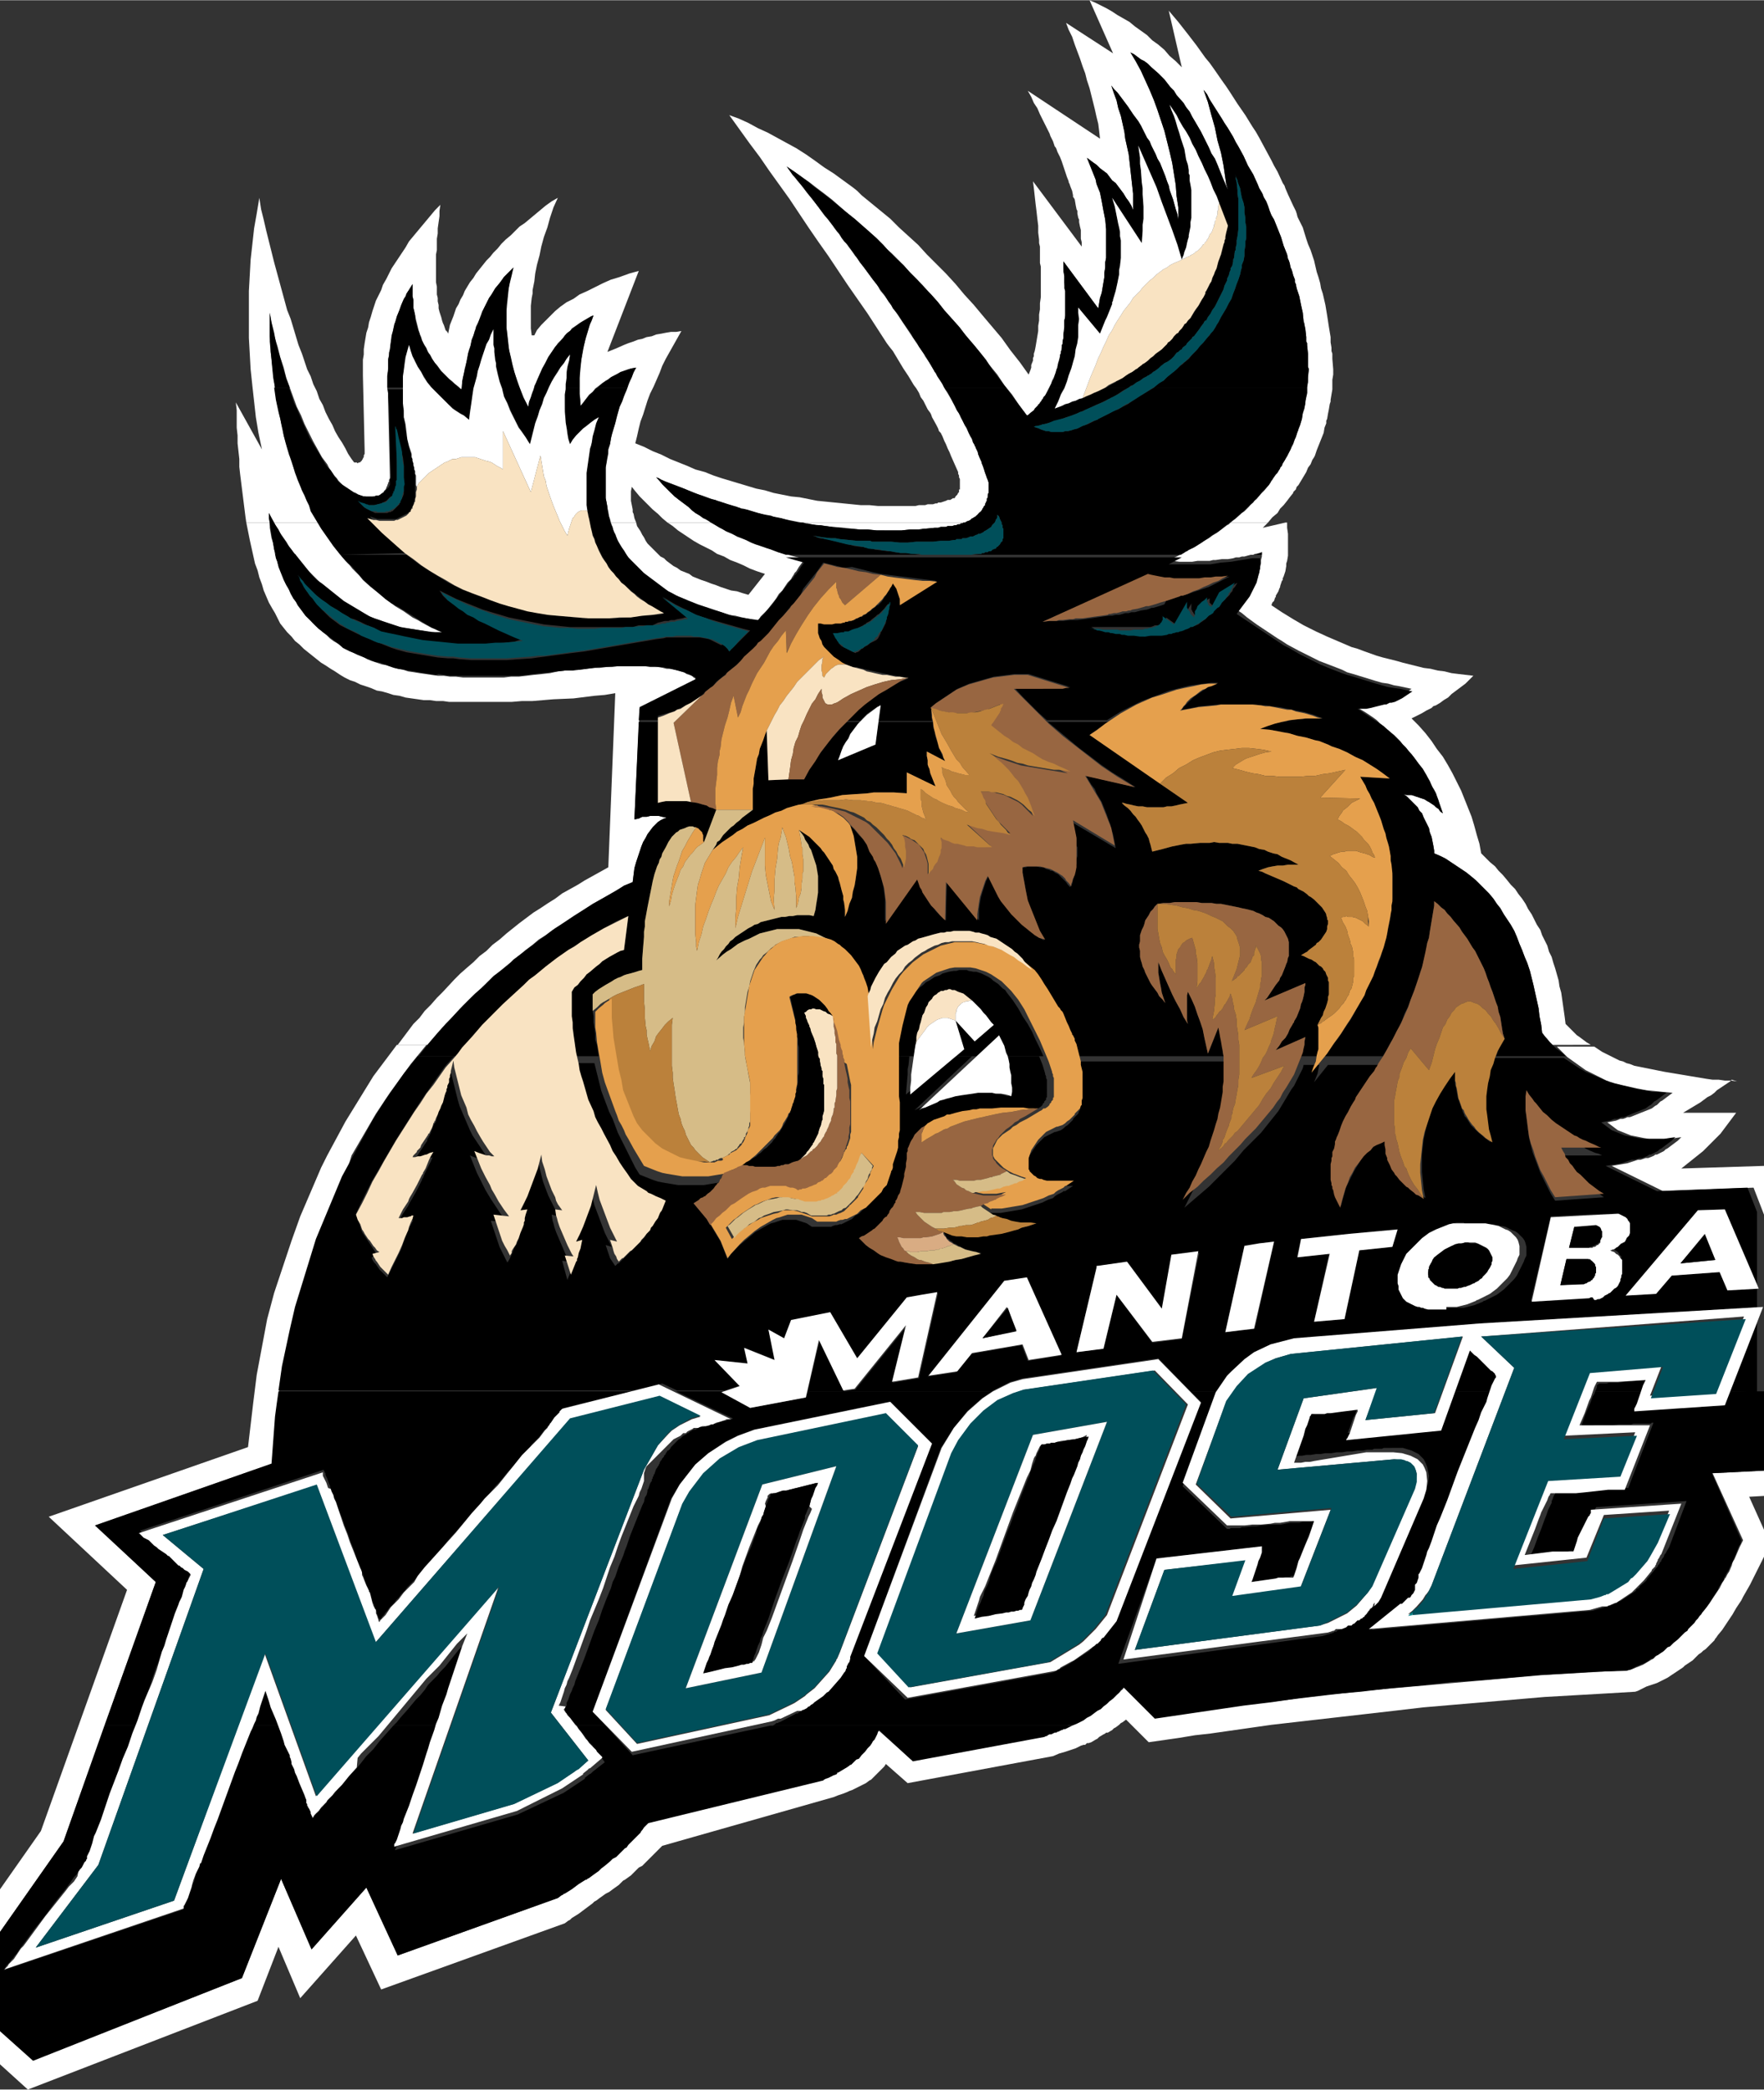
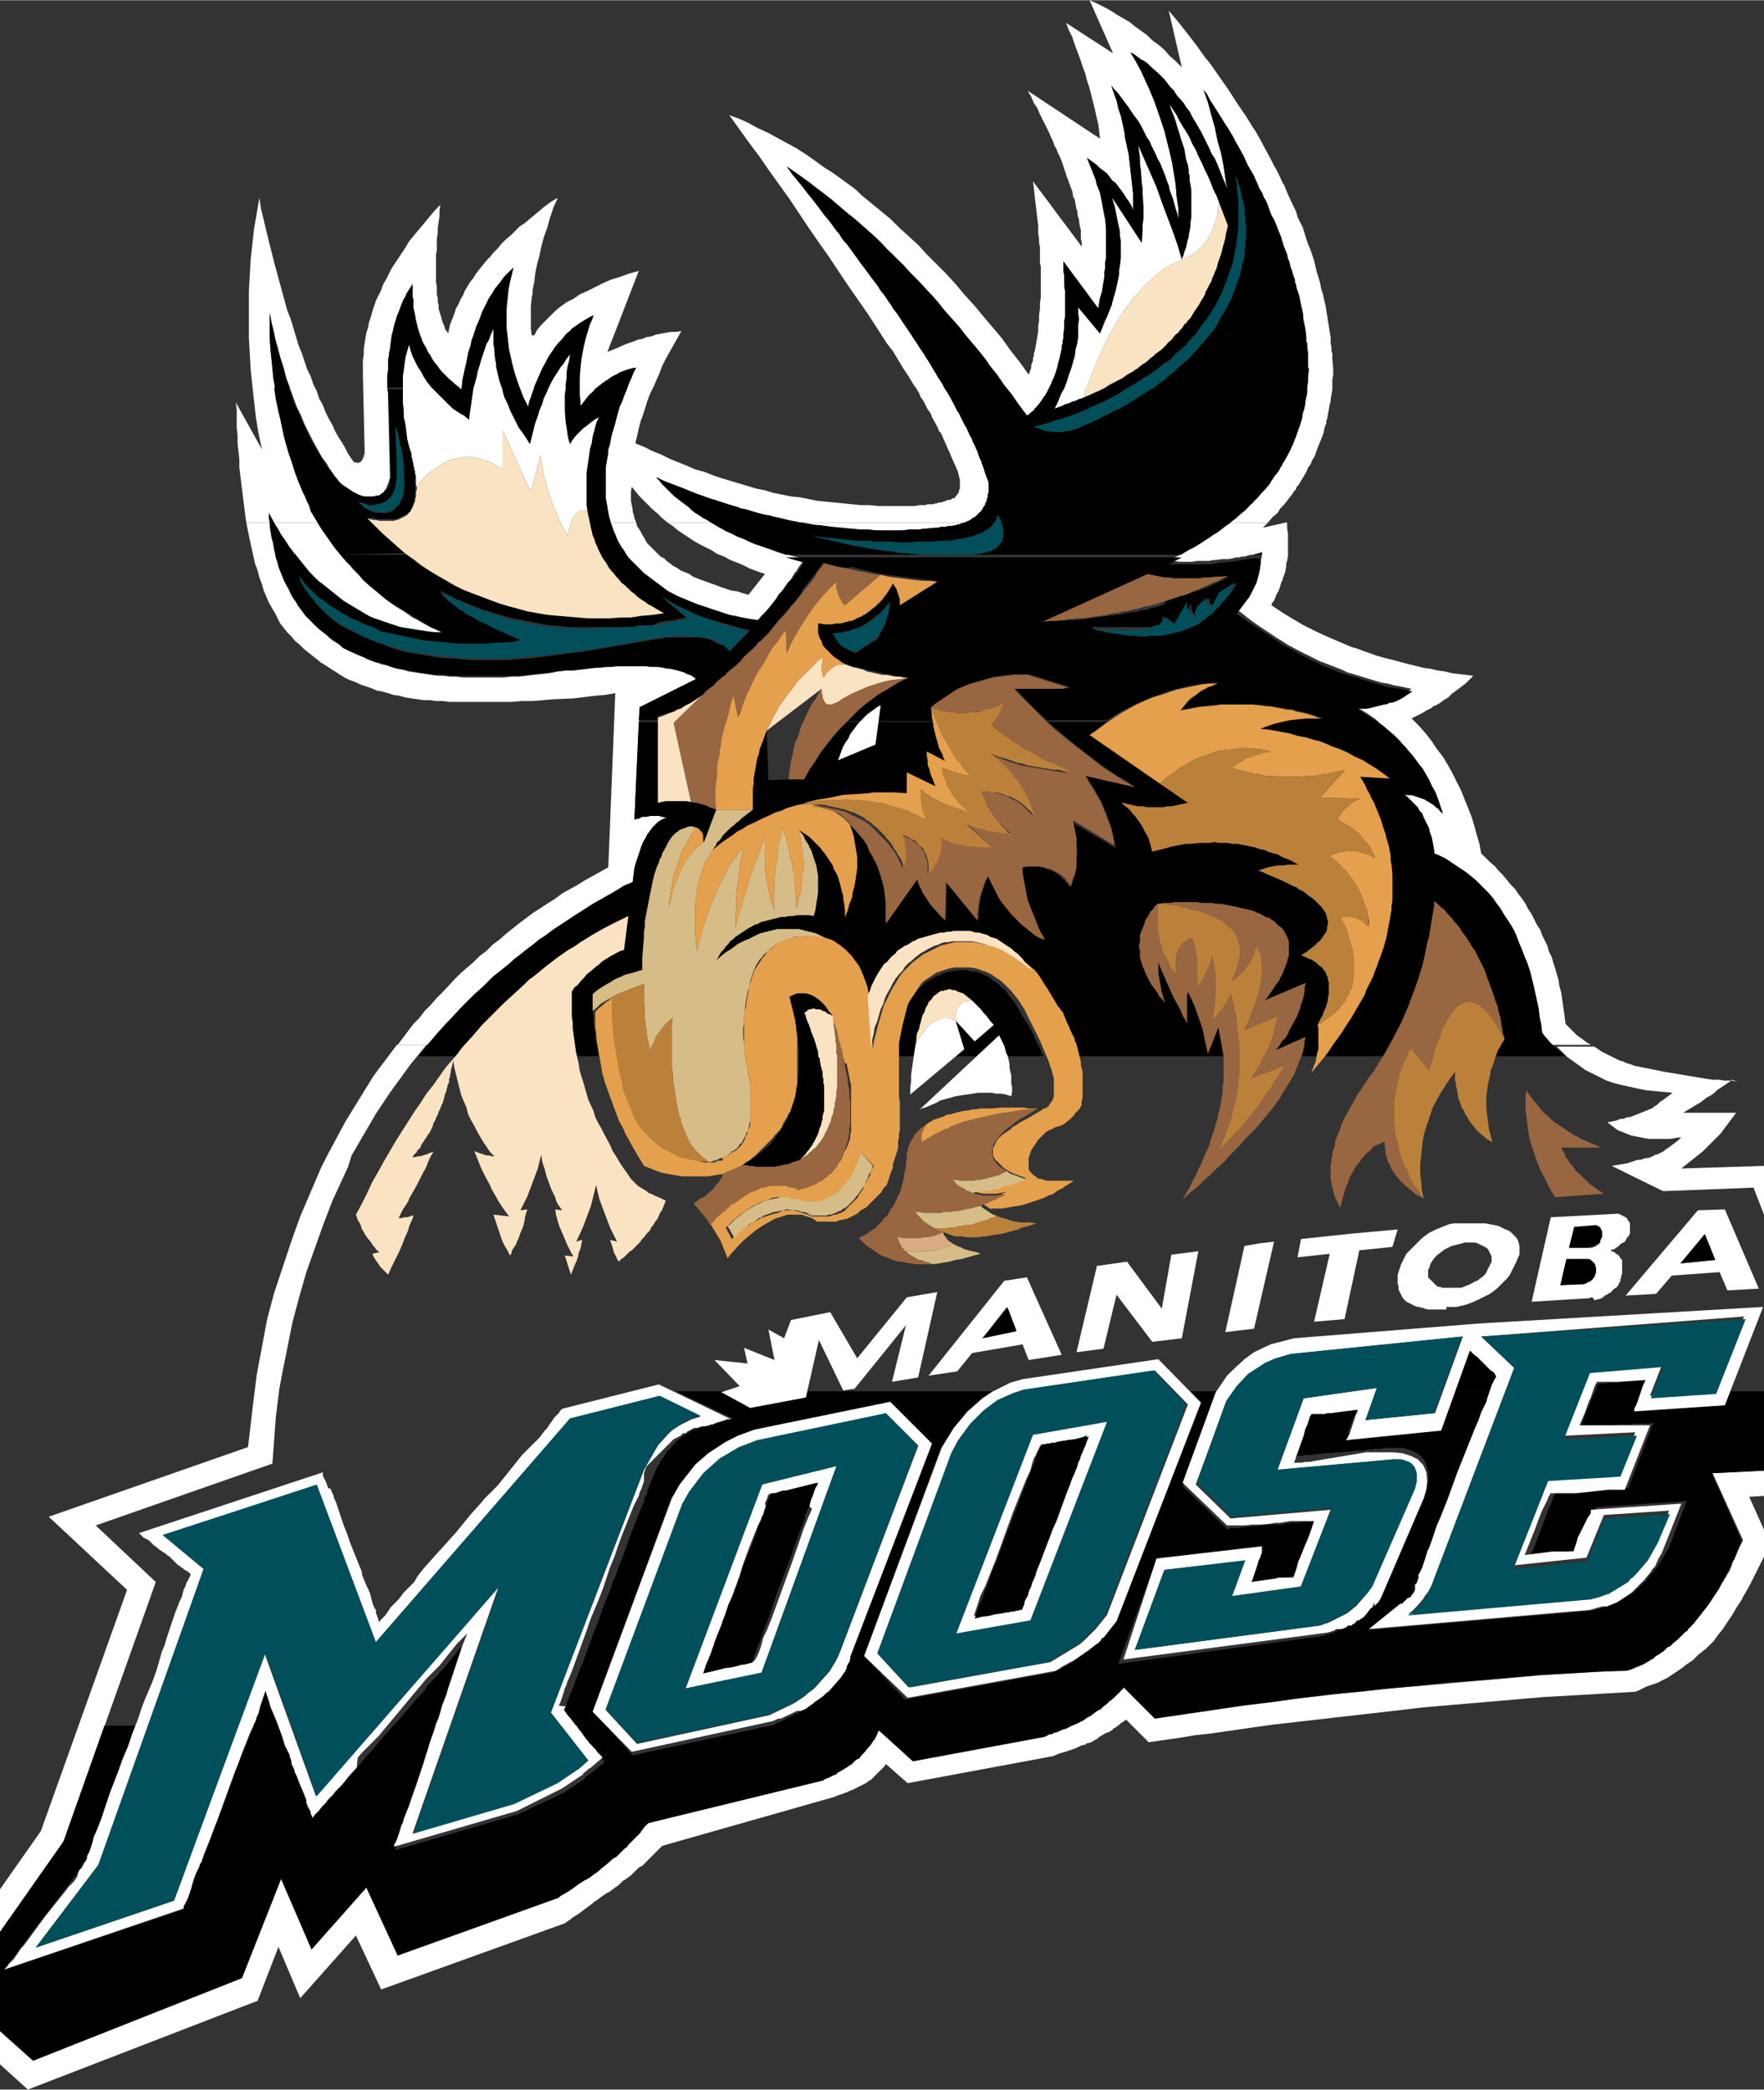
<svg xmlns="http://www.w3.org/2000/svg" id="Layer_1" viewBox="0 0 202.7 240" width="2111" height="2500">
  <rect x="0" y="0" width="202.7" height="240" fill="#333333" stroke="none" />
  <style>.st0{fill:#fff}.st1{fill:#004f5a}.st2{fill:#007f83}.st3{fill:#f9e3c2}.st4{fill:#986641}.st5{fill:#e5a04d}.st6{fill:#d6bc87}.st7{fill:#bb813b}.st8{fill:#d9ac83}.st9{fill:#f9e3c4}</style>
  <path class="st0" d="M141.4 60l.5-.4.6-.5.2-.2.3-.2.5-.5.4-.5.5-.4.4-.5.5-.5.4-.5.2-.3.1-.2.2-.3.2-.2.2-.3.2-.2.1-.2V54l.2-.3.3-.5.3-.5.1-.2.1-.1.1-.3.3-.5.3-.6.1-.3.1-.3.2-.5.1-.3.1-.2v-.1l.2-.6.2-.6.1-.6.2-.6.1-.7.1-.6v-.3l.1-.2v-.8l.1-.6V43l.1-.6-.1-.3v-1.5l-.1-1v-.2l-.1-.2v-.5l-.1-.9-.1-.5v-.2l-.1-.2-.1-1-.2-.9-.2-1-.3-.9-.1-.5-.1-.2v-.3l-.2-.5-.1-.4-.1-.3-.1-.2-.1-.5-.1-.3-.1-.2-.1-.5-.4-1-.3-1-.4-1-.4-1-.3-.5-.2-.5-.2-.6-.2-.5-.3-.5-.1-.3-.1-.2-.3-.5-.2-.5-.5-1.1-.3-.5-.3-.5-.5-1.1-.6-1.1-.3-.5-.3-.6-.6-1-.4-.6-.3-.5-.7-1.1-.7-1.1-.3-.6-.4-.5.5 1.4.4 1.5.4 1.4.3 1.5.4 1.4.3 1.5.2 1.4.1.7.2.7-.3-.7-.3-.7-.6-1.5-.3-.7-.4-.6-.3-.7-.3-.6-.3-.6-.3-.6-.7-1.2-.3-.5-.3-.6-.4-.5-.3-.5-.8-.9-.3-.5-.4-.4-.7-.9-.4-.4-.3-.3-.8-.7-.4-.4-.4-.3-.4-.2-.4-.3-.4-.3-.4-.2.6 1 .6 1.1.5 1.1.5 1.1.5 1.2.4 1.1.4 1.2.4 1.2.3 1.2.3 1.2.3 1.3.2 1.3.2 1.2.1 1.3.2 1.3v1.4l-.1-.6-.2-.6-.3-1.1-.4-1.1-.1-.5-.2-.5-.2-.6-.2-.5-.4-1-.3-.5-.2-.5-.5-1-.2-.5-.3-.4-.5-1-.2-.4-.3-.5-.6-.8-.6-.9-.3-.4-.3-.4-.3-.4-.3-.4-.4-.4-.3-.4.3.9.3.8.2.9.3.9.2.9.2.9.1.8.2.9.2.9.1.9.1.9.1.9.1.9.1.9v1.9l-.2-.5-.3-.5-.3-.4-.3-.5-.3-.4-.3-.4-.3-.4-.4-.3-.3-.4-.3-.4-.4-.3-.4-.3-.4-.4-.3-.2-.4-.3-.4-.3.2.5.2.5.4 1 .2.5.1.5.2.5.2.5.2 1 .2 1.1.2 1 .1 1.1V29.6l-.1.5v.6l-.1.6v.5l-.2 1.2-.1.6-.2.6-.1.6-.1.6-4-5.4v.8l.1.8v.8l.1.8v3l-.1.7v.6l-.1.7v.6l-.1.3v.3l-.1.6-.1.6-.1.6-.1.3-.1.1v.1l-.1.6-.2.5-.2.5-.2.4-.1.3-.1.2-.1.2-.1.2-.2.4-.2.4-.2.2v.1l-.1.1-.1.1v.1l-.2.2-.1.2-.1.1-.3.4-.3.3-.4.3-.1.1-.1.1h-.1l-.9-1.2-.8-1.2-.9-1.1-.8-1.2-.9-1.1-.9-1.1-.8-1.1-.9-1-.8-1.1-.9-1-.9-1-.8-1-.9-1-.8-.9-.9-.9-.9-.9-.8-.9-.9-.9-.9-.8-.8-.8-.9-.9-.8-.7-.9-.8-.9-.7-.9-.8-.8-.7-.9-.7-.8-.6-.9-.7-.9-.6-.8-.6-.9-.6.6.8.6.8.6.7.6.8.6.7.6.8.5.7.3.4.3.3.6.8.2.3.3.4.3.3.3.4.5.7.2.3.3.4.5.7.3.3.2.4.5.6.5.7.5.7.5.6.4.7.5.6.4.6.5.7.2.3.2.3.4.6.2.3.2.3.4.6.2.3.2.3.4.6.4.6.4.6.4.6.1.2.2.3.4.6.3.5.4.6.3.5.3.5.3.6.3.5.3.5.3.5.1.2.2.3.1.2.1.3.2.2.1.3.2.4.3.5.2.5.3.4.2.5.2.4.2.5.2.4.2.4.2.4v.2l.1.3.2.4.1.1v.3l.2.4.1.3.1.4.2.4.1.4.1.3v1.2l-.1.1v.5h-.1V57.5l-.1.2-.1.1v.2l-.1.1-.1.2-.1.1-.1.2-.2.2-.1.1-.1.1v.1l-.2.1-.1.1-.1.1h-.1l-.1.1-.1.1-.2.1-.1.1h-.2l-.2.1-.1.1H92.1l-1-.2-1-.2-1-.2-.3-.1-.2-.1-.6-.1-.5-.1-.5-.1-1-.3-.6-.2h-.2l-.2-.1h-.1l-1-.3-1.1-.4-1-.3-1.1-.4-1-.3-1.1-.5-1-.4-1.1-.4-1.1-.5.7.8.3.3.4.4.3.3.4.3.4.4.4.3.4.3.4.3.4.3.4.4.9.5.4.3.5.3h-5l-.6-.5-.5-.5-.6-.5-.5-.5-.5-.5-.3-.3-.2-.2-.5-.6-.4-.5-.1.5v1.1l.1.5.1.5v.3l.1.2.1.5.2.5h-2.9l-.1-.4-.2-.5-.1-.4v-.5l-.1-.5-.1-.5v-3.5l.1-.5.1-.6.1-.5v-.6l.2-.6.1-.5.1-.6.2-.6.2-.6.1-.6.2-.6.2-.7.3-.6.2-.6.3-.7.2-.6.3-.7.3-.7.3-.6-.5.1-.4.1-.5.2-.4.2-.5.2-.4.2-.4.3-.4.2-.4.3-.4.3-.4.3-.3.4-.4.3-.3.4-.3.4-.4.5v-.7l-.1-.7V42.5l.1-.6.1-.7.1-.6.1-.7.2-.6.1-.6.2-.6.2-.7.3-.6.2-.6-.3.1-.3.2-.7.4-.6.4-.6.4-.2.3-.3.2-.3.3-.2.3-.3.3-.3.3-.4.6-.5.7-.2.3-.2.4-.2.4-.2.4-.4.8-.4.9-.2.4-.1.5-.2.5-.1.4-.2.5-.1.5-.5-1-.4-1-.4-1-.3-1-.3-1-.2-1-.1-.5-.1-.5-.1-1-.1-1v-2l.1-1 .1-1 .1-1 .2-1 .3-1-.3.3-.3.3-.5.5-.5.7-.5.6-.5.8-.2.3-.2.4-.2.4-.2.4-.2.4-.2.5-.3.9-.2.4-.2.5-.1.5-.2.5-.1.5-.2.5-.1.5-.1.6-.3 1.1-.2 1.2-.1.5-.1.7-.3-.3-.4-.3-.3-.3-.4-.3-.3-.3-.3-.3-.3-.3-.2-.3-.3-.4-.3-.3-.2-.3-.2-.4-.2-.3-.2-.4-.2-.4-.2-.3-.2-.4-.1-.4-.2-.4-.1-.4-.1-.4-.1-.4-.1-.4-.1-.5-.1-.4-.1-.4v-.9l-.1-.5v-1.4l-.2.3-.2.3-.3.7-.4.7-.3.7-.3.8-.1.3-.1.4-.2.4-.1.5-.1.8-.1.4-.1.5-.1.9-.2.9v1l-.1 1v1.5l.1.5v1.1l.2 8.3v.3l-.1.2v.2l-.1.1v.1l-.1.2v.1l-.1.1v.1l-.1.2-.1.1-.1.1v.1l-.2.1-.1.1-.1.1h-.1l-.1.1h-.1l-.1.1h-.4l-.2.1H42.1L42 57h-.2l-.3-.1-.3-.1-.3-.2-.3-.1-.3-.2-.3-.2-.3-.2-.3-.2-.3-.3-.2-.2-.2-.3-.3-.3-.2-.3-.2-.3-.2-.3-.2-.4-.6-.8-.5-.9-.5-.9-.5-1-.5-1-.4-1-.5-1-.4-1.1-.4-1.1-.4-1.1-.3-1.2-.4-1.2-.3-1.2-.4-1.3-.3-1.3-.2-1.3v2.7l.1.9v.9l.1.8.1.9.1.8.1.8.1.9.1.8.1.8.2.8.1.7.2.8.2.8.1.7.2.8.2.7.2.7.3.7.2.7.2.7.3.7.3.6.2.7.3.6.3.7.3.6.4.6.3.6.3.6h-5.1l-.6-1.1v.5l.1.6h-2.7l-.1-.7-.1-.8-.1-.8-.1-.8-.1-.8-.1-.8-.1-.8-.1-.9v-.9l-.1-.9-.1-.9V50l-.1-.9v-2l-.1-.9 3 5.4-.4-1.9-.3-1.8-.2-1.8-.2-1.8-.2-1.9-.1-1.8-.1-1.8v-5.4l.1-1.8.1-1.8.2-1.8.2-1.8.3-1.7.3-1.8.2 1.3.3 1.2.3 1.3.3 1.2.3 1.2.3 1.2.3 1.1.3 1.1.3 1.1.3 1.1.3 1.1.4 1 .3 1 .3 1 .3 1 .4 1 .3.9.3.9.4.8.3.9.4.8.3.9.4.7.3.8.4.8.4.7.3.7.4.7.4.6.4.7.3.6.4.6.3.4H41l.1.1.1-.1h.2V53h.1v-.1h.1v-.1l.1-.1v-.1l.1-.1v-.2l.1-.2v-.4l-.2-8.6V41.3l.1-.6v-.6l.1-.7.1-.6.1-.6.2-.6.1-.6.2-.6.2-.7.2-.6.2-.6.3-.6.3-.6.2-.6.4-.7.3-.6.3-.6.8-1.2.4-.6.4-.6.4-.7.5-.6.5-.6.5-.6.5-.6.5-.6.5-.6.6-.6-.1.7v.6l-.1.7-.1.7v.6l-.1.6V28.7l-.1.5v3.2l.1.5v.9l.1.4v.4l.1.4v.4l.1.4.1.3.1.3.1.4.1.3.1.2.1.3.1.3.2.2.1.2.2-1 .2-.5.2-.5.3-.9.3-.5.2-.5.3-.5.2-.5.6-1 .4-.5.3-.5.4-.5.4-.5.4-.5.4-.4.4-.5.5-.5.4-.5.5-.5.6-.5.5-.5.5-.5.6-.4.6-.5.6-.5.6-.5.6-.5.7-.5.7-.4-.5 1.1-.2.6-.2.6-.3 1.1-.4 1.1-.3 1.1-.1.5-.1.5-.3 1.1-.2 1-.1.9-.1.5-.1.5v.4l-.1.5-.1.9v2.6l.1.8h.3l.3-.6.5-.6.5-.5.5-.5.6-.6.6-.5.7-.5.8-.4.7-.5.9-.4.8-.4 1-.5.9-.4 1-.3 1.1-.4 1.1-.3-3.6 9.3.5-.2.5-.2.9-.4.5-.2.6-.2.5-.2.5-.1.5-.2.6-.1.5-.2.6-.1.5-.1.6-.1h.6l.6-.1-.9 1.6-.9 1.6-.4.8-.3.8-.7 1.6-.4.8-.3.8-.5 1.6-.3.8-.2.8-.2.9-.2.8 1 .4 1 .5 1 .4 1 .5 1 .4 1 .4.9.4 1.1.3 1 .4.9.3 1 .3 1 .3 1 .3 1 .3 1 .2 1 .3 1 .2 1 .2 1 .1 1 .2 1 .2 1 .1 1 .1 1 .1 1 .1 1 .1h1l1 .1h4.3l.4-.1H106.3l.3-.1H107.2l.3-.1h.2l.1-.1H108.1l.3-.1.3-.1.2-.1H109.2l.3-.2h.2l.1-.2.1-.1.1-.1.1-.2.1-.1V56.2h.1V55l-.1-.2v-.2l-.1-.2v-.2l-.4-.9-.4-.9-.2-.5-.1-.2-.1-.2-.2-.5-.2-.4-.2-.5-.2-.4-.1-.1-.1-.1-.1-.3-.2-.4-.5-.9-.1-.3-.1-.2-.3-.4-.5-1-.3-.4-.2-.5-.3-.5-.3-.4-.6-1-.6-.9-.6-1-.3-.5-.3-.5-.4-.5-.3-.4-2.2-3.4-2.3-3.3-2.2-3.3-1.2-1.7-1.1-1.6-2.2-3.3-2.3-3.2-1.1-1.6-1.2-1.6-2.3-3.2 1.1.4 1.1.5 1.1.6 1.1.5 1.1.6 1.1.6 1.1.6 1.1.7 1 .7 1.1.8 1.1.7 1.1.8 1.1.8.5.4.5.5 1.1.9 1.1.9 1.1.9 1 1 1.1 1 1.1 1 1 1.1 1.1 1.1 1.1 1.1 1.1 1.2 1 1.2 1.1 1.2 1 1.2 1.1 1.3 1.1 1.3 1 1.4 1.1 1.4 1 1.4.2-.5.1-.3v-.3l.2-.5v-.3l.1-.2v-.3l.1-.3.1-.5.1-.6.1-.6.1-.6v-.6l.1-.6v-.7l.1-.6v-.7l.1-.7v-3.5l-.1-.4v-1.9l-.1-.4v-.4l-.1-.8v-.8l-.1-.8-.1-.9-.1-.8-.1-.9-.1-.9-.1-.8 5.6 7.5v-.5l-.1-.4v-1l-.1-.4-.1-.5V25.2l-.1-.2-.1-.5v-.3l-.1-.2-.1-.5-.1-.6-.1-.2-.1-.1v-.2l-.1-.5-.2-.5-.1-.3-.1-.2v-.1l-.2-.5-.2-.6-.2-.6-.2-.6-.2-.5-.3-.6-.1-.3-.1-.2-.1-.1-.2-.6-.3-.6-.1-.3-.1-.2-.1-.2-.3-.6-.3-.6-.3-.6-.3-.7-.4-.6-.3-.7-.4-.7 8.3 5.5-.1-.9-.1-.8-.2-.8-.2-.9-.2-.8-.2-.8-.2-.8-.3-.9-.2-.8-.3-.8-.3-.9-.3-.8-.3-.8-.3-.9-.4-.8-.3-.8 5.4 3.5-2.7-6.1.7.3.6.3.6.3.7.4.6.4.7.4.7.4.6.5.7.5.7.5.6.6.7.5.7.6.6.7.7.6.7.7-1.5-6.5 1.1 1.3 1.1 1.4 1 1.3.5.7.5.7.5.6.5.7.9 1.3.5.7.2.3.2.3.9 1.4.9 1.3.8 1.3.2.3.2.3.4.7.7 1.3.7 1.3.3.6.4.7.6 1.3.2.3.1.3.3.7.6 1.3.3.6.1.3.1.4.6 1.2.4 1.3.1.3.1.3.3.7.4 1.2.3 1.3.2.6.2.7.1.6.2.6.3 1.3.2 1.2.2 1.3.2 1.2v.6l.1.6v.4l.1.3v.6l.1 1.2v.6l-.1.6v1.1l-.1.6-.1.6v.2l-.1.3-.1.6-.1.5-.1.6-.1.2V48.6l-.2.5-.1.6-.2.5-.2.5-.2.5-.2.5-.1.3-.1.3-.1.2-.2.3-.2.5-.3.4-.2.5-.3.5-.3.5-.3.5-.1.1-.1.1-.1.3-.2.2-.1.1v.1l-.4.5-.3.4-.4.5-.4.4-.3.5-.6.5-.5.6z" />
  <path class="st0" d="M86.2 71.1l-.9-.2-.8-.2-.8-.1-.8-.3-.8-.2-.7-.2-.7-.3-.7-.2-.4-.2-.3-.1-.6-.3-.7-.3-.6-.3-.6-.3-.5-.3-.6-.4-.2-.2-.3-.1-.5-.4-.2-.2-.3-.2-.4-.4-.4-.4-.4-.4-.4-.4-.4-.5-.3-.4-.3-.5-.3-.5-.3-.5-.2-.5-.1-.3-.2-.2-.1-.6-.1-.2-.1-.3h2.9l.1.4.2.3.2.3.2.4.2.3.2.4.2.3.3.3.3.3.3.3.3.3.3.3.4.2.3.3.4.3.4.3.4.2.4.3.5.2.5.2.4.3.5.2.5.2.6.2.5.2.6.2.5.2.6.2.6.2.7.1.6.2.7.2 1.9-2.4-.9-.3-.8-.3-.8-.4-.7-.3-.8-.3-.7-.4-.8-.3-.6-.4-.8-.4-.6-.3-.7-.4-.6-.4-.6-.4-.6-.4-.6-.5-.6-.4h5l.6.3.5.3.6.4.7.3.6.3.6.2.7.3.6.3.7.2.7.3.7.2.7.3.8.2.7.2.8.2.7.2-.3.5-.3.4-.3.5-.2.2-.1.2-.2.3-.1.2-.4.4-.6.9-.4.4-.3.5-.3.4-.4.5-.3.4-.4.4-.2.2-.1.1-.1.1-.3.5zM45.7 120l1.2-1.6.6-.8.7-.7.6-.8.7-.7.7-.8.7-.7 1.3-1.4.7-.7.8-.7.7-.6.7-.7.8-.6.7-.7.8-.6.8-.7 1.5-1.2.8-.6.8-.6.8-.5.9-.6.8-.5.8-.6 1.8-1 .8-.5.9-.5.9-.5.9-.5.8-20-1.2.2-1.2.1-2.4.3-2.3.1-2.4.2H60l-1.2.1H51.6l-.7-.1h-.8l-.7-.1h-.7l-.7-.1-.7-.1-.7-.1-.7-.2-.7-.1-.6-.2-.7-.2-.6-.1-.7-.3-.6-.2-.6-.2-.6-.3-.6-.2-.6-.3-.5-.3-.6-.4-.5-.3-.6-.4-.5-.3-.5-.4-.5-.4-.5-.4-.5-.4-.5-.5-.5-.4-.4-.5-.5-.5-.4-.5-.4-.5-.3-.6-.3-.6-.3-.5-.4-.7-.3-.7-.3-.7-.2-.7-.3-.8-.2-.8-.3-.8-.2-.9-.2-.9-.2-.9-.2-1-.2-1H31v.6l.1.6.1.6.2.6.1.6.1.6.2.5.1.6.2.5.2.5.2.5.2.5.2.5.3.5.2.5.3.5.3.4.3.4.3.4.3.5.3.4.4.3.3.4.4.4.4.3.4.4.4.3.4.4.4.3.5.3.4.3.5.3.5.2.5.3.5.2.5.2.5.3.5.2.6.2.6.2.6.1.6.2.6.2.6.1.6.2.7.1.6.1.7.1.7.1.7.1h.7l.7.1h.7l.8.1H57.9l.8-.1h.9l.9-.1.8-.1 1-.1.9-.1.9-.2.8-.1.9-.1h.8l.8-.1.8-.1h.7l.7-.1h.7l.7-.1h3.1l.6.1h1l.5.1.4.1h.4l.5.1.4.1.3.1.4.1.3.2.3.1.3.1.2.2.2.1.3.2-.1.1-.4.2-.2.1-.1.2-.4.2-.4.2-.4.2-.2.1-.2.1-.5.2-.2.1-.2.2-.4.1-.2.1-.2.1-.4.2-.5.2-.4.2-.2.1-.2.1-.5.1-.2.1-.2.1-.6 12.7.5-.1.4-.2h.5l.4-.1h1l.4.1.5.1-.3.1-.4.2-.3.2-.3.3-.3.3-.3.4-.3.4-.2.4-.3.5-.2.5-.2.6-.2.6-.2.6-.2.7-.1.8-.1.8-.9.4-.9.5-1.7 1-1.7 1-.8.5-.8.5-1.6 1.1-.8.5-.8.6-.8.5-.7.6-.8.6-.7.6-.7.6-.8.6-.7.6-.7.6-1.3 1.2-1.4 1.3-.6.6-.7.7-1.2 1.3-1.3 1.4-.6.7-.6.7z" />
  <path class="st0" d="M50 72.6l-.8-.1-.7-.1-.7-.1-.7-.1-.8-.1-.7-.2-.6-.2-.7-.2-.7-.3-.6-.2-.7-.3-.6-.3-.6-.4-.7-.3-.6-.4-.6-.4-.5-.4-.6-.5-.6-.5-.6-.5-.5-.5-.5-.5-.6-.6-.5-.6-.5-.6-.5-.7-.5-.6-.4-.7-.5-.7-.5-.7-.4-.8h5.1l.3.5.3.5.7 1 .4.5.3.5.7.9.8.9.4.5.4.4.4.4.4.5.9.8.9.7.5.4.5.4.4.3.5.4 1 .6 1 .7.6.3.5.3 1.1.6.6.2.6.3zM147.7 60h.2zM178.4 120l-.3-.3-.3-.4-.3-.3-.3-.4-.1-.9-.2-1-.1-.9-.2-.9-.2-.9-.2-.9-.2-.8-.2-.8-.3-.9-.3-.7-.3-.8-.3-.7-.3-.8-.3-.7-.4-.7-.4-.6-.4-.6-.4-.7-.4-.5-.4-.6-.5-.6-.5-.5-.5-.5-.5-.5-.6-.5-.5-.4-.6-.4-.6-.4-.6-.4-.6-.4-.6-.3-.7-.3v-.3l-.1-.6-.1-.5-.1-.5-.2-.5-.1-.5-.2-.4-.2-.4-.2-.4-.2-.5-.3-.3-.2-.4-.3-.3-.3-.3-.3-.3-.3-.3-.4-.3.3.1h.6l.3.1.3.1.3.1.3.1.3.1.3.2.2.1.3.2.3.2.2.2.3.2.2.3.3.2-.3-.9-.4-.9-.1-.5-.2-.4-.5-.8-.4-.9-.5-.8-.3-.4-.3-.4-.3-.4-.3-.4-.3-.3-.3-.4-.4-.4-.3-.4-.3-.3-.4-.4-.4-.3-.4-.3-.4-.4-.4-.3-.4-.4-.4-.3-.9-.6-.5-.3-.5-.3h.5l.5-.1h.4l.5-.1.4-.1.4-.1.4-.1h.2v-.1h.2l.2-.1h.2v-.1l.4-.1.4-.2.3-.1.4-.2.3-.2.3-.3.3-.2-1.4-.3-.6-.1-.7-.2-.7-.1-.7-.2-1.3-.4-1.3-.4-.7-.2-.6-.3-1.3-.5-1.3-.5-1.2-.6-.6-.3-.6-.3-1.3-.7-.6-.4-.5-.3-1.2-.8-1.2-.8-1.1-.8-.6-.5-.6-.4.2-.2.2-.2.3-.4.2-.2.1-.2.3-.4.3-.4.2-.4.2-.4.2-.4.1-.2.1-.2.1-.4.1-.2v-.3l.1-.4.1-.4v-.4l.1-.4v-.5l-.2.1h-.1l-.4.1h-.1l-.2.1h-.3l-.7.2h-.3l-.3.1h-.4l-.3.1-.6.1h-.7l-.7.1h-.3l-.4.1h-1.4l-.6.1h-1.5l-.7-.1h-.7l1.1-.5.4-.2.3-.2h.1l.1-.1.1-.1h.2l.2-.2.5-.2.9-.6.9-.5.4-.3.5-.3.4-.3.4-.3.4-.3.2-.1.2-.2h4.3l-.6.6 2.6-.6h.2v.6l.1.7v2.5l-.1.6-.1.3V65l-.1.6-.1.3-.1.3-.1.2v.2l-.1.1-.2.6v.1l-.1.2-.1.3-.3.5v.2h-.1v.1l-.1.3-.2.2-.1.3.6.4.6.4 1.3.8 1.2.7 1.4.7 1.3.6 1.4.6.7.3.7.3.7.2.8.3 1.4.5.7.2.8.2.8.2.7.2.8.2.8.2.8.2.8.1.8.2.8.1.8.2.8.1 1.7.2-.3.3-.3.3-.3.3-.4.3-.4.3-.4.3-.4.3-.4.4-.5.3-.4.3-.5.3-.3.1-.2.2-.6.3-.5.3-.6.3-.6.3.8.8.8.9.7.9.6.9.7.9.6 1 .5.9.5 1 .5 1 .4 1 .4 1 .4 1 .3 1 .3 1.1.3 1 .2 1.1.5.5.5.5.6.5.4.5.5.5.5.6.4.5.5.5.4.6.4.5.4.6.3.6.4.6.3.6.3.6.4.6.2.6.3.6.3.6.2.7.3.6.2.7.2.6.2.7.2.7.1.7.2.7.1.7.1.7.1.7.1.7.1.8.3.3.1.1.2.2.3.3.4.4.3.2.4.3.4.3.5.3zM100.8 60.9l-1-.1h-.9l-1-.1-.9-.1h-1l-1-.2-.9-.1-1-.1-.5-.1-.5-.1h18.7l-.3.1h-.1l-.1.1H110l-.1.1h-.1l-.4.1h-.5l-.2.1H108.1l-.3.1h-.4l-1 .1h-.4l-.5.1h-.9l-1 .1h-1.9zM201.5 136.4l-5.2.2-5.2.2-5.9-2.9.6-.1.6-.1.6-.1.3-.1.3-.1.3-.1.3-.1H188.5l.3-.1.3-.1H189.4l.5-.2.2-.1.1-.1h.2l.2-.1.2-.1.2-.1.2-.1.1-.1.1-.1.2-.1.4-.3.4-.3.4-.3.2-.2.1-.1.1-.1-.7.1-.6.1h-2.4l-.6-.1-.5-.1-.5-.1-.5-.1-.5-.2-.5-.2-.5-.2-.4-.3-.4-.3-.4-.3.5-.1.5-.1.5-.2H186.5l.3-.1.2-.1H187.3l.5-.2.5-.2.5-.2.5-.2.5-.2.4-.3.2-.1.1-.1.1-.1.1-.1.1-.1.2-.1.4-.3.4-.3.4-.3-1.1-.1-1-.1-1-.1-1-.2-.9-.2-.9-.2-.4-.1-.4-.1-.9-.3-.8-.4-.8-.4-.8-.4-.7-.5-.7-.5-.7-.5-.3-.3-.3-.3-.6-.6h4.3l.3.2.3.2.3.2.4.2.4.2.4.2.4.2.4.2.4.1.4.2.4.1.5.2.5.1.5.1.5.1.5.1.5.1.5.1.5.1.6.1.6.1.6.1.6.1.6.1.6.1.6.1.6.1.7.1h.7l.7.1h.7l.7.1-.6-.2-.2.2-.3.2-.3.2-.3.2-.3.2-.3.2-.3.3-.4.3-.4.2-.4.3-.4.3-.5.3-.5.3-.5.3-.5.3h6.1l-.3.4-.3.4-.3.4-.3.4-.3.4-.3.4-.4.4-.4.4-.4.4-.4.4-.4.4-.5.4-.5.4-.5.4-.5.4-.5.4 9.5-.3v5.6l-1.2-3.1zM0 217l4.7-6.7 9.9-27.7-9-8.4 22.9-8 .2-1.7.2-1.7.2-1.7.2-1.6.2-1.6.3-1.6.3-1.6.3-1.6.3-1.6.4-1.5.4-1.5.5-1.5.5-1.5.5-1.5.5-1.5.5-1.4.5-1.4.6-1.4.6-1.4.6-1.4.6-1.4.7-1.4.7-1.3.7-1.3.7-1.3.8-1.3.8-1.3.8-1.3.8-1.3.9-1.2.9-1.2.9-1.2H49l-.9 1.1-.9 1.1-.8 1.1-.8 1.1-.8 1.1-.8 1.2-.8 1.2-.7 1.2-.7 1.2-.7 1.2-.7 1.2-.4 1.3-.6 1.3-.6 1.3-.6 1.3-.5 1.3-.5 1.3-.5 1.4-.5 1.4-.5 1.4-.5 1.4-.4 1.4-.4 1.4-.4 1.5-.4 1.5-.3 1.5-.3 1.5-.3 1.5-.3 1.5-.3 1.6-.2 1.6-.2 1.6-.4 5.4-20.3 7.1 6.9 6.5-10.6 29.8L0 221.9V217zm0 20.1v-3.9l3.8 3.4 24-9.4 4.5-11.4 3.5 8.1 6.3-7.1 3.6 7.8 18.4-6.6.4-.3.2-.1.1-.1.1-.1.8-.5.4-.3.4-.3.8-.5.1-.1.1-.1.2-.1.4-.3.7-.5.3-.3.3-.3.7-.5.3-.3.3-.3.6-.5.3-.3.1-.1.1-.1.1-.1.3-.3.3-.3.3-.3h.2l.5-.6.1-.1.1-.1.1-.1.2-.3.5-.6 20.1-4.9.1-.1.2-.1.3-.1.6-.3.3-.1.1-.1h.2l.5-.3.5-.3.2-.2.1-.1.1-.1.4-.3.2-.2.2-.2.4-.4.4-.4.3-.4.3-.4.1-.2.1-.2.1-.2.1-.2.1-.2.1-.2.1-.2.1-.1v-.1l3.9 3.5 15.1-2.8.2-.1.2-.1.4-.1.7-.2.7-.3.2-.1.2-.1.3-.1.6-.3.1-.1.2-.1.3-.1.3-.2.3-.2.6-.3.3-.2.3-.2.6-.4.3-.2.3-.2.3-.2.3-.2.2-.2.3-.2.2-.2.3-.2.2-.2.2-.2.2-.2.2-.2 3.6 3.6 3.4-.5 3.4-.5 3.4-.5 3.4-.4 3.4-.4 3.4-.4 3.4-.4 3.4-.3 3.4-.3 3.4-.3 3.4-.3 3.4-.3 3.4-.3 3.4-.2 3.4-.2 3.4-.2.5-.2.5-.2.5-.2.5-.3.5-.3.2-.1.1-.1.1-.1.1-.1.1-.1.2-.1.5-.3.2-.2.2-.2.2-.2.2-.2.4-.4.5-.4.4-.4.1-.1.1-.1.2-.2.2-.2.1-.1.1-.1.4-.4.2-.2.2-.2.1-.1.1-.1.2-.2.2-.3.1-.1.1-.1.4-.5.4-.5.4-.6.4-.6.2-.3.2-.3.3-.6.2-.3.1-.2.1-.1.1-.2.1-.2.2-.3.3-.7.1-.4.2-.3.3-.7.3-.7.2-.4.2-.4-3.5-7.7 6-.3v2.9l-1.8.1 1.8 4v2.5l-.1.4-.1.2-.1.2-.2.4-.4.8-.4.8-.4.8-.4.7-.4.7-.1.2-.1.2-.2.3-.2.3-.2.3-.4.7-.4.6-.2.3-.2.3-.2.3-.2.3-.5.6-.2.3-.1.1-.1.2-.5.5-.5.5-.3.2-.1.1-.1.1-.3.2-.1.1-.1.1-.5.5-.6.4-.3.2-.1.1-.1.1-.6.4-.6.4-.3.2-.3.2-.6.3-.6.3-.3.1-.3.1-.3.1-.3.1-.6.3-.2.1-.2.1-.3.1-1.7.1-1.7.1-3.5.2-3.5.2-3.5.3-3.5.3-3.5.3-3.5.3-1.7.2-1.7.2-3.5.4-3.5.4-3.5.4-3.5.4-3.5.5-3.5.5-1.8.2-1.8.3-3.5.5-2.6-2.6-.4.3-.2.1-.2.2-.4.3-.2.1-.2.2-.5.3h-.2l-.1.1-.2.1-.5.3-.1.1-.1.1-.2.1-.5.3-.3.1h-.2l-.1.1-.1.1h-.2l-.3.1-.6.3-.6.2-.3.1-.3.1-.7.2-.7.3-16.7 3.1-2.5-2.2-.2.3-.1.1-.1.1-.3.3-.3.3-.1.1-.1.1-.1.1-.3.3-.1.1-.2.1-.4.3-.4.2-.2.1-.2.1-.4.2-.4.2-.3.1-.2.1-.5.2-.3.1-.3.1-.5.2-19.7 5.6-.3.3-.1.1-.1.1-.3.3-.3.3-.6.6-.3.3-.3.3-.2.1-.2.1-.3.3-.6.6-.7.5-.2.1-.1.1-.1.1-.3.3-.7.5-.4.3-.2.1-.2.1-.7.5-.4.3-.2.1-.1.1-.1.1-.4.3-.4.3-.4.3-.4.3-.8.5-.1.1-.1.1-.2.1-.4.3-21.1 7.6-2.9-6.2-6.4 7.2-2.5-5.9-2.4 6.2L3.2 240 0 237.1z" />
  <path d="M132.6 44.5l.3-.3.1-.1.1-.1.6-.3.5-.5.5-.4.1-.1h.1v-.1l.3-.2.4-.4.3-.2.2-.2.5-.4.4-.5.2-.2.1-.1.1-.1.4-.5.2-.2.2-.2.4-.5.4-.4.3-.5.2-.2.2-.3.1-.2.2-.3.3-.6.3-.5.3-.5.3-.6.3-.5.2-.6.2-.5.2-.6.2-.5.2-.6.1-.5.1-.3V30.4l.2-.5.1-.5v-.6l.1-.6v-.5l.1-.3V26l-.1-.5V25l-.1-.6v-.6l-.1-.5-.2-.6-.1-.5-.1-.6-.2-.5-.1-.3v-.1l-.1-.2-.2-.5.1.2v.3l.1.4.1.9v.5l.1.5v3.5l-.1.8-.1.5v.4l-.1.4V28.7l-.1.1-.1.8-.1.2v.2l-.1.5-.2.3v.2l-.1.2-.1.4-.2.4v.2l-.1.2-.2.4-.1.4-.2.4-.2.4-.2.4-.2.4-.1.2-.1.2-.3.4-.2.4-.3.4-.2.4h-.1l-.1.1-.1.2-.3.4-.2.3-.3.4-.3.4-.2.1v.1l-.1.1-.3.3-.2.2-.1.2-.4.3-.1.2-.2.1-.2.2-.2.1-.3.4-.3.3-.4.3-.4.2-.4.4-.3.2-.4.3-.2.1-.1.1-.1.1-.2.1-.1.1h-.1l-.1.1-.2.1-.2.1-.4.3-.4.2-.4.3-.3.1-.2.2h-2.6l.7-.4.4-.2.1-.2h.2l.7-.5.4-.2.3-.2.3-.2.2-.1.1-.1.7-.5.1-.1.2-.1.3-.2.6-.5.3-.3.3-.2.3-.2.3-.3.2-.3.2-.1.1-.1.3-.3.1-.1.1-.1.5-.6.5-.5.5-.6.4-.5.3-.3.1-.2.1-.1.4-.6.2-.3.2-.3.3-.7.4-.6.1-.2v-.1l.2-.3.2-.4v-.1l.1-.2.2-.3.1-.4.3-.7.2-.7.3-.7v-.2l.1-.1.1-.4.1-.4.1-.3.1-.4.1-.4V27l.1-.3.2-.8-.5-1.3-.5-1.3-.3-.8-.4-.8-.3-.8-.3-.7-.4-.8-.3-.7-.4-.8-.3-.7-.4-.7-.3-.7-.4-.7-.4-.6-.4-.7-.3-.6-.8-1.2.2.6.3.7.2.6.2.7.2.6.2.7.2.6.2.6.1.6.1.6.1.3.1.3.1.6v.4l.1.2v.6l.1.5.1.6V25l-.1.5v.5l-.1.5-.1.5v.2l-.1.3-.1.4-.1.5-.2.5-.1.4-.1.2-.1.3-.5-1.7-.6-1.7-.6-1.6-.6-1.6-.6-1.7-.7-1.6-.7-1.6-.7-1.6.2 1.4v.7l.1.7.1 1.4.1.7v.7l.1 1.4v1.4l-.1.7v.7l-.1 1.4-3.4-5.2.3 1 .2 1 .2 1 .1.5.1.4v.5l.1.5v2l-.1.9-.1.5v.5l-.2 1-.2.9-.3 1v.1l-.1.2v.2l-.2.5-.2.5-.2.5-.2.4-.2.5-.4 1-2.5-3v1l.1.6-.1.6v1.1l-.1.5-.1.6-.1.6-.1.6-.2.6-.1.6-.2.5-.2.6-.2.6-.3.7h-1.7l.2-.4.1-.3.2-.3.1-.4.1-.3.1-.4.1-.2v-.1l.1-.4.1-.4.1-.4v-.2l.1-.1V40.3l.1-.1v-.6l.1-.1v-.2l.1-.5v-.4l.1-.5v-1.2l.1-.2v-3.1l-.1-.3v-1.4l-.1-.5V30l4 5.4.1-.6.1-.6.2-.6.1-.6.2-1.2v-.5l.1-.6v-.6l.1-.5V26.3l-.1-1.1-.2-1-.2-1.1-.2-1-.2-.5-.2-.5-.1-.5-.2-.5-.4-1-.2-.5-.2-.5.4.3.4.3.3.2.4.4.4.3.4.3.3.4.3.4.4.3.3.4.3.4.3.4.3.5.3.4.3.5.2.5v-1.9l-.1-.9-.1-.9-.1-.9-.1-.9-.1-.9-.2-.9-.2-.9-.1-.8-.2-.9-.2-.9-.3-.9-.2-.9-.3-.8-.3-.9.3.4.4.4.3.4.3.4.3.4.3.4.6.9.6.8.3.5.2.4.5 1 .3.4.2.5.5 1 .2.5.3.5.4 1 .2.5.2.6.2.5.1.5.4 1.1.3 1.1.2.6.1.6v-1.4l-.2-1.3-.1-1.3-.2-1.3-.2-1.2-.3-1.3-.3-1.2-.3-1.2-.4-1.2-.4-1.2-.4-1.1-.5-1.2-.5-1.1-.5-1.1-.6-1.1-.6-1 .4.2.4.3.4.3.4.2.4.3.4.4.8.7.3.3.4.4.7.9.4.4.3.5.8.9.3.5.4.5.3.6.3.5.7 1.2.3.6.3.6.3.6.3.7.4.6.3.7.6 1.5.3.7.3.7-.2-.7-.1-.7-.2-1.4-.3-1.5-.4-1.4-.3-1.5-.4-1.4-.4-1.5-.5-1.4.4.5.3.6.7 1.1.7 1.1.3.5.4.6.6 1 .3.6.3.5.6 1.1.5 1.1.3.5.3.5.5 1.1.2.5.3.5.1.2.1.3.3.5.2.5.2.6.2.5.3.5.4 1 .4 1 .3 1 .4 1 .1.5.1.2.1.3.1.5.1.2.1.3.1.4.2.5v.3l.1.2.1.5.3.9.2 1 .2.9.1 1v.2l.1.2.1.5.1.9v.5l.1.2v.2l.1 1v1.5l.1.3-.1 1v.5l-.1.6zM111.7 63.7l1-.1h.1v-.1H113.1l.1-.1H113.5l.1-.1h.2l.2-.1v-.1h.1l.2-.1h.1l.1-.1v-.1h.1l.1-.1.1-.1.1-.1.1-.2.1-.1.1-.1v-.2l.1-.1V60.7l-.1-.1V60.3l-.1-.1V60l-.1-.2-.1-.2-.1-.3-.2-.2V59.4l-.1.2-.1.1v.1l-.1.2-.1.1-.1.1-.1.1-.1.2-.3.2-.3.2-.2.1-.1.1-.4.2h-.2l-.1.1h-.1l-.2.1-.2.1H111.5l-.2.1-.3.1h-.4l-.1.1h-.6l-.1.1h-.2l-.6.1h-.9l-.9.1h-1.9l-1 .1h-.9l-1-.1H100.2l-.2-.1h-1.5l-1-.1-1-.1-.5-.1h-.5l-1-.1-1.1-.2.8.3.9.1.7.2.8.2.8.2.8.2.8.1h.2l.2.1h.4l.3.1h.2l.2.1.8.1.7.1h.4l.4.1.7.1h.8l.7.1.7.1H90.3l-1.2-.4-.5-.2-.6-.2-1.2-.4-.5-.2-.6-.3-.5-.2-.5-.2-.5-.3-.5-.2-1-.5-.5-.3-.5-.3-.4-.3-.5-.2-.4-.3-.5-.3-.4-.3-.4-.4-.8-.6-.8-.6-.4-.4-.3-.3-.4-.4-.3-.3-.3-.4-.4-.4.3.1.3.2.5.2 1 .4 1.1.4 1 .4 1 .4 1.1.4.5.1.2.1.3.1 1 .3 1 .3.5.2.6.1 1 .3 1 .3.5.1.5.1 1 .2 1 .3 1 .2h.5l.3.1h.2l1 .2h.5l.5.1 1 .1 1 .1.4.1h.5l1 .1h1l1 .1h2.9l.9-.1h1.4l.3-.1h.2l1-.1h.4l.3-.1H108.7l.2-.1h.5l.3-.1h.2l.2-.1h.2l.1-.1h.2l.1-.1h.2l.2-.1.2-.1.2-.1.2-.2h.1l.1-.1.2-.1.1-.1.2-.2.1-.1.1-.1h.1l.1-.2.1-.1v-.1l.1-.1v-.1l.1-.1.1-.1v-.1l.1-.2v-.1l.1-.1v-.2l.1-.2v-.2l.1-.3v-1.2l-.1-.3-.1-.2-.2-.6-.2-.6-.1-.3-.1-.3-.3-.7v-.1l-.1-.1v-.1l-.1-.3-.2-.4v-.1l-.1-.1v-.1l-.2-.3-.1-.4-.2-.3-.2-.4-.3-.7-.2-.3-.2-.4-.2-.4-.1-.3-.3-.4-.2-.4-.2-.4-.2-.4-.4-.8-.1-.2-.2-.2-.2-.3h7.1l1.2 1.6 1.2 1.6.2-.1.1-.1.1-.1.4-.3.1-.2.2-.2.2-.2v-.1h.1l.1-.1.1-.2.1-.1v-.1h.1l.1-.3.2-.2.3-.5.1-.2.1-.2h1.7l-.3.5-.2.6-.3.6-.3.7.8-.3.4-.2.4-.1.4-.2.4-.1.2-.1.2-.1.4-.1.7-.3.7-.3.6-.3.7-.3h2.6l-.6.3-.6.4-.6.4-.3.1-.1.1h-.1l-.2.1-.6.3-.7.3-.6.3-.4.2-.3.1-.7.3-.7.3-.7.2-.7.3-.7.2-.8.2-.7.2-.8.2.3.1.3.1.2.1.3.1.3.1h.3l.3.1H122.1l.3-.1h.3l.4-.1.3-.1.4-.1.6-.3.6-.2.6-.3.6-.3.6-.3.6-.3.5-.3.6-.2.5-.3.6-.3 1-.7.5-.3.5-.3.5-.3.5-.3h17.6v.7l-.2.8v.3l-.1.4-.2.7-.1.7-.2.7-.3.7-.2.7-.2.4-.1.3-.2.3-.1.4-.3.6-.4.7-.2.3-.1.3-.2.2v.1l-.2.3-.5.6-.2.4-.1.1-.1.2-.2.3-.3.3-.5.5-.2.3-.2.2-.1.1-.3.3-.2.3-.6.5-.6.6-.3.2-.3.3-.3.3-.2.1-.1.1-.7.5-.6.5-.4.3-.4.2-.7.5-.7.5-.8.5-.8.4-.8.5zM69.1 63.7l-.3-.6-.2-.3-.1-.3-.2-.6-.2-.6-.1-.3-.1-.3-.1-.4-.1-.3-.1-.6V59l-.1-.3v-.1l-.1-.6V54.3l.1-.7.1-.7.1-.7.1-.7.1-.3.1-.4.1-.7.2-.7.2-.8.3-.7-.5.3-.4.3-.5.4-.4.3-.4.4-.4.4-.4.5-.3.5-.2-.8-.1-.4v-.4l-.1-.4-.1-.4v-.8l-.1-.9v-2l.1-.4h1.6v1l.1 1.1.3-.3.2-.3.5-.6.5-.5.2-.2.3-.2h3.4l-.3.7-.3.8-.3.7-.2.7-.2.8-.2.7-.2.7-.2.7-.1.7-.2.6-.1.7-.1.6-.1.7v3.6l.1.5.1.6.1.5.1.6.1.5.2.5.2.5.2.5.2.5.2.4.3.5.3.4.3.5zM41.3 57.7l.2.2.2.2.2.2.2.1.2.1.2.1.2.1.2.1.2.1H44.5l.2-.1h.2l.1-.1h.1l.1-.1.1-.1.1-.1.1-.1.2-.2.2-.2v-.1l.1-.1v-.2l.1-.1.1-.2.1-.2.1-.3v-3.4l-.1-.8-.1-.4-.1-.4-.2-.8-.1-.4-.1-.4-.1-.4v-.2l-.1-.2.1 4V56.3l-.1.3v.2l-.1.1-.1.1h-.4l-.1.1-.1.1-.1.1-.1.1-.1.1-.2.1-.2.1-.2.1-.4.1-.4.1h-1l-.2-.1-.4-.2h-.1l-.1-.2.1.2zm-2.2 6l-.4-.5-.4-.5-.7-1-.7-1-.3-.5-.3-.5-.3-.5-.3-.5-.2-.7-.3-.6-.2-.5-.3-.6-.5-1.2-.2-.6-.2-.6-.2-.6-.2-.6-.2-.7-.2-.6-.4-1.4-.3-1.4-.1-.6-.2-.7-.3-1.4-.1-.7-.1-.7h1.7l.2.6.2.6.2.6.3.6.5 1.2.5 1.1.5 1.1.6 1 .6 1 .6 1 .2.3.4.4.2.3.2.3.2.3.2.3.3.3.3.2.3.2.3.2.3.2.3.2.3.2.3.1.3.1.3.1H43l.2-.1h.4l.1-.1.1-.1h.1l.2-.2.1-.1.1-.1.1-.1.1-.1.1-.1.1-.1v-.1l.1-.1V55.1l.1-.3-.2-8.2-.1-1v-.9h1.7v1.8l.1.9.1 1 .1 1 .2 1 .2 1 .3 1 .1.3v.2l.1.3.1.3v.2l.1.3V57.3l-.1.2-.1.3V58.1 58l-.1.2-.1.1v.2l-.1.2-.1.1H47l-.1.1-.2.1-.2.1-.2.1-.2.1-.2.1-.2.1-.2.1h-2.1l-.3-.1-.3-.1-.3-.1.5.6.5.6.5.5.6.5.6.5.6.5.6.5.6.5-7.9.2z" />
  <path d="M119.8 71.4l.8-.1h1.6l.8-.1h.8l.8-.1.7-.1.7-.1.7-.1.7-.1h.4l.4-.1h.4l.4-.1.3-.1h.4l.3-.1h.4l.7-.2.7-.1.3-.1.2-.1h.2l.7-.2.6-.2.2-.4.6-.2.6-.2.3-.1.2-.1h.2l.6-.2.6-.2.6-.2.6-.2.6-.2.6-.3.6-.3.6-.3.6-.3-.7.1-.7.1-.7.1h-4.9l-.5-.1-.5-.1-.5-.1-.5-.1-.4-.1-12.1 5.4zm6.1.9h.4l.4.1.4.1.4.1h.4l.4.1.4.1H133.6l.6-.1.3-.1h.5l.3-.1.3-.1h.2l.2-.1.3-.1.2-.1.3-.1.1-.1.1.1.2-.1.5-.2.1-.1.1-.1.2-.1.4-.3.1-.1.1-.1.2-.2.2-.2.2-.2.2-.2.2-.2.1-.1.1-.1.2-.2.2-.2.2-.2.1-.1.1-.1.2-.2.2-.2.1-.1.1-.1.1-.2.2-.2.1-.3.1-.1.1-.1.3-.5-1.8 1.1-.9 1.7-.1-.1-.1-.1-.1-.1-.1-.1-.1-.1v-.5l-.3.2-.3.3-.2.2-.2.3-.2.3-.1.3-.1.3v.3l-.2-.2-.2-.2-.1-.2-.1-.1v-.1l-.1-.1v-.7l-1.5 2.6-1.4-1v.2-.1.6l-.1.1H133.6l-.2.1h-.7l-.2.1-.3.1h-6.8l.5.3zm-23.7-3.1l-.1.1-.2.2-.3.4-.2.2-.1.1-.3.3-.2.1-.2.2-.4.3-.1.1-.1.1-.2.1-.2.1-.1.1-.1.1h-.1l-.1.1-.2.1-.4.2-.4.2-.2.1-.2.1-.2.1-.2.1H97.1l-.2.1-.5.1h-.5l.1.2.1.2.1.2.1.2.1.1.1.2.1.1.1.1.2.1.2.1.2.1.2.1.2.1.2.1.2.1.2.1.1-.1h.1l.2-.1.1-.1.1-.1.1-.1h.1l.1-.1.1-.1.2-.1.2-.1.1-.1.1-.1.2-.1.2-.1.2-.1.2-.1.2-.2.1-.2.1-.2.1-.2v-.1l.1-.1.1-.2.1-.2.1-.2.1-.2.1-.2V71.2l.1-.2V70.7l.1-.2.1-.2v-1.2l.1.1zm-67.8-2.9l.2.4.2.4.2.4.2.3.2.3.2.3.3.3.3.3.3.3.3.3.2.4.3.3.3.3.3.3.4.3.4.3.4.3.4.2.4.2.4.2.4.2.4.2.5.2.4.2.5.2.5.2.5.2.5.2.5.2.5.2.6.2 1.1.3.6.1.6.1 1.2.2 1.2.2 1.2.1h.6l.7.1 1.3.1H58.2l1.4-.1 1.5-.1.7-.1.8-.1.7-.1.8-.1 1.5-.2 1.6-.2 8.2-1.4.8-.1.4-.1H80.4l.6.1.5.1.2.1.2.1.2.1.2.1.2.1.2.1.2.1.1-.1.3.2.3.3.2.3.1-.1.1-.1.1-.1.3-.3.6-.6.3-.3.3-.3.6-.6-.8-.2-.7-.2-.7-.2-.7-.2-.7-.2-.7-.2-.7-.2-.6-.2-.6-.2-.6-.3-.6-.3-.6-.3-.6-.3-.5-.3-.5-.3-.5-.3 3 2.4h-.4l-.3.1-.6.1-.3.1h-.4l-.3.1h-.4l-.4.1-.4.1-.6.3h-1.6l-.7.2h-7.2l-1-.1-1-.1-1-.1-1-.2-1-.2-1-.2-1-.2-1-.3-1-.3-1-.3-1-.4-1-.4-1-.4-1-.5-1-.5.2.3.2.3.3.3.4.3.4.3.5.3.5.3.6.4.6.3.7.4.7.4.8.4.8.4.9.4.9.4 1 .4-1 .3-1.1.1-1.1.1-1.1.1h-4.1l-1-.1-1-.1-1-.1-1-.2-1-.2-1-.2-.9-.2-.9-.2-.8-.6-.8-.3-.4-.2-.4-.2-.7-.3-.4-.1-.3-.2-.7-.4-.6-.4-.7-.4-.6-.4-.5-.4-.5-.4-.5-.4-.5-.5-.2-.2-.2-.3-.2-.3-.2-.2-.4-.5.2.3zm113 16.6l.5-.1.5-.1.6-.1h.6l.6-.1H152l-.5-.2-.5-.2-1-.3-.5-.1-.5-.1-.5-.1-.5-.1-.5-.1-.5-.1-1-.1-.5-.1h-.5l-1-.1h-4l-1 .1-1.1.1-1 .2-1.1.2.2-.3.2-.2.2-.2.2-.2.4-.4.2-.2.3-.2.6-.4.3-.2.3-.2.3-.2.3-.1.7-.3h-.8l-.8.1-.8.1-.8.1-.8.2-.8.2-.8.2-.8.3-.8.3-.8.3-.8.3-.8.4-.8.4-.8.4-.8.5-.8.5h-6.9l-1-.9-.9-.9-.9-.9-.9-1H122.2l.4-.1h.4l-4.8-1.5h-1.6l-.8.1-.8.1-.8.1-.7.2-.7.2-.7.2-.7.2-.7.3-.7.3-.6.4-.6.4-.6.4-.6.4-.6.5v.8l.1.8h-6.2l.3-1.9-.6.4-.3.2-.3.2-.3.2-.3.3-.3.3-.2.3h-1.6l.8-.8.8-.8.9-.7.9-.6.9-.6.9-.5.9-.5 1-.4-.5-.1-.5-.1-.5-.1-.5-.1-.5-.1-.5-.1-.9-.2-.5-.1-.4-.1-.4-.1-.4-.1-.4-.1H98l-.8-.3-.4-.2-.4-.2-.4-.2-.3-.2-.3-.3-.3-.3-.2-.3-.2-.3-.2-.3-.2-.3-.1-.3-.1-.4-.1-.3V71.5h2.5l.3-.1h.7l.3-.1.3-.1.3-.1.1-.1.1-.1.3-.1h.2l.1-.1.3-.2.3-.2.3-.2.2-.2.3-.2.1-.1.1-.1h.1l.2-.2.2-.2.2-.3.2-.3.2-.3.1-.2.2-.3.1-.2.1-.2.2-.3.2.3.2.3.1.3.1.3.1.3.1.3v.6l4.2-2.7-.8-.1-.8-.1-.8-.1-.8-.1-1.6-.2-.8-.1-.8-.1-.9-.2-.8-.2-.8-.2-.8-.2-.9.1-.8-.2-.8-.2-.8-.2-.7 1-.4.5-.4.5-.8 1-.3.7-.4.5-.4.5-.2.2-.1.1-.1.1-.8 1-.4.5-.4.5-.8 1-.9.9-.2.2-.2.2-.5.5-.9.9-.5.4-.5.5-.5.4-.5.4-.1.1-.1.1-.2.2-.5.4-.5.4-.3.4-.1.1-.3.2-.5.4-.1.1-.1.1-.2.2-.3.2-.4.3-.3.2-.3.2-.6.3-.6.3-.3.1-.3.2-.3.1-.3.1-.7.2-.7.2v.5h-2.2l.1-1.5.2-.1.2-.1.4-.2.2-.1.2-.1.4-.2.4-.2.4-.2.2-.1.2-.1.4-.2.2-.1.2-.1.4-.2.2-.1.2-.1.4-.2.4-.2.4-.2.2-.1.2-.1.4-.2v-.1h.1l-.2-.2-.3-.1-.3-.2-.3-.1-.3-.1-.3-.1-.4-.1-.4-.1-.4-.1-.4-.1-.5-.1h-.5l-.5-.1h-4.9l-.7.1h-.7l-.7.1-.8.1-.8.1-.8.1h-.9l-.9.1-.9.1-.9.1-.9.1-.8.1-.8.1H51.7l-.7-.1-.6-.1-.4.1-.6-.1-.6-.1-.6-.1-.6-.1-.6-.1-.6-.1-.6-.1-.5-.1-.6-.2-.5-.2-.5-.2-.6-.1-.5-.2-.5-.2-.5-.2-.5-.2-.4-.2-.5-.2-.4-.2-.4-.2-.4-.4-.4-.3-.4-.3-.4-.3-.4-.3-.4-.3-.4-.3-.2-.2-.4-.4-.3-.3-.3-.3-.3-.3-.3-.4-.3-.4-.3-.4-.2-.4-.3-.4-.2-.4-.2-.4-.2-.4-.3-.5-.2-.4-.2-.5-.2-.5-.2-.5-.1-.5-.2-.5-.1-.5h2.3l.4.5.4.5.4.5.4.5.4.5.5.5.6.4.5.4.5.4.5.4.5.4.5.4.5.3.5.3.5.3.5.3.5.3.5.3.5.2.6.2.6.2.6.2.6.2.6.2.6.1.6.1.6.1.6.1.6.1.6.1h1.2l-.5-.2-.4-.2-.9-.5-.8-.5-.8-.5-.8-.5-.8-.5-.8-.4-.7-.5-.7-.6-.7-.6-.7-.6-.6-.6-.6-.7-.6-.7-.4-.3-.3-.3-.6-.7h7.6l.8.6.8.6.8.5.8.5.8.5.8.5.8.4.8.4.9.3.9.4.9.3.9.3.9.3.9.3.9.2.9.2.9.2.9.2.9.2 1 .1 1 .1 1 .1 1 .1h4l1-.1 1-.1 1.1-.1 1.1-.1 1.1-.1-.6-.3-.3-.2-.3-.2-.6-.4-.5-.4-.5-.4-.5-.4-.3-.2-.2-.2-.5-.4-.5-.4-.4-.4-.4-.5-.4-.5-.3-.4-.3-.5-.3-.5-.3-.5H72l.2.3.3.3.3.3.3.3.3.3.3.3.3.3.4.3.4.3.4.3.4.3.4.3.4.3.4.3.4.2.5.3.5.2.5.2.5.2.5.2.5.2.6.2.6.2.6.2.6.2.6.2.6.2.6.2.6.1.7.1.7.1.7.1.4-.4.1-.1.1-.1.2-.2.3-.4.4-.4.3-.4.3-.4.3-.4.3-.4.7-.9.3-.4.2-.2.2-.2.1-.2.2-.2.3-.4.3-.5.3-.4-1.1-.3-1-.3h45.5l-1.5.8h4.8l.6-.1.6-.1 1.2-.1 1.2-.2.6-.1.6-.1h.9v1.2l-.1.4-.1.4-.1.4-.1.4-.2.4-.1.2-.1.2-.2.4-.2.4-.3.4-.3.4-.3.4-.3.4-.3.4.6.4.6.4 1.2.8 1.2.8 1.2.8.6.4.6.3 1.2.7.6.3.6.3 1.2.6 1.2.5 1.3.5.6.2.7.2 1.3.4 1.3.4.7.2.7.2.7.1.7.1 1.4.3-.3.2-.3.2-.3.2-.3.2-.4.2-.4.2-.4.1h-.2l-.2.1-.2.1h-.2l-.4.1-.4.1-.4.1-.4.1-.5.1h-1l.6.4.6.4.6.4.6.4-11-.1z" />
  <path d="M31.7 63.7l-.2-.6-.1-.6-.1-.6-.1-.5-.1-.6-.1-.7-.1-.6v-.6l.3.6.4.7.4.6.3.6.4.6.4.6.4.5.4.6zM144.1 63.7l.4-.1.5-.2v.3zM108.5 44.5l-.1-.2-.1-.2-.2-.3-.4-.6-.2-.4-.1-.1-.1-.2-.4-.7-.4-.7-.2-.3-.2-.3-.5-.7-.2-.4-.3-.4-.2-.3-.2-.4-.5-.7-.5-.7-.5-.8-.6-.7-.1-.2-.1-.2-.3-.4-.5-.8-.3-.4-.2-.2-.1-.2-.6-.8-.6-.8-.6-.8-.6-.8-.6-.9-.6-.8-.4-.4-.3-.4-.3-.5-.3-.4-.7-.9-.7-.9-.7-.9-.7-.9-.7-.9-.7-.9-.4-.5-.2-.2-.2-.2-.7-1 1.6 1.1.8.6.7.6 1.6 1.2 1.6 1.3 1.6 1.3.8.7.8.7.8.7.8.8.7.8.8.8.8.7.8.9.8.8.8.9.8.8.8.9.7.9.8.9.8.9.8 1 1.6 1.9.8 1 .7 1.1 1.6 2.1zM171.9 121.3l.2-.5.2-.5.3-.5.3-.5-.2-.6-.1-.6-.2-1.3-.2-.6-.1-.6-.2-.5-.2-.6-.2-.6-.2-.5-.2-.6-.2-.5-.2-.6-.2-.5-.5-1-.5-1-.3-.4-.3-.5-.3-.5-.3-.4-.3-.4-.3-.5-.7-.8-.3-.4-.4-.4-.3-.4-.4-.3-.4-.4-.4-.3v.5l-.1.6-.1.6-.1.6-.1.6-.1.6-.1.7-.2.6-.1.8-.2.8-.2.9-.3.8-.2.8-.3.8-.3.8-.3.8-.3.8-.4.8-.3.8-.4.9-.4.8-.5.8-.4.8-.5.8h-6.7l.4-.5.4-.6.4-.5.4-.5.7-1.1.7-1 .6-1.1.3-.5.3-.6.5-1 .5-1 .5-1.1.4-1 .2-.5.2-.5.1-.6.2-.5.1-.5.2-.5.2-1 .2-1 .1-.5v-.5l.1-1 .1-.5v-2.5l-.1-1-.1-.9-.1-.5v-.5l-.2-1-.2-.5-.1-.5-.3-.9-.3-1-.2-.5-.2-.4-.2-.5-.2-.5-.2-.4-.3-.5-.5-.9-.5-1 3.4.2-.8-.6-.7-.5-.8-.5-.8-.5-.9-.4-.9-.5-.9-.4-.9-.3-.4-.2-.5-.2-.5-.2-.5-.1-1-.3-1-.2-1-.3-.6-.1-.5-.1-1.1-.2-1.1-.1.6-.3.7-.2.6-.2.7-.1h10.9l.7.5.7.6.6.6.6.6.6.6.5.6.5.6.5.7.5.6.4.7.4.7.3.7.4.7.3.8.2.7.3.8-.3-.2-.2-.3-.3-.2-.2-.2-.3-.2-.3-.2-.2-.1-.3-.2-.3-.1-.3-.1-.3-.1-.3-.1-.3-.1h-.6l-.3-.1.4.3.3.3.3.3.3.3.3.3.2.4.3.3.2.5.2.4.2.4.2.4.1.5.2.5.1.5.1.5.1.6v.3l.7.3.6.3.6.4.6.4.6.4.6.4.5.4.6.5.5.5.5.5.5.5.5.6.4.6.4.5.4.7.4.6.4.6.4.7.3.7.3.8.3.7.3.8.3.7.3.9.2.8.2.8.2.9.2.9.2.9.1.9.2 1 .1.9.3.4.3.4.7.7.3.3.4.3.4.3.3.3zM82.3 97l.1-.3.3-.2.2-.3.2-.3.3-.3.3-.3.3-.3.3-.2.3-.3.4-.3.3-.3.4-.3.4-.3.4-.3v-2.4l.1-.6v-.6l.2-1.1.1-.6.1-.6.2-.5.1-.6.2-.5.2-.5.2-.6.2-.5.2 5.7 2.3-.1h1.8l.5-1 .6-.9.6-.9.6-.8.6-.8.7-.8.6-.7.7-.7h1.5l-.3.4-.4.5-.4.5-.3.6-.3.5-.3.6-.3.7-.2.6 4.3-1.8.3-2.6h6.3v.5l.2.6.1.6.2.6.2.5.2.6.1.3.1.2.3.6-2.1-1.1v.5l.1.5v.5l.1.3.1.2.1.5.2.5.2.5.2.5-3.3-1.6v2.4l-1.5-.1h-2.3l-.7.1-1.5.1-1.4.1-1.4.3-.6.1-.7.1-1.3.3-.5.2-.4.1h-.1l-.7.2-.7.2-.6.3-.7.2-.6.3-.7.3-.6.3-.6.3-.7.3-.6.4-.6.3-.5.4-.6.4-.6.4-.5.4-.6.5z" />
  <path d="M149.5 121.3l.2-.5.1-.6.1-.5.1-.6-3.4 1.5.4-.5.3-.5.2-.2.1-.1.1-.1.3-.5.2-.5.3-.5.1-.2.1-.1v-.1l.3-.5.2-.5.2-.5.1-.5.1-.2.1-.3.1-.4.1-.5v-.5l.1-.3v-.2l-4.7 2 .3-.3.2-.3.2-.3.2-.3.2-.3.2-.3.4-.5.1-.3.2-.3.2-.5.2-.5.1-.3.1-.2.1-.5.1-.2V108.2l-.1-.4-.2-.4-.2-.4-.2-.3-.2-.2-.3-.2-.2-.2-.3-.3-.3-.2-.3-.2-.4-.1-.3-.2-.4-.2-.3-.1-.4-.2-.4-.1-.4-.1-.5-.1-.4-.1-.5-.1-.5-.1-.5-.1-.5-.1h-.5l-.6-.1h-1.1l-.6-.1H135l-.6.1h-.7l-.7.1-.3.3-.2.3-.3.3-.2.4-.2.3-.2.3-.1.4-.1.3-.2.4-.1.3-.1.3v.7l-.1.4v.3l.1.4v.7l.1.4.1.3.1.4.2.4.1.3.2.4.2.4.2.4.2.3.3.4.3.4.2.4.4.4.3.4-.2-.6-.2-.6-.1-.6-.1-.5-.1-.6-.1-.6v-1.2l.4 1 .4.9.4.9.4.9.4.8.5.9.4.9.5.8-.1-.4v-2.9l.1-.4.4.8.4.9.3.9.3.8.3.9.2 1 .2.9.2.9 1.2-3 .2.8.1.4.1.4.1.9v.4l.1.4h-17l-.2-.5-.1-.4-.2-.6-.2-.5-.2-.5-.2-.5-.1-.1v-.1l-.1-.1-.1-.2-.2-.6-.3-.6-.3-.5-.3-.6-.3-.6-.4-.6-.3-.6-.4-.6-.4-.6-.4-.6-.3-.5-.3-.4-.3-.3-.3-.3-.2-.3-.3-.3-.3-.3-.3-.2-.3-.3-.6-.4-.3-.2-.3-.2-.3-.2-.3-.2-.7-.2-.3-.2-.3-.1-.4-.1-.3-.1h-.4l-.3-.1-.4-.1H109.6l-.4.1h-.4l-.3.1h-.4l-.4.1-.4.1-.7.2-.7.2-.4.1-.3.2-.3.1-.3.2-.3.2-.3.1-.6.4-.3.2-.2.3-.5.4-.5.6-.3.2-.2.3-.4.6-.4.7-.3.6-.2.4-.1.4-.2.4-.1.3-.2-.5-.1-.6-.1-.2-.1-.3-.1-.5-.1-.2-.2-.3-.2-.4-.2-.5-.3-.4-.2-.4-.3-.4-.4-.3-.1-.2-.2-.1-.4-.3-.1-.2-.2-.1-.4-.3-.4-.2-.4-.2-.4-.2-.4-.2-.4-.2-.4-.1-.4-.1-.4-.1-.4-.1-.4-.1h-2.5l-.4.1-.4.1-.4.1-.4.1-.4.1-.4.2-.4.2-.4.2-.5.2-.4.2-.4.2-.8.6-.5.3-.4.3-.8.7.2-.3.2-.4.2-.3.3-.3.2-.3.3-.3.2-.3.3-.2.3-.3.3-.2.6-.4.3-.2.3-.2.4-.2.3-.2.4-.1.3-.2.4-.1.4-.1.4-.1.4-.1.8-.2h.4l.5-.1h.4l.5-.1H93l.5.1.2-.7.1-.7.1-.6.1-.7v-1.9l-.1-.6-.1-.6-.2-.6-.2-.6-.2-.6-.2-.3-.1-.3-.4-.6-.1-.3-.2-.3-.4-.5.6.4.3.2.3.2.5.5.3.3.2.2.3.3.2.3.2.2.2.3.4.6.2.3.2.3.1.4.2.3.3.6.1.4.1.3.2.8.2.7v.4l.1.4.1.8v.8l.3-.7.2-.8.3-.7.1-.7.2-.7.1-.6.1-.7.1-.7V98.4l-.1-.6-.1-.6-.1-.6-.1-.6-.2-.6-.2-.6.5.5.5.6.5.5.2.3.2.3.4.6.3.7.2.3.1.3.3.7.1.4.1.3.2.7.2.8.1.7.1.8v2.5l3.6-5.1.1.4.2.3.1.4.2.3.1.3.2.3.4.7.2.3.2.3.3.3.2.3.6.6.3.3.3.2.1-4.3 3.7 4.3V104.4l.1-.7.1-.6.2-.7.2-.6.2-.6.3-.6.3.6.3.6.3.5.3.6.3.6.4.5.4.5.4.4.4.5.4.4.4.4.5.4.4.4.6.4.4.3.6.3-.3-.5-.2-.5-.3-.5-.2-.5-.2-.5-.2-.5-.2-.5-.1-.5-.2-.6-.1-.5-.1-.5-.1-.6-.1-.5-.1-.6-.1-.5v-.6h.4l.2-.1h1l.4.1h.4l.3.2.4.1.1.1h.2l.2.1.1.1.4.2.3.3.1.1.2.2.1.1.2.2.2.3.3.3v-.1l.1-.1.1-.2.1-.5.1-.2v-.2l.1-.5.1-.5v-.2l.1-.2v-.5l.1-.4v-1l-.1-.2V96.4l-.1-.5-.1-.5-.1-.5-.1-.4 4.9 2.9-.1-.6-.1-.5-.1-.5-.2-.6-.1-.5-.2-.5-.2-.6-.2-.5-.2-.5-.2-.5-.3-.5-.3-.5-.2-.5-.4-.5-.3-.5-.3-.5 5.7 1.3-1.4-.9-1.3-.8-1.3-.9-1.3-1-1.2-.9-.6-.5-.6-.5-1.2-1-1.2-1h7l-1.1.7-1.1.8 8.1 5.6 3.2 2.2-.5.1-.5.1-.4.1-.5.1h-.5l-.4.1h-1.9l-.5-.1h-.5l-.5-.1-.4-.1-.5-.1-.3-.1h-.2l.3.3.4.3.3.3.3.4.3.3.2.3.3.4.2.3.2.4.2.4.2.3.2.4.1.4.1.3.1.4.1.4 1.2-.3 1.1-.3 1-.2.6-.1h.5l1.1-.1h1.1l.5-.1.6.1h1l.5.1h.6l.5.1.5.1.5.1.5.1.5.2.6.1.4.2.6.2.5.1.5.3 1 .4.9.5H148l-.6.1h-.6l-.6.1-.5.1-.6.2-.5.2.4.1.4.2.7.3.7.3.7.3.6.3.6.3.3.1.2.2.6.3.4.3.2.2.2.1.4.3.2.2.1.1.2.2.1.1.2.2.1.1.2.3.2.3.1.2v.1l.1.3v.2l.1.1v.4l-.1.3V106.7l-.1.3-.2.3-.2.3-.2.3-.3.3-.2.1-.1.2-.4.3-.4.3-.2.2-.2.1-.5.3.3.1.4.2.2.1.3.1.3.2.2.1.2.2.2.2.2.1.2.2.1.2.2.2.1.3.1.2.1.2v.3l.1.2V114.2l-.1.3v.3l-.1.4-.1.3-.1.3-.2.4-.1.4-.2.3-.2.4-.2.4.1.5v2.2l-.1.5v.2l-.1.2z" />
  <path d="M115.8 121.3l-.2-.6-.2-.6-.3-.6-.3-.6-.1.1-2.5 2.3h-2.3l.9-.8-1-3.3 2.2 2.4 2.2-1.9-.3-.3-.3-.4-.3-.4-.3-.3-.3-.4-.3-.3-.3-.3-.4-.4-.5-.4-.5-.4-.3-.1-.3-.1-.2-.1-.2-.1h-.3l-.2-.1h-.2l-.2.1h-.2l-.2.1h-.3l-.1.1-.2.1-.2.2-.2.1-.2.2-.1.2-.2.2-.2.2-.1.3-.2.3-.1.3-.1.3-.2.3-.1.4-.1.4-.1.3-.1.5-.2.4-.1.5v.4l-.1.5-.1.7-.1.6h-2l.1-.8.1-.7.1-.7.1-.7.1-.7.2-.6.2-.5.1-.3.1-.3.2-.5.2-.5.3-.4.3-.5.1-.2.2-.2.3-.3.4-.3.2-.2.1-.1.4-.2.3-.2.3-.2.3-.1.3-.1.3-.2.7-.2.6-.1h.3l.3-.1H111.1l.2.1.6.1h.3l.3.1.3.1.2.1.6.3.3.2.2.2.3.2.3.2.5.5.3.2.2.3.7.9.6.9.5.9.6.9.5.9.4.9.5 1 .4.9zM65 44.5l.1-1 .1-.9.1-.9.1-.5.1-.5-.3.4-.3.5-.4.4-.3.4-.3.5-.3.5-.2.5-.3.6h-1.7l.3-.8.3-.7.3-.7.4-.7.3-.6.4-.6.4-.6.5-.5.4-.5.4-.5.5-.4.5-.4.5-.4.5-.3.5-.3.6-.3-.4 1-.3 1-.3 1-.2 1-.2 1.1-.1 1-.1 1.1v1.1zM60.6 50.6l-.2-.4-.5-.8-.3-.4-.2-.4-.2-.4-.2-.4-.2-.4-.2-.5-.4-.8-.2-.4-.1-.4-.2-.4-.1-.4h2.1l.4 1.1.6 1.1.1-.6.2-.5.2-.6.2-.5h1.7l-.3.7-.3.7-.3.8-.3.8-.3.8-.2.9-.2.9-.3.9zM68.7 44.5l.5-.5.5-.3.5-.4.6-.3.5-.3.6-.2.6-.2.6-.1-.3.5-.2.6-.3.6-.2.6zM53.3 47.7l-.6-.4-.4-.2-.2-.2-.6-.5-.5-.5-.5-.4-.3-.3-.2-.2-.4-.5h3.1l.3.2.1-.2h1.4l-.2.8-.1 1-.2.9-.1 1zM49.6 44.5l-.2-.3-.3-.3-.3-.6-.4-.5-.4-.6-.1-.3-.2-.3-.1-.4-.2-.3-.2-.6-.2-.7-.2.6-.1.6-.1.6-.1.6-.1.6-.1.6V44.5h-1.8v-1.4l.1-.5v-1.3l.1-.4v-.4l.1-.4.1-.8.1-.8.2-.7.1-.4.1-.4.2-.7.3-.7.2-.6.3-.7.2-.3.1-.3.2-.3.2-.2.3-.6V34l.1.4v.9l.1.4.1.5v.4l.1.4.1.4.1.4.2.4.1.4.1.3.2.4.2.4.2.3.1.4.3.3.2.4.2.3.2.3.3.4.2.3.3.3.3.3.3.3.3.3.3.3.4.3.3.3zM57.6 44.5l-.2-.9-.2-.8-.1-.4-.1-.4-.1-.8-.1-.8v-.5l-.1-.4V37.8l-.3.8-.2.4-.2.4-.3.8-.3.8-.2.8-.3.9-.2.8-.2 1h-1.4v-.7l.1-.5.3-1.2.2-1.1.1-.5.2-.5.1-.5.1-.5.4-1 .1-.5.2-.4.4-.9.1-.4.2-.4.2-.4.2-.4.2-.4.3-.4.4-.7.5-.6.3-.4.2-.3.3-.3.3-.3.5-.5-.2.9-.2.8-.2.9-.1.9-.1.8v2.6l.1.8.1.9.1.9.2.8.2.9.2.8.3.9.3.9zM31.6 44.5l-.2-1.1-.1-1-.1-1.1-.1-1-.1-1.1V35.9l.2 1.1.3 1.2.2 1.1.3 1.1.3 1 .3 1.1.3 1 .4 1zM66.3 121.3l-.1-.4-.1-.5-.1-.9-.1-.5v-.4l-.1-1-.1-.9v-2.8l.3-.5.4-.3.3-.4.4-.4.3-.4.4-.3.7-.6.4-.3.3-.3.8-.5.9-.5.4-.2.4-.1.5-3.9-1.4.6-1.4.8-1.3.8-1.3.8-1.4.8-1.2.9-1.3 1-1.3 1-1.2 1-1.2 1.1-1.2 1.1-1.2 1.2-1.1 1.2-1.2 1.2-1.1 1.3-1.1 1.3h-4.2l1.2-1.5.6-.7.6-.7.7-.8.7-.7 1.3-1.4 1.4-1.4.7-.6.7-.7.7-.7.8-.6.8-.6.7-.7 1.6-1.2.8-.6.8-.6.8-.6.8-.6 1.7-1.1 1.7-1.1.9-.6.9-.5 1.8-1 .9-.6 1-.4.1-.8.1-.8.2-.7.2-.6.2-.6.2-.6.2-.5.3-.5.2-.4.3-.4.3-.4.3-.3.3-.3.3-.2.4-.2.3-.1-.5-.1-.4-.1h-1l-.4.1h-.5l-.4.2-.5.1.5-11.2h2.2v9.3l.4-.1.5-.1h2.4l.5.1.7.1.7.2.4.1.3.2.4.1.4.2-1.4 3.7-.1-.1v-.7l-.1-.2v-.1l-.1-.1-.1-.1-.1-.1-.2-.2h-.1L80 95h-.2l-.2-.1h-.4l-.3.1-.2.1-.3.1-.3.1-.2.2-.2.1-.3.3-.2.2-.2.3-.2.3-.3.6-.4.7-.1.4-.2.3-.1.4-.2.4-.3.9-.2.8-.2 1-.1.5-.1.5-.2 1-.2 1.1-.1.5v.6l-.1.6v.6l-.1 1.2-.1 1.3V111.4l-.4.1-.3.1-.7.2-.4.1-.3.1-.4.2-.3.1-.4.2-.3.2-.7.4-.8.5-.4.3-.3.3v1.9l.1.6v.7l.1.6.1.7v.7l.2.6.2 1.3z" />
-   <path d="M175.3 125.9v1.6l.1.8.1.8.1.8.1.8.2.8.2.8.3.8.3.8.3.8.4.8.4.8.4.8.5.8 2.8-.2 2.8-.2-.4-.3-.4-.3-.4-.3-.4-.3-.4-.3-.3-.3-.3-.3-.3-.3-.3-.3-.3-.3-.3-.3-.2-.3-.2-.3-.2-.3-.2-.3-.2-.3h4.6l-.4-.2-.4-.1-.7-.3-.4-.2-.3-.2-.3-.2-.3-.2-.3-.2-.3-.2-.6-.4-.6-.4-.3-.2-.3-.2-.5-.4-.5-.4-.5-.5-.4-.5-.4-.5-.2-.3-.2-.2-.4-.5-.3-.5h-.2zm19.8 13.1l-8.3 9.8 3.5-.2 1.8-2.1 5.5-.4.9 2.1 1.8-.1 1.8-.1-3.9-9.1-3.1.1zm-13.1.5l-3.8.2-2.3 9.7 3.3-.2 3.3-.2.2-.1h.2l.2-.1h.2l.2-.1h.2l.2-.1.2-.1.1-.1.1-.1.2-.1.2-.1.1-.1h.1l.1-.1.1-.1.1-.1.1-.1.1-.1.2-.1.1-.1.1-.1.1-.2.1-.2.1-.2v-.1l.1-.2v-.2l.1-.2V144.3l-.1-.1-.1-.1-.1-.2-.1-.1-.1-.1-.2-.1-.1-.1-.1-.1-.3-.1-.2-.1h-.4.5l.2-.1h.1l.2-.1.1-.1.2-.1.1-.1.1-.1.1-.1.1-.1h.1l.1-.1h.1l.1-.1.1-.1v-.1l.1-.1v-.1l.1-.1.1-.1.1-.1.1-.3V140.9v.1-.5l-.1-.2-.1-.1v-.2l-.1-.1-.1-.1-.2-.1-.2-.1-.2-.1-.2-.1h-.2l-3.8.1zm-13.8.9h-.8l-.5.1-.5.2-.5.2-.5.2-.4.2-.4.2-.4.3-.4.3-.3.3-.3.3-.3.3-.3.3-.3.3-.3.3-.2.4-.2.4-.2.4-.1.3-.1.3-.1.3-.1.3V147.2l.1.3v.4l.1.2.1.2.1.2.1.2.1.2.1.1.1.1.1.1.1.1.2.1.2.1.2.1.2.1.2.1.3.1h.2l.2.1h.2l.2.1.4.1H168.2l.4-.1.4-.1.4-.1.5-.2.5-.2.1-.1h.1l.2-.1.4-.2.4-.2.2-.1.2-.1.4-.3.4-.3.2-.2.2-.2.2-.2.2-.2.2-.2.2-.2.3-.4.1-.2.1-.2.2-.4.2-.4.1-.2.1-.2.1-.3.1-.2.1-.2v-1l-.1-.4-.1-.3-.2-.3-.1-.1-.1-.1-.1-.1-.1-.1-.1-.1-.1-.1-.3-.2-.3-.1-.4-.2-.2-.1-.2-.1-.5-.1-.5-.1-.5-.1H168.4l-.2-.2zM151 151.8l3.4-.3 1.7-7.9 3.8-.4.6-2-5.5.5-5.5.6-.5 2.1 3.7-.4-1.7 7.8zm-6.3-9l-1.7.2-2.2 10 1.7-.2 1.7-.2 2.2-10-1.7.2zm-18.7 2.6v.2l-2.3 9.7 3.1-.4 1.5-6.2 4.1 5.5h.1l3.3-.4 2-9.9-3.1.4-1.1 6.1-4-5.4-3.6.4zm-10.6 1.7l-8.8 11 3.3-.5 1.7-2.1 5.8-1 .7 1.8 3.8-.6-4-8.9-2.5.3zm83.4 12.7l3.8-9.7L170 152l-21.2 2.1-2.7.7-1.9.9-1.1.8-1.5 1.4-.5.5-1 1.4h-3.3l-3.7-3.8-15.6 2.3-1.4.4-2 1-.1.1H92.8l1.4-5.9 2.8 5.9.6-.1.7-.1 5.9-7.3-1.6 6.5 3-.5 2.2-9.8-1.8.3-1.8.3-5.7 6.9-3.1-5.2-4.5.9-.8 2.1-1.8-1.1.8 3.5-3.5-1.4.4 1.8-3.8-.4 2.9 2.9-1.8.6h-5.5l-1.7-.8-3.3.8H32l.2-1.4.2-1.4.3-1.4.3-1.4.3-1.4.3-1.3.3-1.3.4-1.3.4-1.3.4-1.3.4-1.3.4-1.3.4-1.3.5-1.2.5-1.2.5-1.2.5-1.2.5-1.2.5-1.2.6-1.1.6-1.1.6-1.1.6-1.1.6-1.1.6-1.1.7-1.1.7-1.1.7-1 .7-1 .7-1 .8-1 .8-1h4.2l-.3.3-.8.9-.7 1-.7 1-.7 1-.7 1-.7 1.1-.7 1.1-.7 1.1-.7 1.1-.7 1.2-.7 1.2-.7 1.2-.7 1.2-.6 1.2-.6 1.2-.6 1.3.1.3.1.3.2.6.1.3.1.3.1.3.2.3.2.3.2.3.2.3.2.3.2.3.2.3.2.3.3.3-.8.2.1.3.2.3.1.1.1.1.2.3.2.3.3.3.3.3.3.3.4-.8.4-.8.4-.8.4-.8.3-.9.3-.9.2-.4.2-.4.2-.4.2-.4-.2.1h-.2l-.2.1h-1.1l.5-.9.6-.9.1-.2.1-.2.3-.5.5-.9.5-1 .1-.2v-.1l.1-.1.2-.5.5-1 .1-.2.1-.2.2-.5-.3.1-.3.1h-.2l-.1.1-.3.1-.3.1-.3.1h-.6l.1-.1.1-.1.2-.3.1-.1.1-.1.2-.3.2-.3.2-.3.2-.3.2-.3.2-.3v-.2l.1-.1.3-.6.1-.3.1-.2v-.2l.2-.3.2-.3.1-.4.1-.4.1-.4.1-.4.2-.8.1-.4.1-.2.1-.2v-.2l.1-.2.1-.4.1-.4v-.2l.1-.2v-.4l.1-.4.2-.9.1.8.2.8.2.8.2.8.2.8.2.7.3.7.3.7.3.7.3.7.3.6.4.6.4.6.4.6.4.6.4.5h-.6l-.3-.1-.3-.1-.3-.1-.3-.1-.5-.2.2.5.2.5.2.5.2.5.5 1 .5 1 .3.5.3.5.6.9.6.9.6.9-1.8-.2.2.6.2.6.2.6.2.6.2.6.3.6.3.6.3.6.2-.3.1-.2.1-.2.3-.7.1-.3.2-.3.3-.7.2-.7.1-.3v-.2l.1-.2v-.4l.1-.3.1-.7-.7.2.4-.8.4-.8.3-.8.3-.8.3-.8.2-.8.2-.8.2-.8.2.8.2.8.1.4.1.4.3.8.3.8.4.8.2.4.2.4.4.8-.8-.2.1.7.1.3.1.4.1.3.1.3.3.7.3.7.3.7.3.7.2.3.2.3-.9-.1.6 2.2.2-.5.2-.5.2-.5V145.2l.1-.2.1-.5.1-.5.1-.5.1-.5-.7.2.4-.8.4-.8.3-.8.3-.8.3-.8.2-.8.2-.8.2-.8.2.8.2.8.3.8.3.8.3.8.3.8.4.8.4.8-.7-.2.1.3.1.3.1.3.1.3.1.3.2.3.2.3.2.3.2-.2.1-.1h.1l.4-.4.2-.2.2-.2.2-.2.2-.2.2-.2.1-.1.1-.1.4-.4.1-.1.1-.1.2-.2.4-.4.3-.4.1-.2.2-.2.3-.5.3-.5.3-.5.1-.1v-.2l.1-.2.2-.5.2-.5-.6-.2-.6-.2-.6-.3-.3-.1-.2-.1-.5-.3-.5-.3-.2-.2-.2-.2-.2-.2-.2-.2-.6-.9-.6-.8-.5-.9-.3-.4-.2-.4-.2-.4-.2-.4-.4-.9-.4-.9-.4-.9-.4-.9-.4-.9-.3-.9-.3-.9-.3-.9-.2-.9-.2-.9-.2-.9h2.5l.2.8.2.8.2.8.2.8.3.8.3.8.3.8.2.4.2.4.3.8.3.8.4.8.4.8.4.8.4.8.4.8.5.8.5.2.5.2.5.2.6.2.5.1.6.1.6.1.6.1h3l.6-.1.6-.1.6-.1.3-.8-.1.3-.2.2v.2l-.1.1-.1.1-.1.1v.1l-.2.2-.2.2-.2.2-.1.1-.1.1-.2.2-.2.2-.1.1-.1.1-.3.2-.3.2-.4.1-.3.2.5.6.5.6.5.6.4.6.3.5.3.5.3.5.3.5.2.5.2.5.2.5.2.5.4-.6.5-.5.5-.5.6-.5.6-.5.6-.5.7-.4.7-.4.2-.1.2-.1.4-.1.3-.1.3-.1.3-.1h1.6l.3.1.3.1.3.1.3.1.3.2.3.2h2.2l.2-.1.3-.1h.2l.3-.1h.2l.2-.1.2-.1.2-.1.2-.1.2-.1.2-.1.1-.1.1-.1.1-.1.1-.1.2-.1.2-.1.2-.2.2-.2.2-.2.1-.1.1-.1.2-.2.1-.1.1-.1.2-.2.2-.2.2-.2.1-.1.1-.1.1-.2.1-.2.1-.1.1-.1.1-.1.1-.1.1-.3.1-.3.1-.3.1-.3.1-.3.1-.1v-.1l.1-.3v-.4l.1-.3.1-.3.1-.3.1-.3.1-.3.1-.4v-.8l.1-.4v-.4l.1-.4V127.1l-.1-.8-.1-.8v-4.2h1.9l-.1 1-.1.5v.6l-.1 1.1-.1 1.2 5.3-4.4h2.3l-6.6 6.2.4-.2.4-.2.7-.3.7-.3.4-.1.4-.1.3-.1.3-.1.7-.2.7-.2.7-.1.7-.1H114l.6.1.6.1.3.1.3.1V124.1l-.1-.6-.1-.6-.1-.6-.1-.5-.1-.5h4.1l.4 1 .3 1v.1l.1.2v.2l.1.2V126l-.1.1v.2l-.1.1-.1.1v.1l-.1.1-.1.1v.1l-.1.1-.1.1-.3.2h-.2l-.1.1-.1.1-.2.1-1.2-.1h-1.6.1-3.4l-.4.1h-.4l-.4.1-.8.1-.4.1-.4.1-.7.2-.3.1-.3.1-.6.2-.6.3-.5.3-.2.1-.2.2-.2.2-.2.2-.2.2-.2.2-.2.2-.2.2-.2.2-.1.2-.1.2-.1.2-.2.5-.1.2-.1.3v1.4l-.1.4-.1.4-.1.4-.1.4-.1.4-.1.4-.1.4-.1.4-.1.3-.1.3-.2.3-.1.2-.1.2-.1.1-.1.2-.1.1-.1.2-.2.3-.2.3-.1.1-.1.1-.1.1-.1.1-.1.1-.1.1-.1.1-.1.1-.1.1-.1.1-.2.2-.1.1-.1.1-.1.1-.1.1-.1.1-.1.1-.3.2-.3.2-.3.2H99l-.3.2.4.4.4.4.4.3.5.3.5.3.2.1.3.1.5.2.5.2.5.2.3.1.3.1.6.1.6.1H107.4l.6-.1.7-.1.6-.1.7-.1.7-.2.7-.2.7-.2.7-.2-.5-.1-.5-.1-.4-.1-.4-.1-.4-.2-.2-.1-.2-.1-.2-.1-.1-.1-.3-.1-.2-.2-.2-.1-.2-.2-.2-.1-.1-.2-.1-.2-.1-.2-.1-.2.5.2.5.1.5.1.6.1h2.5l.3-.1h.3l.7-.1.7-.1.4-.1.4-.1.8-.2.4-.1.4-.1.4-.1.4-.1.8-.3h-1.8l-.5-.1-.5-.1-.5-.1-.5-.2-.2-.1-.2-.1h-.2l-.4-.2-.4-.2v-.1h1.2l.6-.1.6-.1.6-.1.6-.1.3-.1.3-.1.6-.2.6-.2.6-.2.6-.3.3-.1.3-.1.1-.1.1-.1.3-.2.6-.3.1-.1h.2l.3-.2.6-.4H120.2l-.4-.1-.2-.1h-.2l-.3-.1-.1-.1-.1-.1-.3-.1-.1-.1-.1-.1-.2-.2-.1-.1v-.1l-.1-.1v-1.3l.1-.3.1-.3.1-.3.2-.3.2-.3.2-.3.2-.3.3-.3.3-.3.3-.3.4-.2.4-.2.4-.2h.1l.3-.1.3-.1.3-.2.1-.1.1-.1.3-.2.2-.2.2-.2.2-.2v-.1l.1-.1.1-.1.2-.2.1-.1.1-.1.1-.3.1-.1v-.5l.1-.3v-3l-.1-.3v-.6l-.1-.3-.1-.6h17v3.5l-.1.5-.1.5-.1.5-.2 1-.2 1-.3 1-.3 1-.4 1.1-.4 1.1-.5 1.1-.5 1.1-.5 1.1-.3.5-.3.6-.3.6-.3.6.7-.6.7-.6.7-.6.7-.6.6-.6.6-.6.6-.6.6-.6.6-.6.5-.6.5-.6.5-.5.5-.5.5-.5.5-.5.4-.5.4-.5.4-.5.4-.5.4-.5.3-.5.3-.5.3-.5.3-.5.3-.5.3-.4.2-.4.2-.4.2-.4.2-.4.2-.4.1-.4h1.8l-.1.5-.1.5-.2.5-.2.5.8-1 .8-1h6.7l-.1.2-.1.2-.3.4-.5.9-.5.6-.4.6-.4.6-.2.3-.2.3-.4.6-.2.3-.2.3-.3.6-.3.6-.3.5-.3.5-.2.5-.2.5-.2.5-.1.3-.1.3-.1.2-.1.3-.1.5-.1.5-.1.5-.3-.9v2.3l.1.4v.2l.1.2v.2l.1.2.1.4.1.4.2.4.2.4.2.4.2-.8.2-.7.2-.7.3-.6.3-.6.3-.6.3-.5.3-.5.3-.5.3-.4.4-.4.4-.3.4-.3.4-.3.4-.2.4-.2v.4l.1.5.1.5.1.5.1.2.1.2.1.2.1.2.2.4.3.4.1.2.2.2.3.4.4.4.2.2.2.2.2.2.2.2.5.4.2.2.3.2.3.2.3.2-.2-1-.1-1-.1-1v-2l.1-.9.1-.9.2-.9.2-.9.3-.9.3-.9.4-.9.5-.9.5-.8.6-.8.6-.8v1.5l.1.3.1.6.1.6.1.3.1.3.2.5.1.3.1.3.1.2.1.3.2.2.2.3.3.5.2.2.2.2.2.2.2.2.5.4.2.2.3.2.5.4-.2-.7-.2-.6-.1-.6-.1-.6-.1-.6v-2.4l.1-.6.1-.6.1-.6.1-.6.2-.6.2-.6.2-.6h8.1l.6.4.6.4.6.4.7.4.7.3.7.3.7.3.7.3.8.2.8.2.8.2.4.1.4.1.8.1.4.1.4.1h.8l.9.1-.4.3-.4.3-.4.3-.2.1-.1.1-.1.1-.1.1-.1.1-.2.1-.4.3-.5.2-.5.2-.5.2-.5.2-.5.2H186.3l-.2.1-.3.1H185.5l-.5.2-.5.1-.5.1.4.3.4.3.4.3.5.2.5.2.5.2.5.1.5.1.5.1.6.1h2.4l.6-.1.7-.1-.1.1-.1.1-.2.2-.4.3-.4.3-.4.3-.2.1-.1.1-.1.1-.2.1-.2.1-.2.1-.2.1h-.2l-.1.1-.2.1-.5.2H188.4l-.3.1-.3.1H187.5l-.3.1-.3.1-.3.1-.3.1-.6.1-.6.1-.6.1 5.9 2.9 5.2-.2 5.2-.2 1.1 2.8v20.7l-3.1-.1zM12 198.2l5.9-16.5-7-6.5 20.3-7.1.4-5.4.2-1.5.2-1.4h40.6l-7.8 1.9-.1.1v.1l-.1.1-.2.1v.1h-.1l-.1.2-.1.1-.1.1-.2.2-.2.3-.2.3-.2.1-.1.2-.1.1-.2.2-.3.3-.3.4-.3.4-.4.4-.4.4-.3.5-.4.4-.4.4-.4.5-.4.5-.4.4-.5.5-.4.5-.4.5-.5.5-.4.5-.5.6-.5.5-.4.6-1 1.1-.9 1-1 1.1-.9 1-.8 1.1-.9 1-.9.9-.8 1-.4.5-.4.4-.4.4-.3.4-.4.4-.3.4-.3.3-.2.3-.3.3-.3.3-.2.3-.2.2-.2.3-.2.2-.1.2-.2.1v-.1h-.1v-.1l-.1-.3-.1-.2v-.2l-.1-.1v-.1l-.1-.1v-.1l-.1-.2v-.2l-.2-.3-.1-.4-.1-.4-.2-.4v-.1l-.1-.1v-.2l-.2-.4-.2-.5-.1-.4-.1-.3-.1-.1v-.1l-.1-.2-.1-.3-.4-1-.3-1-.4-1-.3-.9-.4-1-.3-.9-.4-.9-.3-.9-.2-.4-.1-.4-.2-.4-.1-.3-.1-.4-.1-.2-.1-.3-.1-.3-.1-.2-.1-.2v-.2l-.1-.1v-.1l-.1-.1v-.1l-21.1 7 .1.1.1.1.1.1.1.1.1.1.2.1.2.1.2.2.2.1.2.2.2.2.3.2.2.2.3.3.3.2.2.2.3.2.1.1.1.1.3.2.1.1v.1h.1l.1.1.1.1.2.2.1.1h.1v.1l.2.1.2.2.2.1.2.1.1.2.2.1v.1h.1v.1h-.1v.2l-.1.2-.1.2v.2l-.1.2v.1l-.2.3v.2l-.1.2-.1.3-.2.5-.1.4-.1.2-.1.3-.2.5-.2.5-.2.6-.2.6-.4 1.2-.3.7-.2.6-.2.7-.3.7-.2.6-.3.7-.5 1.5-.2.7-.3.7-.3.8-.2.7-.6 1.6-.1.3-.1.3z" />
  <path d="M88.5 198.2h.3l.3-.2.1-.1h.2l.1-.1h.1l1.9-1h.2v-.1h.1l.1-.1.2-.1.1-.1.4-.2.1-.1h.1l.1-.1v-.1h.1l.2-.1.1-.1.1-.1 1-.7.1-.1v-.1l.1-.1.1-.1.2-.1 1.4-1.7.4-.6v-.1l.1-.2h.1v-.1l.1-.1v-.1l.2-.4.1-.1.2-.4v-.1l.1-.1v-.1l9.4-24.5-4.8-4.8-15.6 3.2-1.9.7-1.4.7-2 1.4-1.5 1.3-1.7 2.2-1 1.6-9 24.5 1.5 1.6h-3.3l-.3-.3-.2-.2-.2-.3-.2-.2-.1-.2-.2-.2-.1-.2-.1-.2v-.2l.1-.2.1-.1v-.3l.1-.2.1-.2.1-.3.1-.3.2-.4.1-.3.2-.4.1-.4.2-.5.2-.5.2-.5.4-1 .4-1.1.4-1.1.4-1.1.5-1.2.4-1.2.5-1.3.5-1.2.2-.7.3-.6.2-.6.2-.6.5-1.2.2-.6.2-.5.4-1.2.2-.5.2-.5.4-1 .2-.5.2-.5.2-.5.2-.4.1-.5.2-.3.1-.4v-.2l.1-.1.1-.3.1-.3.1-.2.1-.1v-.2l.1-.1v-.2h.1v-.2l.1-.1.1-.3.1-.3.1-.1.1-.2.1-.1v-.1l.1-.1v-.1l.1-.2.1-.1.1-.2.1-.1.1-.1v-.1l.1-.1.1-.1v-.1l.1-.1.1-.2h.1l.1-.1.1-.1.1-.2.2-.2.1-.1.1-.1.1-.1.1-.1.1-.1.1-.1.1-.1.2-.1.2-.2.1-.1.2-.1.2-.1.1-.1h.1l.1-.1.1-.1h.1l.1-.1.2-.1h.2l.2-.1.1-.1h.1l.1-.1h.4l.2-.1.3-.1h.1l.2-.1h.3l.2-.1h.2l.2-.1.2-.1.4-.1h.3l.2-.1.2-.1H84.1l.1-.1-6.5-3.1h5.4l-.2.1 3.3 1.8 3.2-.6 3.2-.6.2-.7H114l-1.2.8-1.7 1.5-1.5 1.9-1.5 2.3-8.8 23.9 4.7 5 17-3.1.2-.1.2-.1.1-.1h.1l1.1-.6h.1v-.1h.1l.3-.2 2-1.3.1-.2.3-.2.1-.1.1-.1.1-.1.1-.1.4-.4h.1l.1-.1.1-.2h.1l1.5-1.9L138 161l-1.2-1.2h3.3l-.4.5-3.8 10.4 5.1 4.9H141.3l.1-.1h1.1l.2-.1h.3l.9-.1h.5l.5-.1 1.1-.1h1.2l.5-.1.6-.1h1l.4-.1h.9l.4-.1-.3.9-.4.9-.3.9-.2.4-.2.5-.2.5-.1.4-.2.4-.1.3-.1.3-.1.3-.1.3-.1.2h-.2l-.2.1h-.5l-.3.1h-.6l-.3.1-.7.1-.7.1-.8.1-.7.1.1-.3v-.2l.1-.3.1-.3.2-.3.1-.3.1-.4.2-.3v-.2l.1-.2.1-.3.1-.3v-.1l.1-.1V177.8h.1v-.2l-12.1 1.4-4.4 12.1 23.5-3.2.6-.2h.1l.2-.1h.1l.2-.1h.1v-.1H153.6v-.1l.6-.2.1-.1.1-.1h.1l.1-.1h.1l.2-.1.1-.1h.1l.1-.1.1-.1h.2l.1-.1v-.1h.1l.1-.1.1-.1h.1l.1-.1.1-.1.1-.1h.1v-.1h.1l.1-.1.2-.1v-.1h.1v-.1l.1-.1.1-.1.1-.1h.1v-.1l.1-.1.1-.1.1-.1.1-.1.1-.1v-.1h.1v-.1l.1-.1.1-.1.1-.1v-.1l.1-.1.1-.1.1-.1v-.1l.4-.5 4.9-11.4.3-1 .1-.9-.2-1-.2-.5-.2-.4-.6-.6-.6-.3-.2-.1-1-.3H159l-.2.1H157.9l-.2.1h-.6l-.5.1h-.6l-.6.1h-.6l-.6.1h-.6l-.6.1h-.7l-.6.1h-.5l-.6.1h-.5l-.5.1h-.4l-.4.1 1.1-3.2.1-.4.2-.3v-.2l.1-.1.1-.3.1-.3.1-.3v-.1l.1-.1.1-.2h.1l.2-.1H151.7l.3-.1h.3l.4-.1h.3l1.6-.3.8-.1.8-.1v.1l-.1.1v.2l-.1.3-.1.2-.1.3-.1.3-.2.3-.1.3-.1.3-.1.3-.1.3-.1.2v.1l-.1.2v.1l10.9-1.1 1.4-3.7h4.4l-.2.4-.1.3-.1.2-.1.3-.1.2-.2.6-.3.9-.4.9-.4 1-.2.5-.1.5-.4 1-.4 1-.2.6-.2.5-.4 1.1-.5 1.1-.4 1.1-.3 1-.4 1-.4.9-.3.9-.4.9-.3.9-.1.3-.2.4-.1.4-.1.3-.1.3-.2.3-.1.2v.3l-.1.2-.1.1-.1.2v.2l-.1.1v.1l-.2.6-.1.1v.1l-.1.1v.2h-.1v.1l-.1.1v.1h-.1v.2l-.2.2-.1.2-.2.2-.1.2h-.1v.1h-.1v.1l-.3.2v.1l-.1.1-.2.2h-.1v.1h-.1l-3.6 2.9L183 185l1.4-.4h.1l.1-.1h.2l.1-.1h.2l.1-.1h.1l.6-.3.1-.1h.2l1.8-1.2v-.1l.1-.1.2-.1.1-.1v-.1l.6-.5.1-.1.1-.1.1-.2.1-.1.9-1.1.1-.1.1-.1v-.1l.1-.1.1-.1v-.1l.1-.1.1-.1v-.1l.2-.3.1-.1v-.1l.1-.2.1-.1.1-.2.3-.5 2-5.3-10.4.7v.1h-.1v.2l-.1.1v.2l-.1.1-.1.2v.2l-.1.1-.1.2-.1.2v.2l-.1.3-.2.4-.2.5-.2.3-.1.4-.1.4-.2.3-.1.3-.1.3h-1l-.3.1h-.3l-.3.1h-.4l-.8.1-.8.1-1.6.1.4-.9.4-1.1.2-.5.2-.5.4-1.1.2-.5.1-.3.1-.3.1-.2.1-.2.2-.4v-.2l.1-.2.1-.3.1-.2.1-.1v-.2l.1-.1H179.9l.1-.1h1.5l1-.1h1l.9-.1h.9l.2-.1H187.1l2.9-7.5h-.2l-.1.1h-2l-.3.1H186l-.7.1H183.3l-.5.1h-1.1l.5-1.4.6-1.4.1-.3.1-.3.2-.3.1-.3h5.3l-.1.3-.2.4-.1.3-.1.3-.1.3-.1.2-.1.1V162h-.1l10.5-.6.6-1.6h3.9v9.1l-6 .3 3.4 7.7-.1.4-.2.3-.3.8-.3.7-.1.3-.2.3-.3.7-.2.3-.1.2-.1.2-.1.1v.2l-.2.3-.4.6-.1.3-.2.3-.4.6-.3.5-.4.6-.4.5-.1.1-.1.2-.2.2-.2.3-.1.1-.1.1-.2.3-.2.2-.4.4-.1.1-.1.2-.3.2-.2.2-.1.1-.1.1-.4.4-.5.4-.4.4-.3.1-.2.2-.2.2-.3.2-.4.3-.3.1-.1.1-.1.1-.1.1h-.2l-.2.2-.5.3-.5.2-.5.2-.5.3-.6.2-3.4.1-3.4.2-3.4.2-3.3.3-3.4.3-3.4.2-3.4.4-3.4.3-3.4.4-3.4.3-3.4.4-3.4.5-3.3.4-3.4.5-3.4.5-3.4.5-3.6-3.6-.1.1v.1l-.2.1-.1.1v.1l-.2.2-.3.3-.3.3-.4.3-.3.3-.4.3-.3.3-.4.2-.4.3-.4.3-.4.2-.4.3-.4.2-.4.2-.5.2zM28.8 198.2l.3-.7.2-.6.2-.6.1-.3.1-.3.1-.3.1-.3.2-.5.1-.2.1-.2.2-.5.1.5.2.5.2.5.2.6.2.6.2.5.3.7.2.6z" />
  <path d="M0 233.3v-11.4l7.3-10.4 4.7-13.3h3.6l-.3.7-.2.7-.5 1.4-.5 1.4-.2.6-.3.7-.2.6-.2.6-.4 1.2-.3.6-.2.6-.4 1.1-.2.6-.2.5-.2.5-.1.5-.2.4-.1.4-.1.4-.2.4-.1.3-.1.2v.2l-.1.3-.1.1v.1l-.1.1v.2l-.1.1-.1.1v.1l-.2.1-.1.2-.1.1-.2.3-.1.2-.2.2-.2.3-.3.3-.2.3-.2.3-.3.4-.3.4-1.2 1.5-1.1 1.5-1.2 1.5-1.1 1.5-.3.4-.3.4-.2.3-.2.3-.2.2-.2.3-.2.2-.2.3-.1.1-.2.2-.1.1-.1.2v.1l-.1.1-.1.1 20.7-7v-.2l.1-.2v-.1l.1-.2.1-.2.1-.2v-.2l.1-.3.1-.3.2-.3.1-.3.1-.4.2-.3.2-.8.2-.5.2-.4.1-.4.2-.5.3-.9.4-1 .1-.5.2-.5.4-1 .2-.5.2-.6.8-2.2.4-1.1.4-1.1.4-1 .4-1.1.4-1 .4-1 .1-.5.2-.4.2-.5.1-.4h3.3l.2.7.3.7.1.4.2.4.1.4.2.5v.1l.1.1v.2l.2.4v.2l.1.2.2.4.1.4.1.2v.1l.3.8.3.7.3.8.1.3v.1l.1.1v.2l.1.2v.1l.1.2v.1l.1.1.1.3.1.2v.2l.1.2.1.1V208.6h.1v.2h.1v-.1l.1-.1.1-.1.1-.2.2-.1.2-.2v-.2l.2-.1.2-.2.2-.3.3-.3.1-.2.2-.2.2-.2.1-.1.4-.4.3-.4.4-.5.4-.4.3-.4.7-.7.7-.8.7-.9.8-.8.7-.9.8-.9.8-.9h5.2l-.2.7-.3.7-.4 1.3-.5 1.2-.4 1.3-.4 1.2-.4 1.1-.4 1.2-.4 1-.2.6-.1.5-.2.4-.2.5-.1.4-.1.3-.2.4v.3l-.1.2-.1.3-.1.2-.1.2v.1l-.1.1v.1l14.1-4.1 5.3-2.5 2.4-1.6v-.1l.5-.4.2-.1.1-.1.1-.1 1.4-1.1-.1-.1v-.1h-.1v-.1l-.1-.1-.1-.1-.1-.2-.1-.1-.1-.1-.1-.1-.1-.2-.2-.2-.2-.2-.1-.3-.1-.1-.1-.1-.3-.3-.1-.1-.1-.2-.3-.4-.2-.2-.1-.2-.3-.3-.2-.4h3.3l3.1 3.4 15.8-3.4h34.7l-.4.2-.4.2h-.2l-.1.1h-.1l-.4.2h-.1l-.1.1h-.2l-.4.2h-.2l-.2.1-.1.1h-.1l-.2.1-15.1 2.8-3.9-3.6v.1l-.1.1-.1.3-.1.2-.1.2-.1.2-.2.2-.1.2-.2.3-.3.3-.3.4-.4.4-.3.4-.3.1-.2.2-.4.4h-.1l-.1.1-.3.2-.5.3-.5.3h-.1v.1l-.1.1-.3.1-.6.3-.3.1-.2.1-.1.1-20.1 4.9-.5.5-.2.3-.1.1-.1.2-.5.5-.3.3-.3.3-.3.3-.2.3-.2.1-.1.1-.3.3-.6.6-.4.2-.3.3-.6.5-.4.3-.3.3-.7.5-.4.3-.2.1-.1.1h-.1l-.8.5-.4.3-.4.3-.8.5h-.1l-.1.1-.2.1-.4.3-18.4 6.6-3.6-7.8-6.3 7.1-3.5-8.1-4.5 11.4-24 9.5z" />
  <path d="M45.2 198.2l.4-.4.4-.5.8-.9.5-.6.5-.6.5-.5.5-.6.4-.6.5-.5.5-.5.4-.5.5-.5.4-.5.4-.5.4-.5.4-.5.4-.4.4-.4.4-.5-.2.5-.2.6-.2.5-.2.6-.2.5-.2.6-.4 1.2-.2.6-.2.6-.2.7-.3.6-.4 1.4-.3.7-.2.7-.1.2zM167.2 159.8l2-5.5.3.3.2.3.3.2.2.2.2.3.2.2.2.2.2.1.2.2.2.2.2.2.2.1v.1h.1v.1l.2.1.1.1.1.1v.1l.2.1h-.1v.1l-.1.2v.1l-.1.1v.2l-.1.1v.1l-.1.2-.1.4-.1.1-.1.3-.1.2v.2zM183.3 159.8l.1-.2.1-.3v-.2l.1-.1.2-.1h.8l.3-.1h1l1.6-.2 1.6-.1-.1.2-.1.4-.1.3-.1.2-.1.2z" />
  <path class="st0" d="M193.1 145.1l4-.4-1.2-3-2.8 3.4zm2-6.1l3.1-.1 3.9 9.1-1.8.1-1.8.1-.9-2.1-5.5.4-1.8 2.1-3.5.2 8.3-9.8z" />
  <path d="M195.9 141.8l1.2 2.9-4 .4z" />
  <path class="st0" d="M170.2 153.5l3.8 3.6-9.5 25-.3.6-.3.4-.1.1-.3.5-.7.8-.1.1-.2.2-.2.2-.5.4.5-.1 20.4-1.8 1.2-.3.4-.2.2-.1.1-.1.1-.1.6-.3 1.8-1.1.3-.3.1-.1.5-.4 1.2-1.5.4-.6.9-1.6 1.3-3.3-7.5.5-2 4.9-8.5.9 4-10.1 8.3-.5 1.8-4.7-8.3.4 2.9-7.5 8.5-.7-1.4 3.6 7.5-.5 3.3-8.6-30.2 2.3zm-36.4 26.8l-3.4 9.2 21.2-2.8 1-.3 2.2-1.1 1.1-.9 1.2-1.4.5-.8 4.9-11.2.2-.8.1-.9-.1-.4-.1-.2-.1-.2-.2-.2-.1-.1-.1-.1-.4-.2h-.1l-.2-.1-.4-.1-.8-.1-13.4 1.2 3-8.2 8.5-1.2-1.4 3.7 8-.8 3.2-8.8-19.7 2-1.8.5-1.1.5-2 1.4-1.4 1.4-1.2 1.7-3.5 9.5 4 3.9 11.5-1-3.5 9-8 1 1.5-4.1-9.1 1zm-.9-1.3l12.1-1.4v.7l-.1.3-.1.3-.1.2-.1.2-.1.4-.1.3-.1.3-.1.3-.1.3-.1.3-.1.3-.1.2.7-.1.7-.1.7-.1.7-.1.3-.1H148.6l.1-.2.1-.3.1-.3.1-.3.1-.4.1-.4.2-.4.2-.5.2-.5.2-.5.4-.9.3-.9.3-.9h-2.8l-.5.1-.6.1h-.6l-.5.1-1.1.1h-1l-.9.1h-2l-5.1-4.9 3.8-10.4 1.3-1.9.5-.5 1.5-1.4 1.1-.8 1.9-.9 2.7-.7L170 152l32.6-1.9-4.4 11.3-10.4.7V161.8l.1-.2.1-.2.1-.2.1-.3.1-.3.1-.3.1-.3.1-.3.1-.3.1-.3.1-.2.1-.2.1-.2-1.6.1-1.6.1H183.5l-.1.2-.1.2-.1.2-.1.3-.1.3-.1.3-.1.3-.1.2-.1.2-.5 1.4-.6 1.4H189.6l-2.9 7.4h-1.9l-.9.1-.9.1-.9.1-1 .1h-2.9l-.1.1v.1l-.1.1-.1.2-.1.3-.1.2-.1.2-.2.4-.1.2-.1.2-.1.2-.1.3-.2.5-.4 1.1-.2.5-.2.5-.4 1-.4 1 1.6-.2.8-.1.8-.1H180.8l.1-.3.1-.3.1-.3.1-.3.1-.4.2-.4.2-.4.2-.4.1-.2.1-.2.1-.2.1-.2.1-.2.1-.2.1-.1.1-.1v-.1l.1-.1v-.4l10.4-.7-2.1 5.3-.2.5-.1.1-.1.2-.1.2-.1.1v.1l-.2.4v.1l-.1.1v.1l-.1.1-.1.1-.1.1-.1.1v.1l-.9 1.1-.1.1-.1.1-.1.1-.1.1-.5.5-.1.1-.2.2-.1.1-.1.1-1.8 1.2h-.1l-.7.3h-.1l-.1.1h-.6l-1.4.4-25.4 2.2 3.6-2.9h.2l.1-.1.2-.2.1-.1.3-.3h.2l.1-.1.1-.2.2-.2.1-.2.1-.2v-.6l.1-.1.1-.1.2-.6v-.4l.1-.1.1-.2.1-.2.1-.2.1-.3.1-.3.1-.3.1-.3.1-.3.1-.4.2-.4.3-.8.3-.9.3-.9.4-.9.4-1 .4-1 .4-1.1.4-1.1.4-1.1.2-.5.2-.5.4-1 .4-1 .2-.5.2-.5.4-1 .4-.9.3-.9.2-.4.2-.4.1-.2.1-.2.1-.4.1-.3.1-.3.1-.3.1-.3.1-.3.1-.2.1-.2.1-.2.1-.2.1-.1v-.2l-.1-.1v-.1l-.1-.1-.1-.1-.1-.1-.2-.1-.2-.2-.2-.2-.2-.2-.2-.2-.2-.2-.2-.2-.2-.2-.2-.2-.3-.2-.2-.2-.3-.3-3.3 9.2-10.9 1.1v-.1l.1-.1.1-.2.1-.2.1-.2.1-.3.1-.3.1-.3.1-.3.1-.3.1-.3.1-.3.1-.2.1-.2v-.2l-.8.1-.8.1-1.5.2h-.4l-.3.1H150.7l-.1.2-.1.1v.1l-.1.3-.1.3-.1.3-.1.2-.1.2-.1.4-.1.4-1.1 3.1h.8l.5-.1h.5l.5-.1.6-.1.6-.1.6-.1.6-.1.6-.1.6-.1.6-.1.6-.1.6-.1.6-.1h3.1l1 .1 1 .3.2.1.6.3.6.6.2.4.2.5.1 1-.1 1-.3 1-4.9 11.4-.3.5-.1.1-.1.1-.1.1-.1.1-.1.1.1-.5v.1h-.1v.1l-.1.1v.2h-.1v.1l-.1.1h-.1v.1h-.1v.1l-.1.1-.1.1v.1h-.1v.1l-.1.1-.1.1-.1.1v.1h-.1l-.1.1-.1.1h-.1l-.1.1-.1.1h-.2l-.1.1-.1.1-.1.1-.1.1h-.1l-.1.1-.1.1h-.4l-.1.1-.1.1-.5.2h-.7l-.1.1-.1.1h-.1l-.6.2-23.5 3.1 3.8-11.6z" />
  <path class="st1" d="M133.8 180.3l9.3-1.1-1.5 4.1 7.9-1.1 3.5-9-11.5 1-4-3.8 3.4-9.5 1.2-1.7 1.3-1.4 2-1.3 1.2-.5 1.7-.5 19.7-2-3.2 8.8-7.9.8 1.3-3.7-8.4 1.2-3 8.2 13.4-1.2h.8l.4.1.2.1h.1l.4.2.1.1.1.1.2.2.1.2.1.3.1.4v.9l-.2.8-4.9 11.2-.5.7-1.3 1.4-1.1.9-2.2 1.1-.9.4-21.3 2.8zM162.3 185.1l.2-.2.2-.2h.1l.1-.1.7-.8.3-.6.1-.1.2-.4.3-.6 9.5-25-3.8-3.6 30.4-2-3.4 8.6-7.5.5 1.4-3.6-8.4.7-3 7.6 8.4-.4-1.9 4.7-8.3.5-4 10.1 8.5-.9 1.9-4.9 7.6-.5-1.4 3.3-.9 1.6-.3.5-1.3 1.5-.4.4-.2.1-.3.4-1.8 1.1-.5.3h-.2l-.1.1h-.1l-.5.2-1.1.3-20.5 1.8z" />
  <path class="st2" d="M162.3 185.1v.4l-.5.1z" />
  <path class="st1" d="M121.1 49.6h-.3l-.3-.1h-.3l-.3-.1-.3-.1-.2-.1-.3-.1-.3-.1.2-.1h.2l.4-.1.2-.1h.2l.4-.1.7-.3.8-.2.4-.1.3-.1.8-.3.3-.1.4-.2.4-.1.1-.1.2-.1.7-.3.7-.3.7-.3.7-.4.6-.3.4-.2.3-.2.6-.4.7-.4.4-.3.4-.2.4-.3.2-.1.2-.1.1-.1h.1l.1-.1.2-.1.1-.1.1-.1.2-.1.4-.3.3-.3.4-.3.4-.2.4-.3.3-.3.3-.4.2-.1.2-.2.2-.1.1-.2.4-.3.1-.2.2-.2.3-.3.1-.1v-.1l.2-.1.3-.4.3-.4.2-.3.3-.4.1-.2.1-.1h.1l.2-.4.3-.4.2-.4.3-.4.1-.2.1-.2.2-.4.2-.4.2-.4.2-.4.1-.4.2-.4.1-.2V32l.2-.4.1-.4.1-.2v-.2l.2-.3.1-.5v-.2l.1-.2.1-.8.1-.1V28.4l.1-.4v-.4l.1-.5.1-.8v-3.5l-.1-.5v-.5l-.1-.9-.1-.4v-.3l-.1-.2.2.5.1.2v.1l.1.3.2.5.1.6.1.5.2.6.1.5v.6l.1.6v.5l.1.5V27.4l-.1.3v.5l-.1.6v.5l-.1.6-.2.5V30.7l-.1.3-.1.5-.2.6-.2.5-.2.6-.2.5-.2.6-.3.5-.3.6-.3.5-.3.5-.3.6-.2.3-.1.2-.3.5-.4.4-.3.4-.4.5-.4.4-.3.4-.4.4-.4.4-.4.4-.1.1-.1.1-.3.2-.4.4-.4.4-.5.4-.5.4-.4.4-.5.3-.5.4-.5.3-.6.4-.5.3-.6.4-.5.3-.2.1-.1.1-.3.1-.6.4-.6.3-.6.3-.6.3-.6.3-.2.1-.1.1-.4.1-.6.3-.4.2-.3.1-.6.3-.4.1-.3.1-.4.1h-.3l-.3.1h-.7z" />
  <path class="st3" d="M124.7 44.9l.3-.8.3-.8.3-.7.3-.7.3-.8.3-.6.3-.7.3-.6.3-.7.4-.6.3-.6.3-.5.4-.6.3-.5.4-.5.4-.5.3-.5.4-.4.4-.4.3-.4.4-.4.4-.4.4-.3.4-.4.4-.3.4-.3.4-.2.4-.3.4-.2.5-.2.4-.2.2-.1h.1l.1-.1.2-.1.3-.1.1-.1.2-.1.2-.1.2-.2.2-.1.2-.2.1-.1.2-.2.1-.2.2-.1v-.1l.1-.1.2-.2v-.1l.1-.1.1-.2.1-.3.2-.2.1-.2.1-.3.1-.2v-.2l.1-.1v-.3l.1-.1v-.2l.1-.2.1-.3v-.4l.1-.1v-.5l.1-.3.5 1.3.5 1.3-.2.8-.1.5v.2l-.1.2v.2l-.1.2-.1.4-.1.4-.1.4-.3.8-.1.4-.1.4-.2.4-.1.3-.2.4-.1.4-.2.3-.2.4-.2.4-.1.1v.2l-.1.2-.1.2-.2.3-.4.7-.3.4-.2.3-.4.7-.3.3-.2.3-.2.1-.1.2-.2.3-.3.3-.1.2-.2.1-.3.3-.2.3-.3.3-.2.1-.1.2-.3.3-.3.3-.7.5-.3.3-.3.2-.3.3-.4.3-.2.1-.1.1-.4.3-.1.1-.2.1-.4.3-.4.2-.3.2-.4.3-.2.1-.2.1-.8.4-.4.2-.4.3-.8.4-.5.2-.4.2-.5.2-.2.1-.2.1z" />
  <path class="st0" d="M135.9 29.5l.1-.2.1-.4.2-.5.1-.5.1-.4.1-.3V27l.1-.5.1-.5v-.5l.1-.5v-3.2l-.1-.6-.1-.5v-.6l-.1-.2v-.4l-.1-.6-.1-.3-.1-.3-.1-.6-.1-.6-.2-.6-.2-.6-.2-.7-.2-.6-.2-.7-.2-.6-.3-.7-.2-.6.8 1.2.3.6.4.7.4.6.4.7.3.7.4.7.3.7.4.8.3.7.4.8.3.7.3.8.4.8.3.8-.1.3v.5l-.1.1v.4l-.1.3-.1.2v.2l-.1.1v.3l-.1.1v.2l-.1.2-.1.3-.1.2-.2.2-.1.3-.1.2-.1.1v.1l-.2.2-.1.1v.1l-.2.1-.1.2-.2.2-.1.1-.2.2-.2.1-.2.2-.2.1-.2.1-.1.1-.3.1-.2.1-.1.1h-.1l-.2.1zM121.6 46.1l.3-.8.4-.7.3-.8.2-.7.3-.8.2-.7.2-.7.1-.8.2-.7.1-.7v-1.4l.1-.7-.1-.7v-.6l2.5 3 .4-1 .2-.5.2-.4.2-.5.2-.5.2-.5v-.2l.1-.2v-.1l.3-1 .2-.9.2-1V31l.1-.5.1-.9v-2l-.1-.5v-.5l-.1-.5-.1-.4-.2-1-.2-1-.3-1 3.4 5.2.1-1.4v-.7l.1-.7v-1.4l-.1-1.4v-.7l-.1-.7-.1-1.4-.1-.7v-.7l-.2-1.4.7 1.6.7 1.6.7 1.6.6 1.7.6 1.6.6 1.6.6 1.7.5 1.7-.4.2-.5.2-.4.2-.4.3-.4.2-.4.3-.4.3-.4.4-.4.3-.4.4-.4.4-.3.4-.4.4-.4.4-.3.5-.4.5-.4.5-.3.5-.4.6-.3.5-.3.6-.4.6-.3.7-.3.6-.3.7-.3.6-.3.8-.3.7-.3.7-.3.8-.3.8-.3.8-.4.1-.2.1-.2.1-.4.1-.4.2-.4.1-.4.2-.8.3zM64.9 61l-.3-.6-.3-.6-.2-.5-.5-1.2-.4-1.1-.4-1.2-.1-.6-.2-.5-.2-1.2-.1-.6-.1-.6-1.1 4.2-3.2-7v4.4l-.3-.2-.4-.2-.3-.2-.3-.2-.3-.1-.4-.1-.3-.1-.3-.1-.3-.1-.3-.1H53l-.3.1-.3.1H52l-.6.3-.3.1-.3.2-.6.4-.6.4-.3.2-.3.3-.3.3-.3.3-.3.3-.2.4-.1-.2V54.6l-.1-.2v-.3l-.1-.2v-.2l-.1-.3v-.2l-.1-.3v-.2l-.1-.2v-.4l-.3-.9-.2-.8-.1-.9-.1-.8-.2-.8v-.8l-.1-.8V43.2l.1-.7.1-.8.1-.7.2-.7.2-.7.2.7.2.6.3.6.3.6.4.6.3.6.2.3.2.3.4.5.5.5.5.5.5.5.5.5.5.5.6.4.3.2.4.2.6.5.1-.8.1-.7.1-.7.1-.7.1-.7.2-.7.2-.7.1-.6.2-.6.2-.7.2-.6.2-.6.2-.6.3-.5.2-.6.3-.6v1.8l.1.4v.4l.1.9.1.4v.4l.2.9.1.4.1.4.3.8.2.9.2.4.2.4.3.8.4.8.4.8.2.4.3.4.5.7.5.8.2-.8.2-.8.2-.8.3-.8.2-.7.3-.7.2-.7.3-.6.3-.7.3-.6.3-.5.4-.6.3-.5.4-.5.3-.5.4-.5-.1.7-.2.7-.1.6v.7l-.1.7v.6l-.1.6V47.3l.1 1.2.1.6.1.7.1.6.2.6.3-.5.4-.5.4-.4.4-.4.4-.3.5-.4.4-.3.5-.3-.3.7-.2.8-.2.7-.1.7-.1.4-.1.3-.1.7-.1.7-.1.7-.1.7V58l.1.7-.2-.1h-.5l-.2.1-.2.1-.1.1-.2.2-.1.2-.2.2-.1.3-.1.3-.1.3-.1.3-.1.4-.1.4z" />
  <path class="st3" d="M67.6 71l-1.2-.1-1.2-.1-1.2-.1-1.1-.1-1.2-.2-1.1-.2-1.1-.3-1.1-.3-1-.3-1.1-.4-1-.4-1.1-.4-1-.4-1-.5-1-.6-.9-.5-1-.6-.9-.6-.9-.7-1-.7-.8-.7-.9-.8-.9-.8-.8-.8-.9-.9.4.1.3.1h.3l.4.1H45.3l.2-.1h.2l.2-.1.2-.1.2-.1.2-.1.2-.1.1-.1.2-.2v-.1h.1l.1-.1v-.1l.1-.2h.1v-.2l.1-.2.1-.2v-.1l.1-.1v-.3l.1-.3v-.5l.1-.3V55.9l.2-.4.3-.3.3-.3.3-.3.3-.3.3-.2.6-.4.6-.4.3-.2.3-.1.6-.3h.4l.3-.1.3-.1h1.6l.3.1.3.1.3.1.3.1.4.1.3.1.3.2.3.2.4.2.3.2v-4.4l3.2 7 1.1-4.2.1.6.1.6.2 1.2.2.5.1.6.4 1.2.4 1.1.5 1.2.2.5.3.6.3.6.3.5.1-.4.1-.4.1-.3.1-.3.1-.3.1-.3.2-.2.1-.2.2-.2.1-.1.2-.1.2-.1h.5l.2.1.1.5.1.4.1.5.1.5.1.4.1.5.2.4.1.4.2.4.2.5.2.4.2.4.2.3.3.4.2.4.3.4.3.3.3.4.3.3.3.4.4.3.3.3.4.4.4.3.3.3.4.3.5.3.4.3.4.2.5.3.5.3.4.2-1.3.2-1.2.1-1.3.2h-1.3L70 71h-1.2z" />
  <path class="st1" d="M54.1 75.6l-1.3-.1-.7-.1h-.6l-1.2-.1-1.3-.2-1.2-.2-.6-.1-.5-.1-1.2-.3-.5-.1-.5-.2-.6-.2-.5-.1-.5-.2-.4-.2-.5-.2-.5-.2-.4-.3-.4-.2-.5-.2-.4-.2-.4-.3-.4-.2-.3-.3-.4-.2-.3-.3-.4-.3-.3-.3-.3-.2-.3-.3-.3-.3-.3-.4-.2-.3-.3-.3-.2-.3-.3-.4-.2-.3-.2-.4-.2-.3-.1-.4-.2-.3.4.5.2.2.2.3.2.2.2.2.5.5.5.5.5.4.6.4.5.4.7.4.6.4.7.4.3.2.4.2.7.3.4.2.4.1.8.3.8.4.9.2 1 .2.9.2 1 .2 1 .2 1 .1 1 .1 1 .1 1 .1h3.2l1.1-.1h1l1.1-.1 1.1-.1-1-.4-.9-.4-.9-.4-.8-.4-.8-.4-.7-.3-.6-.4-.7-.3-.5-.4-.5-.3-.5-.4-.4-.3-.4-.3-.2-.3-.3-.3-.2-.3 1 .5.9.4 1 .5 1 .4.9.3 1 .4 1 .3 1 .3.9.2 1 .2 1 .2 1 .2 1 .1 1 .1h1l1 .1H68.3l.9-.1h2.2l.5-.1h.8l.8-.1h.4l.4-.1h.7l.8-.1.3-.1h.4l.1-.1h.2l.3-.1h.4l.3-.1.6-.1.3-.1H79V71l-2.9-2.4.5.3.5.3.5.3.6.3.6.2.6.3.6.3.6.2.6.2.7.3.6.2.7.2.7.2.7.2.7.2.7.2-.5.5-.3.3-.3.3-.5.6-.3.3H84v.1l-.2.2-.2-.3-.3-.3-.3-.2-.2-.1-.2-.1-.2-.1-.2-.1-.2-.1-.2-.1h-.2l-.3-.1-.5-.1-.6-.1h-.5l-.3-.1h-1.7l-.4.1h-.8l-.4.1-.8.1-8.2 1.4-1.6.2-1.5.2-.7.1-.8.1h-.7l-.8.1-1.4.1-1.4.1h-2.8z" />
  <path class="st4" d="M81.9 92.8l-.4-.1-.3-.2-.4-.1-.7-.2-.7-.1-2-9.1 3.2-3.1.3-.2.1-.2.1-.1.5-.4.3-.2.1-.1.1-.1.5-.5.5-.4.3-.2.1-.2.1-.1.5-.4.5-.4.5-.5.4-.5 1-.9.4-.4.2-.3.3-.2.9-.9.8-1 .4-.5.5-.5.8-.9.1-.2.1-.1.2-.2.4-.5.4-.5.4-.5.8-1 .4-.5.3-.6.8-1 .8.2.7.2.8.1.9.2.8.2.8.1.8.2.9.1-4.1 3.5-.3-.3-.2-.4-.1-.1-.1-.2v-.1l-.1-.2-.1-.4v-.1l-.1-.2v-.7l-.9.9-.9 1-.8 1-.7 1-.7 1.1-.6 1-.6 1.1-.5 1-.1-2.5-.5.6-.4.6-.5.6-.4.6-.7 1.3-.4.6-.4.6-.3.6-.3.6-.3.7-.3.6-.5 1.3-.2.7-.3.6-.5-2.5-.3.8-.2.9-.2.8-.3.9-.1.4-.1.4-.2.8-.1.9-.1.4v.4l-.2.8-.1.8v.8l-.1.8-.1.8v1.6l.1.8z" />
  <path class="st3" d="M75.6 82.4l.6-.2.7-.3.3-.1.3-.1.3-.2.4-.1.6-.4.6-.3.3-.2.3-.2.3-.2.3-.2-3.2 3.1 2 9.1-.5-.1h-2.4l-.5.1-.4.1z" />
  <path class="st5" d="M82.3 93l-.1-.8v-1.6l.1-.8.1-.8v-.8l.1-.8.2-.8v-.4l.1-.4.1-.9.2-.8.1-.4.1-.4.3-.9.2-.8.2-.9.3-.8.5 2.5.3-.6.2-.7.5-1.3.3-.6.3-.7.3-.6.3-.6.4-.6.4-.6.7-1.3.4-.6.5-.6.4-.6.5-.6.1 2.6.5-1.1.6-1.1.6-1 .7-1.1.7-1 .8-1 .9-1 .9-.9v.7l.1.2v.1l.1.4.1.2v.1l.1.2.1.1.2.4.3.3 4.1-3.5.8.2.7.1 1.6.2.8.1.9.1h.8l.9.1-4.3 2.7v-.7l-.1-.3-.1-.3-.1-.3-.1-.3-.2-.3-.2-.3-.2.4-.1.1-.1.2-.2.3-.2.3-.2.2-.2.3-.2.2-.3.3-.2.2-.1.1-.1.1-.3.2-.2.2-.3.2-.2.2-.3.1-.1.1-.1.1h-.1l-.2.1-.2.1h-.1l-.3.2-.3.1h-.3l-.1.1H97.1v.1h-.2l-.3.1H96l-.4.1h-.9l-.4-.1H94V72.7l.1.3.1.3.2.3.1.4.2.3.2.2.3.3.3.3.3.3.3.2.3.2.4.3.4.2h-.8l-.3.1-.2.1-.1.1-.3.2-.3.3-.3.3-.1.2-.1.2-.1-.1-.1-.1v-.3l-.1-.3v-.6l.1-.4v-.3l.1-.2.1-.1-.6.4-.5.5-.5.5-.5.5-.5.5-.5.5-.4.6-.4.5-.4.5-.4.6-.4.5-.3.6-.3.5-.3.6-.3.6-.3.6-.2.5-.2.6-.2.5-.2.5-.1.6-.2.5-.1.6-.1.6-.2 1.1v.6l-.1.6V93z" />
  <path class="st6" d="M81.3 133.3l-.3-.2-.3-.2-.3-.3-.2-.2-.3-.3-.2-.3-.3-.3-.2-.4-.2-.4-.2-.4-.1-.4-.2-.4-.2-.5-.1-.5-.2-.5-.1-.5-.1-.6-.1-.5-.1-.6-.1-.7-.1-.6-.1-.7v-.6l-.1-.8v-4.7l.1-.8-.5.4-.4.4-.3.4-.4.5-.3.4-.2.6-.3.5-.2.6-.2-1-.1-.4-.1-.5v-.5l-.1-.4-.1-1v-.9l-.1-1v-2l-.5.2-.6.2-.5.2-.5.2-.5.2-.5.2-.4.2-.5.3-.5.3-.2.1-.3.2-.4.4-.5.4v-1.9l.3-.3.4-.3.8-.5.7-.4.3-.2.4-.2.3-.1.4-.2.3-.1.4-.1.7-.2.3-.1.4-.1V110.1l.1-1.3.1-1.2v-.6l.1-.6v-.6l.1-.5.2-1.1.2-1 .1-.5.1-.5.2-1 .2-.8.3-.9.2-.4.1-.4.2-.3.1-.4.4-.7.3-.6.2-.3.2-.3.2-.2.3-.3.2-.1.2-.2.3-.1.3-.1.2-.1.3-.1h.4l.2.1h.2l-.4.6-.3.5-.3.5-.3.6-.3.5-.2.6-.2.6-.2.5-.2.6-.2.6-.1.5-.1.6-.1.6-.1.6-.1.6v.6l.2-.7.1-.6.2-.7.2-.6.2-.5.2-.5.2-.6.3-.4.2-.5.3-.4.3-.4.3-.3.3-.4.3-.3.3-.2.4-.3 1.4-3.7h4.2l-.4.3-.4.3-.4.3-.3.3-.4.3-.3.3-.3.2-.3.3-.3.3-.3.3-.2.3-.2.3-.3.2-.1.3-.4.6-.3.5-.3.5-.3.5-.2.6-.1.3-.1.3-.2.7-.2.6-.1.7-.1.8-.1.8v3.4l.1.9v.5l.1.5.2-1 .3-.9.2-.9.3-.8.3-.9.3-.8.3-.7.3-.8.3-.7.4-.7.4-.7.3-.7.4-.6.5-.6.4-.6.4-.5-.2 1.1-.2 1.2-.1 1.2-.2 1.1-.1 1.2v1.2l-.1 1.1v1.2l.3-1.3.4-1.3.4-1.3.4-1.3.4-1.3.5-1.3.5-1.3.5-1.3v3.2l.1 1.1.2 1 .1.5.1.5.1.5.1.5.4 1-.1-1.2.1-1.1V101l.1-1.2.2-1.2.1-1.2.1-.6.2-.6.2-1.2.2.6.2.5.3 1.2.2 1.1.2.6.1.6.2 1.1v.6l.1.6.1 1.2v1.2l.2-.6.1-.6.2-.5.1-.6v-.5l.1-.6v-.6l.1-.2v-1.4l-.1-.6v-.7l-.1-.2V97l-.1-.6-.1-.6-.1-.5.4.5.2.3.1.3.4.6.1.3.2.3.2.6.2.6.2.6.1.6.1.6v1.9l-.1.7-.1.6-.1.7-.2.7-.5-.1h-1.4l-.5.1h-.4l-.5.1h-.4l-.8.2-.4.1-.4.1-.4.1-.4.1-.3.2-.4.1-.3.2-.4.2-.3.2-.3.2-.6.4-.3.2-.3.3-.3.2-.2.3-.3.3-.2.3-.3.3-.2.3-.2.4-.2.3.8-.7.4-.3.5-.3.8-.6.4-.2.4-.2.5-.2.4-.2.4-.2.4-.2.4-.1.4-.1.4-.1.4-.1.4-.1h2.5l.4.1.4.1.4.1.4.1.4.1.4.2.4.2.4.2.4.2-.8-.2-.7-.1-.7-.1-.3-.1h-.6l-.3.1h-.7l-.5.2-.6.2-.3.1-.2.1-.6.3-.2.2-.3.2-.4.4-.5.4-.2.3-.2.2-.2.3-.2.3-.3.7-.2.6-.2.6-.1.6-.2.6-.1.6-.1.6-.1.6v.6l-.1.5v.6l-.1.6v1.2l.1.6.1 1.1v.3l.1.6.1.5.1.5.1.6.1.5.1.5v1.1l.1.5v1.4l-.1.5V128.8l-.1.2v.3l-.1.2v.2l-.1.2v.1h-.1v.1l-.1.1v.2l-.1.2h-.1v.2l-.1.1-.1.2-.1.2-.2.1-.1.2-.1.1-.1.2-.2.1-.1.1-.2.1-.2.1-.1.2h-.1l-.1.1-.1.1-.2.1-.2.1-.2.1h-.2l-.2.1-.1.1h-.2l-.1.1H82l-.2.1h-.1l-.1.1z" />
  <path class="st5" d="M76.9 103.5l.1-.6.1-.6.1-.6.1-.6.1-.5.2-.6.2-.6.2-.5.2-.6.2-.6.3-.5.3-.6.3-.5.3-.5.4-.6.1.1h.1l.2.2.1.1.1.1.1.1v.1l.1.2v.7l.1.1-.4.3-.3.2-.3.3-.3.4-.3.3-.3.4-.3.4-.2.5-.3.4-.2.6-.2.5-.2.5-.2.6-.2.7-.1.6-.2.7z" />
  <path class="st7" d="M81 133.4h-1l-.5-.1-.5-.1-.4-.1-.5-.1-.4-.2-.4-.1-.5-.2-.4-.2-.3-.2-.4-.2-.4-.3-.3-.3-.3-.2-.4-.3-.3-.4-.3-.3-.3-.4-.2-.3-.3-.4-.2-.4-.2-.5-.3-.4-.2-.5-.2-.5-.1-.5-.2-.5-.1-.5-.2-.6-.1-.6-.3-1.2-.2-1.2-.2-1.2-.2-1.1-.1-1.2-.1-1.2v-2.2l.5-.3.4-.2.5-.2.5-.2.5-.2.5-.2.6-.2.5-.2v2l.1 1v.9l.1 1 .1.4v.5l.1.5.1.4.2 1 .2-.6.3-.5.2-.6.3-.4.4-.5.3-.4.4-.4.5-.4-.1.8v4.7l.1.8v.6l.1.7.1.6.1.7.1.6.1.5.1.6.1.5.2.5.1.5.2.5.2.4.1.4.2.4.2.4.2.4.3.3.2.3.3.3.2.2.3.3.3.2.3.2.3.2z" />
  <path class="st5" d="M89.8 137.5h-.6l-.5.1-.5.2-.6.2-.6.3-.3.1-.3.2-.6.4-.6.4-.6.5-.3.2-.3.3-.3.3-.3.3.7 1.3.3-.3.3-.3.6-.5.3-.2.3-.2.6-.4.6-.3.3-.2.3-.1.3-.1.3-.1.6-.2.5-.1.6-.3h1.1l.5.1.3.1.3.1.3.1.3.1.5.2H95.3l.3-.1.2-.1H96.1l.2-.1.3-.1.2-.1.2-.1.2-.2.2-.2.2-.2v-.1h.1l.1-.1.2-.2.2-.2.2-.2.1-.1.1-.1v-.1l.2-.3.2-.3.2-.3v-.2l.1-.2.2-.3.2-.3.2-.4.1-.2v-.2l.2-.4.1-.2.1-.2-1.4-1.5-.1.4-.1.4-.1.3-.1.3-.2.3-.1.1v.4l-.1.2-.2.3-.2.3-.2.3-.2.2-.2.2-.2.2-.2.2-.1.1-.1.1-.2.2-.1.1h-.1l-.1.1-.2.2-.2.1-.1.1-.1.1-.2.1-.2.1-.2.1-.2.1h-.2l-.2.1H92.6l-.3-.1-.3-.1-.3-.1-.3-.1-.5-.1H90l-.2-.1zm-6.4 6.5l-.2-.5-.2-.5-.2-.5-.3-.5-.3-.5-.3-.5-.3-.5.3-.4.4-.3.3-.3.4-.3.3-.3.4-.3.3-.3.3-.3.7-.5.7-.4.3-.2.3-.2.6-.3.3-.1.3-.1.3-.1.3-.1.3-.1h1.8l.3.1.3.1.3.1.3.1.3.1.3-.1h.5l.3-.1.3-.1.3-.1.2-.1.3-.1.2-.1.2-.1.1-.1.1-.1.2-.1.1-.1.1-.1.2-.2.2-.2.2-.2.2-.2.2-.2.2-.2.2-.2.1-.2.2-.2.1-.2.1-.2.1-.3.1-.3.1-.1v-.1l.1-.1.1-.1v-.2l.1-.1.1-.3.1-.3.1-.3v-.4l.1-.3V124.6l-.1-.4-.1-.5-.1-.5-.1-.5-.1-.5-.3-.2v-.3l-.1-.2-.1-.5-.1-.3-.1-.3-.1-.3-.1-.3-.1-.5-.1-.5-.2-.5-.1-.5-.2-.6-.1-.3-.1-.3-.3-.4-.1-.2-.1-.2-.3-.4-.3-.3-.3-.3-.3-.2-.3-.2-.3-.1-.3-.1-.3-.1H91.5l-.2.1-.3.1-.2.1-.1.1.1.4.1.4.1.4.1.4.1.4.1.4.1.4.1.4v.4l.1.4V124.6l-.1.3v.8l-.1.3-.1.3-.1.3-.1.1v.2l-.1.3-.1.3-.1.1v.1l-.1.1-.1.1-.1.3-.3.5-.2.3-.1.3-.1.2-.2.3-.2.2-.2.2-.1.1-.1.1-.2.3-.1.1-.1.1-.2.2-.2.2-.1.1-.1.1-.1.1-.1.1-.2.2-.2.2-.2.2-.2.2-.2.2-.5.4-.1.1-.1.1-.3.2-.1.1-.1.1-.3.2-.3.1-.2.1-.3.1-.2.1-.3.1-.1.1-.1.1-.6.2-.6.1-.6.1-.6.1h-3l-.6-.1-.6-.1-.6-.1-.5-.1-.6-.2-.5-.2-.5-.2-.5-.2-.3-.5-.3-.5-.3-.5-.3-.5-.6-1.1-.3-.5-.2-.5-.3-.6-.3-.5-.2-.6-.2-.5-.4-1.1-.4-1.1-.4-1.1-.3-1.1-.1-.6-.1-.6-.2-1.1-.1-.6-.1-.6-.1-1.1-.1-.6V116.2l.4-.4.5-.4.2-.2.3-.2.5-.3v2.2l.1 1.1.1 1.2.2 1.2.2 1.2.2 1.2.3 1.2.1.6.1.6.2.5.2.5.2.5.2.5.2.5.2.5.2.4.2.4.3.4.3.4.3.3.3.3.3.3.3.3.3.3.4.3.4.3.4.2.4.2.4.2.4.2.4.2.4.1.4.1.5.1.5.1.5.1.5.1H82.1l.2-.1.2-.1h.4l.2-.1-.1-.2.2-.1.2-.1.2-.1.2-.1.1-.1.1-.1.2-.1.2-.1.2-.1.1-.1.1-.1.1-.1.1-.1.1-.1.1-.1.1-.2.1-.1.1-.2.1-.2v-.1l.1-.2.1-.2.1-.2v-.2l.1-.2.1-.2.1-.2V124.3l-.1-.5-.1-.5-.1-.5-.1-.5-.1-.6-.1-.5v-.3l-.1-1.2v-2.9l.1-.6.1-.6.1-.6.1-.6.1-.6.1-.6.2-.6.2-.6.2-.6.4-.6.2-.3.2-.3.2-.3.2-.2.4-.5.5-.4.2-.2.3-.2.5-.3.3-.1.3-.1.6-.2.6-.1.6-.1h1.2l.7.1.7.1.7.2.4.2.4.3.2.1.2.2.4.3.2.2.2.2.3.3.3.4.3.4.3.4.2.4.2.5.1.2.1.3.2.5.1.3.1.3.1.6.1.6.4 5.9.1-.8.2-.8.2-.8.2-.7.2-.7.2-.7.2-.6.3-.6.3-.6.3-.6.3-.5.3-.5.3-.5.4-.5.4-.4.4-.4.3-.3.4-.3.4-.3.4-.3.4-.2.4-.2.4-.2.4-.2.4-.2.4-.1.4-.1.4-.1.4-.1h2.2l.5.1.5.1.5.1.5.1.5.2.5.2.5.2.5.2.5.3.5.3.5.3.5.3.5.4.5.4.4.5.4.6.3.5.2.3.2.3.3.5.3.5.3.5.3.5.1.1.1.1.1.2.1.1.1.1.1.2.2.5.2.5.2.4.2.5.2.4v.1l.1.1.1.2.1.2v.2l.2.4.1.4.1.4.1.4.1.4.1.4v.4l.1.4.1.4V126.1l-.1.3v.5l-.1.1-.1.3-.1.1-.1.1-.2.2-.1.1-.1.1v.1l-.2.2-.2.2-.2.2-.3.2-.1.1-.1.1-.3.2-.3.1-.3.1h-.1l-.4.2-.4.2-.4.2-.3.3-.3.3-.3.3-.2.3-.2.3-.2.3-.2.3-.1.3-.1.3-.1.3V134.3l.1.1v.1l.1.1.2.2.1.1.1.1.2.1.1.1.1.1.3.1h.2l.2.1.4.1H123.4l-.6.4-.3.2h-.1l-.1.1-.1.1-.6.3-.3.2-.1.1-.1.1-.3.1-.3.1-.6.3-.6.2-.6.2-.6.2-.3.1-.3.1-.6.1-.6.1-.6.1-.6.1h-1.2v.1l-.3-.2-.3-.2-.3-.2-.3-.2.2-.1.2-.1.4-.1h.1l.2-.1.4-.1.2-.1h.1l.4-.2.3-.2.4-.2-.6.1-.5.1H113l-.5-.1-.4-.1-.4-.1h.8l.4-.1.4-.1.4-.1.4-.1.4-.1.4-.1.4-.1.4-.1h.2l.2-.1.4-.1.2-.1h.2l.3-.1.3-.1.4-.2-.6-.2-.5-.2-.3-.1-.2-.1-.4-.2-.3-.2-.3-.2-.2-.2-.1-.1-.1-.1-.2-.2-.2-.2-.1-.1-.1-.1-.1-.2-.1-.2v-.8l.1-.2.1-.2.1-.2.1-.2.1-.2.2-.2.2-.2.2-.2.3-.2.3-.2.3-.2.3-.3.2-.1.2-.1.4-.3.2-.1.2-.1.2-.1.2-.1.5-.3.5-.3.5-.3.2-.1.1-.1.1-.1h.2l.3-.2.1-.1.1-.1v-.1l.1-.1.1-.1v-.1l.1-.1.1-.1v-.2l.1-.1v-2.2l-.1-.2v-.2l-.1-.2v-.1l-.2-.6-.2-.6-.5-1.2-.5-1.2-.3-.6-.3-.6-.3-.6-.3-.6-.3-.6-.3-.6-.7-1.1-.4-.5-.4-.5-.3-.3-.3-.3-.5-.5-.3-.2-.3-.2-.3-.2-.3-.2-.6-.3-.3-.1-.3-.1-.3-.1-.3-.1-.6-.1h-1.8l-.6.1-.6.2-.3.1-.3.1-.3.1-.3.2-.3.2-.3.2-.3.2-.3.2-.2.2-.2.3-.2.3-.2.3-.2.3-.2.3-.2.3-.2.3-.2.4-.1.4-.1.4-.1.4-.1.4-.1.4-.1.4-.1.5-.1.5-.1.5-.1.5V125.9l.1.7v3.2l-.1.4v.4l-.1.4v.8l-.1.4-.1.3-.1.3-.1.3-.1.3-.1.3v.4l-.1.3-.1.1v.1l-.1.3-.1.3-.1.3-.1.3-.1.3-.1.1-.1.1-.1.1-.1.1-.1.2-.1.2-.1.1-.1.1-.2.2-.2.2-.2.2-.1.1-.1.1-.2.2-.1.1-.1.1-.2.2-.2.2-.2.1-.2.1-.2.1-.1.1-.1.1-.1.1-.1.1-.2.1-.2.1-.2.1-.2.1-.2.1-.2.1h-.2l-.3.1h-.2l-.3.1-.2.1h-2.2l-.3-.2-.3-.2-.3-.1-.3-.1-.3-.1-.3-.1h-1.6l-.3.1-.3.1-.3.1-.4.1-.2.1-.2.1-.7.4-.7.4-.7.5-.6.5-.6.5-.5.5-1 1.1-.4.5-.2-.5z" />
  <path class="st6" d="M83.6 140.8l.3-.2.3-.3.3-.3.3-.2.6-.5.6-.4.5-.3.3-.2.3-.1.6-.3.5-.2.6-.1.5-.1.3-.1h1l.3.1.5.1h.3l.2.1.3.1.3.1h1.3l.3-.1h.2l.1-.1h.2l.2-.1.3-.1.2-.1.2-.1.1-.1h.1l.3-.2.2-.1v-.1h.1l.1-.1.2-.2.1-.1.1-.1.1-.2.2-.2.2-.2.2-.3.2-.2.1-.3.2-.3.1-.1v-.2l.1-.1.1-.2.1-.3.2-.4.1-.3.1-.3.2-.4 1.3 1.5-.1.2v.2l-.2.3v.1l-.1.1-.1.2-.1.4-.2.3-.1.3-.1.2-.1.1-.2.3-.2.3-.2.3-.1.1-.1.1-.2.3-.2.2-.2.2-.1.1-.1.1-.2.2-.2.2-.3.1-.2.2-.3.1-.2.1-.2.1-.2.1h-.1l-.2.1h-.3l-.2.1h-1.8l-.5-.3-.3-.1h-.3l-.2-.1-.3-.1h-.5l-.6-.1h-.2l-.3.1-.5.1-.6.1-.5.2-.3.1-.3.1-.3.2-.3.1-.5.4-.6.3-.3.3-.3.2-.6.5-.3.3-.2.3z" />
  <path class="st5" d="M80 108.7v-.5l-.1-.9V103.9l.1-.8.1-.8.1-.7.2-.6.2-.7.1-.3.1-.3.2-.6.3-.5.3-.5.3-.5.6-.5.5-.4.6-.4.6-.4.5-.4.6-.3.6-.4.7-.3.6-.3.6-.3.7-.3.6-.3.7-.2.6-.3.7-.2.7-.2h1.5l.4.1h.2l.2.1.4.1.4.1.4.2.4.1.3.2.3.2.3.2.3.2.3.3.3.3.2.3.2.6.2.6.1.6.1.6.1.6.1.6V99.7l-.1.7-.1.7-.1.6-.2.7-.1.7-.3.7-.2.8-.3.7v-.8l-.1-.8-.1-.4v-.4l-.2-.7-.2-.8-.1-.3-.1-.4-.3-.6-.2-.3-.1-.4-.2-.3-.2-.3-.4-.6-.2-.3-.2-.2-.2-.3-.3-.3-.2-.2-.3-.3-.5-.5-.3-.2-.3-.2-.6-.4.1.5.1.6.1.6v.2l.1.2v.7l.1.6V100.1l-.1.2v.6l-.1.6v.5l-.1.6-.2.5-.1.6-.2.6v-1.2l-.1-1.2-.1-.6v-.6l-.2-1.1-.1-.6-.2-.6-.2-1.1-.3-1.2-.2-.5-.2-.6-.2 1.2-.2.6-.1.6-.1 1.2-.2 1.2-.1 1.2v1.2l-.1 1.1.1 1.2-.4-1-.1-.5-.1-.5-.1-.5-.1-.5-.2-1-.1-1.1v-3.2l-.5 1.3-.5 1.3-.5 1.3-.4 1.3-.4 1.3-.4 1.3-.4 1.3-.3 1.3v-1.2l.1-1.1v-1.2l.1-1.2.2-1.1.1-1.2.2-1.2.2-1.1-.4.5-.4.6-.5.6-.4.6-.3.7-.4.7-.4.7-.3.7-.3.8-.3.7-.3.8-.3.9-.3.8-.2.9-.3.9-.2 1z" />
-   <path class="st3" d="M88.1 83.9l.3-.6.3-.6.3-.6.3-.5.3-.6.4-.5.4-.6.4-.5.4-.5.4-.6.5-.5.5-.5.5-.5.5-.5.5-.5.6-.4-.1.1-.1.2v.3l-.1.4v.6l.1.3v.3l.1.1.1.1.1-.2.1-.2.3-.3.3-.3.3-.2.1-.1.2-.1.3-.1h.8l.8.3.4.1.4.1.4.1.4.2.5.1.4.1.9.2h.5l.5.1.5.1h.5l.5.1h.5l-1 .2-1 .1-.9.2-1 .3-.9.3-.9.4-.9.4-.9.5-.3.2-.3.2-.2.1-.3.1-.2.1h-.5l-.2-.1-.1-.1-.1-.2-.1-.2-.1-.2v-.3l-.1-.3v-.4l-.4.6-.3.6-.4.5-.3.6-.3.6-.3.7-.3.6-.2.6-.2.7-.3.6-.2.7-.1.7-.2.7-.1.8-.1.7-.1.7-2.3.1z" />
+   <path class="st3" d="M88.1 83.9l.3-.6.3-.6.3-.6.3-.5.3-.6.4-.5.4-.6.4-.5.4-.5.4-.6.5-.5.5-.5.5-.5.5-.5.5-.5.6-.4-.1.1-.1.2v.3l-.1.4v.6l.1.3v.3l.1.1.1.1.1-.2.1-.2.3-.3.3-.3.3-.2.1-.1.2-.1.3-.1h.8l.8.3.4.1.4.1.4.1.4.2.5.1.4.1.9.2h.5l.5.1.5.1h.5l.5.1h.5l-1 .2-1 .1-.9.2-1 .3-.9.3-.9.4-.9.4-.9.5-.3.2-.3.2-.2.1-.3.1-.2.1h-.5l-.2-.1-.1-.1-.1-.2-.1-.2-.1-.2v-.3l-.1-.3v-.4z" />
  <path class="st4" d="M81.2 140l-.5-.6-.5-.6-.5-.6.3-.2.3-.2.2-.2.3-.1.1-.1h.1l.1-.1.2-.2.3-.2.1-.1.1-.1.2-.2.2-.3.2-.2v-.1h.1l.1-.1.1-.2v-.1l.2-.2.1-.3.2-.3.5-.2.2-.1h.1l.3-.1.2-.1.3-.2.3-.1.2-.1h.5l.3.1h.4l.3.1H89l.4-.1h.2l.2-.1h.2l.2-.1h.4l.4-.2.3-.1.4-.1.3-.2.2-.1.1-.1.2-.1.2-.1.3-.3.1-.1.1-.1h.1l.1-.2.2-.1.1-.1.2-.2.2-.3.2-.2.1-.2.2-.3.1-.1v-.1l.1-.2.1-.2.1-.1v-.1l.2-.4.1-.3.1-.2.1-.2v-.2l.1-.3.1-.2.1-.5v-.2l.1-.1v-.5l.1-.2v-.1l.1-.6v-.5l.1-.3V121.2l-.1-.2v-1.1l-.1-.2V119.1l-.1-.4v-.4l-.1-.4v-.4l-.1-.8.1.3v.3l.2.5.2.6.1.5.1.5.2.6v.2l.1.3.1.2v.3l.1.5.1.2v.3l.1.5.1.5.1.4.1.5v.4l.1.5.1.4v.9l.1.4V129.1l-.1.4v.6l-.1.4V130.8l-.1.3-.1.3-.1.3v.1l-.1.2v.1l-.1.1v.2l-.1.1-.1.3-.1.2-.1.3-.2.2-.1.2-.1.3-.2.2-.2.2-.1.2-.2.2-.2.1-.2.2-.2.2h-.1l-.1.1-.2.2h-.1l-.1.1-.3.1-.2.2-.3.1-.2.1-.3.1-.2.1-.3.1H92.2l-.1.1h-.2l-.2.1-.3-.2-.3-.1h-.3l-.3-.1-.2-.1h-1.8l-.3.1-.3.1h-.3l-.3.1-.3.2-.6.2-.4.2-.3.2-.6.4-.7.5-.4.2-.3.3-.3.3-.4.3-.3.3-.4.3-.3.4-.4.4zM91.8 92.4zm27.6 15.3l-.5-.3-.5-.4-.5-.4-.5-.4-.4-.4-.4-.4-.4-.4-.4-.5-.4-.5-.4-.5-.3-.5-.3-.6-.3-.6-.3-.6-.3-.6-.3.6-.2.6-.2.6-.2.6-.1.6-.1.7-.1.7v.7l-3.6-4.4-.1 4.4-.3-.3-.3-.3-.5-.6-.3-.3-.2-.2-.2-.3-.2-.3-.4-.6-.2-.3-.1-.3-.2-.3-.1-.3-.1-.3-.1-.3-3.6 5.1v-2.5l-.1-.8-.1-.8-.2-.7-.2-.7-.2-.6-.1-.3-.3-.7-.2-.3-.1-.3-.4-.6-.3-.8-.2-.3-.2-.3-.5-.6-.5-.6-.5-.5-.2-.3-.3-.3-.3-.3-.3-.2-.3-.2-.3-.1-.3-.2-.4-.1-.4-.1-.4-.1-.4-.1h-.4l-.5-.1h-1.3 2.5l.5.1.5.1.5.1.4.1.4.1.4.1.4.2.4.2.4.2.4.2.4.2.4.2.4.3.3.3.3.3.3.3.3.3.3.3.3.3.3.3.3.4.3.4.3.4.2.4.2.4.2.4.2.5.1-.5.1-.5v-1l-.1-.5-.1-.5-.1-.4-.1-.4.4.1.4.2.2.1.2.1.3.2.3.2.3.2.2.3.2.3.2.3.1.3.1.3.1.3.1.4V100.4l.2-.3.2-.3.2-.3.2-.3.1-.3.1-.3.1-.3.1-.3.1-.3.1-.2V96.2l.3.1.3.1.3.1.3.1.3.1.3.1.4.1.4.1.4.1h2.8l-2.8-2.6.6.2.6.2.6.2.6.2.6.1.7.1.7.1.7.1-.3-.3-.3-.3-.3-.3-.3-.3-.3-.3-.2-.3-.2-.3-.2-.3-.2-.3-.2-.3-.2-.3-.2-.3-.2-.3-.1-.3-.2-.3-.1-.3H113.8l.4.1.4.1.4.1.4.1.4.2.4.2.4.2.4.2.4.3.3.3.3.3.3.3.2.2.2.2-.2-.5-.2-.5-.2-.5-.2-.5-.3-.5-.3-.5-.3-.5-.3-.5-.3-.4-.4-.4-.4-.4-.4-.4-.4-.4-.4-.4-.5-.4-.5-.4.5.2.5.2 1.1.4.6.2.6.2.6.2.6.1.6.1.6.1.6.1.6.1.6.1.6.1.6.1.6.1-.7-.3-.6-.3-.6-.3-.6-.3-.6-.3-.6-.3-.6-.3-.6-.3-.6-.3-.6-.3-.5-.4-.5-.4-.5-.4-.5-.4-.5-.4-.5-.4.1-.2.1-.2.2-.3.2-.3.2-.3.2-.3v-.1l.1-.2.1-.3.1-.3-.5.2-.5.2-.5.2-.5.1-.5.1-.5.1-.5.1h-2l-.5-.1-.5-.1-.5-.1-.5-.1-.5-.2.6-.5.6-.4.6-.4.6-.4.6-.4.7-.3.7-.3.7-.2.7-.2.7-.2.7-.2.8-.1.8-.1.8-.1h1.6l4.8 1.5h-.4l-.4.1H116.5l.8.8.8.8.8.8.8.8.8.8.8.7.8.7.9.7.9.7.9.7.9.7.9.7.9.6.9.6 1 .6 1 .6-5.7-1.3.3.5.3.5.3.5.3.5.3.5.3.5.2.5.2.5.2.5.2.5.2.5.2.5.1.5.1.5.1.5.1.5-4.8-2.9.1.5.1.5.1.5.1.5V99.6l-.1.5-.1.4-.1.2-.1.2-.1.4-.1.2V101.8l-.3-.4-.3-.3-.1-.2-.1-.1-.1-.1-.1-.1-.3-.2-.3-.2-.2-.1-.2-.1-.2-.1-.2-.1-.4-.1-.4-.1-.4-.1h-1.6l-.4.1v.6l.1.6.1.5.1.6.1.5.1.5.1.5.2.5.2.5.2.5.2.5.2.5.2.5.2.5.3.5.3.5-.7-.2zM90.7 88.8l.1-.7.1-.8.2-.7.1-.7.2-.7.3-.6.2-.7.2-.6.3-.6.3-.7.3-.6.3-.6.4-.5.3-.6.4-.6v.4l.1.3v.3l.1.2.1.2.1.2.1.1.2.1h.5l.2-.1.3-.1.2-.1.3-.2.3-.2.9-.5.9-.4.9-.4.9-.3 1-.3.9-.2 1-.1 1-.2-.9.4-.8.5-.8.5-.9.5-.8.6-.8.6-.7.6-.8.8-.7.7-.8.8-.7.8-.7.9-.7.9-.6 1-.7 1-.6 1.1h-1.8z" />
  <path class="st7" d="M106.7 100V99.2l-.1-.4-.1-.4-.1-.3-.2-.3-.1-.3-.3-.3-.2-.2-.2-.2-.3-.3-.3-.1-.2-.1-.1-.1-.4-.2-.4-.1.2.4.1.5v.4l.1.5v.9l-.1.5-.1.5-.2-.5-.2-.5-.3-.4-.2-.4-.3-.4-.2-.4-.3-.4-.3-.3-.3-.4-.3-.3-.3-.3-.3-.3-.4-.3-.3-.3-.4-.2-.3-.3-.4-.2-.4-.2-.4-.2-.4-.1-.5-.2-.4-.1-.4-.1-.5-.1-.5-.1-.4-.1-.5-.1h-2.6l.4-.1.5-.2h.4l.5-.1.9-.1h1.8l.8-.1.9.1h.8l.8.1h.3l.4.1.4.1h.4l.4.1.3.1.4.1.3.1.4.1.3.1.7.2.3.1.4.2.6.3.3.1.3.2.3.1.2.2-.1-.4-.2-.5-.1-.4-.1-.4V92l-.1-.2v-1.2l.3.2.3.3.3.2.3.2.3.2.3.1.3.2.4.2.7.3.4.1.4.2.7.2.4.2.5.1-.4-.3-.3-.3-.3-.3-.3-.3-.2-.3-.3-.3-.2-.3-.2-.4-.2-.3-.2-.3-.1-.4-.1-.3-.2-.4-.1-.3v-.4l-.1-.3.4.2.4.1.4.2.4.1.3.1.4.1.4.1h.5l-.8-.9-.3-.5-.4-.4-.3-.5-.3-.5-.5-.9-.3-.5-.3-.5-.4-1-.2-.5-.2-.5-.2-.5-.2-.5.5.1.5.2.5.1.5.1h.5l.5.1h1.1l.5-.1h.5l.5-.1.6-.2.5-.1.5-.2.5-.2.6-.2-.1.3-.2.3v.2l-.1.1v.1l-.2.3-.2.3-.2.3-.2.3-.1.1-.1.2.5.4.5.4.5.4.5.3.5.4.6.3.5.4.6.3.6.3.6.4.5.3.7.3.6.2.6.3.7.3.6.3-.6-.1-.7-.1h-.6l-.6-.1-.6-.1-.6-.1-.6-.1-.6-.1-.6-.2-.6-.1-.5-.2-.6-.2-1.1-.3-.5-.2-.5-.2.5.3.4.4.5.4.4.4.4.4.4.5.3.4.4.4.3.5.3.5.2.4.3.5.2.5.2.5.2.6.2.5-.2-.2-.1-.2-.4-.3-.3-.3-.3-.3-.4-.3-.3-.2-.4-.2-.4-.2-.4-.1-.4-.2-.4-.1-.4-.1h-.4l-.5-.1H112.7l.2.4.1.3.2.3.1.4.2.3.2.3.2.3.2.3.2.3.2.3.3.3.2.3.3.3.3.3.2.3.3.3-.7-.2-.6-.1-.7-.1-.6-.1-.6-.2-.6-.1-.6-.2-.6-.2 2.9 2.6H112.3l-.4-.1h-.8l-.3-.1-.4-.1-.4-.1h-.3l-.3-.1-.4-.2-.3-.1-.3-.1-.3-.2v.2l.1.3v.7l-.1.2v.3l-.1.3-.1.2-.1.3-.1.3-.2.2-.2.3-.1.3-.3.3-.2.3z" />
  <path class="st5" d="M106.2 94l-.3-.1-.3-.2-.3-.1-.6-.3-.4-.2-.3-.1-.7-.2-.3-.1-.4-.1-.3-.1-.4-.1-.3-.1-.4-.1h-.4l-.4-.1-.4-.1h-.3l-.8-.1h-.8l-.9-.1-.8.1h-1.8l-.9.1-.5.1h-.4l1.3-.3.7-.1.6-.1 1.4-.3 1.4-.1 1.5-.1.7-.1h2.3l1.5.1v-2.4l3.3 1.6-.2-.5-.2-.5-.2-.5-.1-.5-.1-.2-.1-.3v-.5l-.1-.5v-.5l2.1 1.1-.2-.4-.1-.4-.4-.7-.1-.4-.1-.4-.2-.7-.1-.4-.1-.4-.1-.8-.1-.4v-.3l-.1-.8.2.5.2.5.2.5.2.5.4 1 .3.5.3.5.5.9.3.5.3.5.4.4.3.5.8.9h-.5l-.4-.1-.4-.1-.3-.1-.4-.1-.4-.2-.4-.1-.4-.2.1.3v.4l.1.3.2.4.1.3.1.4.2.3.2.3.2.4.2.3.3.3.2.3.3.3.3.3.3.3.4.3-.5-.1-.4-.2-.7-.2-.4-.2-.4-.1-.7-.3-.4-.2-.3-.2-.3-.1-.3-.2-.3-.2-.3-.2-.3-.3-.3-.2v1.2l.1.2v.5l.1.4.1.4.2.5.1.4z" />
  <path class="st3" d="M92.2 132.9l.1-.1.2-.2.1-.1.1-.2.2-.2.2-.3.3-.4v-.1l.1-.1.1-.2.2-.4.1-.2.1-.2.1-.4.1-.3.1-.2.1-.4v-.1l.1-.2v-.4l.1-.3.1-.4V124.6l-.1-.1v-.6l-.1-.3v-.6l-.1-.1v-.2l-.1-.3-.1-.6v-.2l-.1-.1-.1-.3v-.4l-.1-.3-.1-.3-.1-.4-.2-.6-.3-.7-.1-.4-.1-.2v-.1l-.1-.2-.1-.2-.1-.3-.1-.2v-.2l-.2-.4.2-.1.1-.1.1-.1.2-.1h.2l.2-.1h.1l.3.1h.4l.2.1.2.1.3.1.2.2.3.1.3.2.1.8v.4l.1.4v.4l.1.4V119.7l.1.2v1.1l.1.2V125l-.1.3v.5l-.1.6v.1l-.1.2v.5l-.1.1v.2l-.1.5-.1.2-.1.3v.2l-.1.2-.1.2-.1.3-.2.4v.1l-.1.1-.1.2-.1.2v.1l-.1.1-.2.3-.1.2-.2.2-.2.3-.2.2-.1.1-.2.1-.1.2h-.1l-.1.1-.1.1-.3.3-.2.1-.2.1-.1.1-.2.1z" />
  <path d="M87.7 134h-.9l-.3-.1h-.4l-.3-.1h-.5l.3-.2.1-.1.2-.1.2-.1.2-.1.1-.1.5-.3.2-.2.3-.2.2-.2.2-.2.3-.2.1-.1.1-.1.1-.1.1-.1.2-.2.2-.3.1-.1.1-.1.1-.2.1-.1.1-.2.2-.2.1-.2.2-.3.1-.2.2-.3.1-.2.3-.6.1-.3.1-.1v-.1l.1-.2v-.1l.1-.3.1-.3.1-.2v-.1l.1-.3.1-.3v-.3l.1-.2V125.1l.1-.2v-.3l.1-.3v-.7l.1-.4V120.3l-.1-.4V119.3l-.1-.2v-.3l-.1-.5v-.4l-.1-.4v-.4l-.1-.4-.1-.5-.1-.4-.1-.4-.1-.5-.1-.4.2-.1.1-.1.3-.1.2-.1h1.1l.3.1.3.1.3.2.3.2.3.2.3.3.3.3.3.4.1.2.2.2.3.4-.3-.2-.3-.1-.2-.2-.3-.1-.2-.1-.2-.1h-.4l-.3-.1h-.1l-.2.1H93l-.2.1-.1.1-.1.1-.2.1.2.4v.2l.1.2.1.3.1.2.1.2v.1l.1.2.1.4.3.7.2.6.1.4.1.3.1.3v.4l.1.3.1.1v.2l.1.6.1.3v.2l.1.1v.6l.1.3v.6l.1.1v2.9l-.1.4-.1.3v.4l-.1.2v.1l-.1.4-.1.2-.1.3-.1.4-.1.2-.1.2-.2.4-.1.2-.1.1v.1l-.3.4-.2.3-.2.2-.1.2-.1.1-.2.2-.1.1-.2.2-.3.2-.4.1-.3.1-.4.2h-.4l-.2.1h-.2l-.2.1h-.2l-.4.1h-.8z" />
  <path class="st3" d="M99.7 114.4l.1-.3.2-.4.1-.4.2-.4.3-.6.4-.7.4-.6.2-.3.3-.2.5-.6.5-.4.2-.3.3-.2.6-.4.3-.1.3-.2.3-.2.3-.1.3-.2.4-.1.7-.2.7-.2.4-.1.4-.1h.4l.3-.1h.4l.4-.1h1.8l.4.1.3.1h.4l.3.1.4.1.3.1.3.2.7.2.3.2.3.2.3.2.3.2.6.4.3.3.3.2.3.3.3.3.2.3.3.3.3.3.3.4-.6-.4-.5-.4-.5-.3-.5-.4-.4-.2-.5-.3-.5-.3-.5-.2-.5-.2-.5-.1-.5-.2-.5-.1-.4-.1-.5-.1h-2.3l-.4.1h-.4l-.4.1-.4.2-.4.1-.4.2-.4.2-.3.2-.4.2-.4.3-.4.3-.3.3-.4.3-.4.4-.3.5-.4.4-.4.5-.3.5-.3.6-.3.5-.3.6-.2.7-.3.6-.2.7-.2.7-.3.7-.1.7-.2.8-.1.8z" />
  <path class="st4" d="M105.3 145.2l-.7-.1-.6-.1-.5-.1h-.3l-.3-.1-.5-.2-.6-.2-.5-.2-.2-.1-.3-.2-.4-.3-.5-.3-.4-.3-.4-.4-.4-.4.3-.2.3-.1.3-.2.3-.2.3-.2.1-.1.2-.1.1-.1.1-.1.1-.1.2-.2.2-.2.1-.1.1-.1.1-.2.1-.1.1-.1.2-.1.1-.2.1-.1.1-.2v-.1l.2-.3.2-.2.1-.2.1-.2.1-.1v-.2l.1-.1.1-.2.1-.3.2-.3.1-.4.1-.3.1-.4.1-.4.1-.4v-.3l.1-.4.1-.4v-.4l.1-.5v-.7l.1-.2v-.3l.1-.2.2-.5.1-.2.2-.3.1-.2.1-.2.2-.2.2-.2.2-.2.2-.2.2-.1.3-.2-.1.1-.1.2-.1.2-.1.3-.1.2v1l.6-.4.7-.4.3-.2.3-.1.7-.4.4-.1.3-.2.8-.3.8-.3.4-.1.4-.1.8-.2.5-.1.4-.1.9-.2 1-.2 1-.1 1-.2 1-.1 1.1-.1-.5.3-.5.3-.5.3-.2.1-.2.1-.2.1-.2.2-.4.2-.2.2-.1.1-.4.3-.3.2-.2.2-.3.3-.2.2-.2.3-.2.2-.1.2-.2.3-.1.2v.2l-.1.2V132.7l.1.1v.2l.1.2.1.1.1.1.1.2.2.2.1.1.1.1.3.2.2.1.3.2-.4.2-.2.1h-.1v.1l-.4.1-.4.1h-.1l-.1.1h-.2l-.3.1-.4.1-.4.1h-.4l-.4.1h-1.6l-.4-.1h-.4l.2.2.2.3.3.2.3.2.3.1.2.2.3.1.4.2.4.1.4.1.5.1h1.5l.5-.1h.6l-.4.2-.3.1-.4.2-.1.1h-.1l-.2.1-.3.1-.2.1-.1.1h-.1l-.4.1-.1.1-.2.1-.5.1-.4.1-.2.1h-.2l-.5.1-.4.1-.5.1h-.4l-.5.1h-.7l-.2.1h-2l-.5-.1h-.5l.2.3.3.3.2.2.3.3.3.2.3.2.3.2.4.2.4.3h.2l.3.1-.4.2-.3.1-.6.2-.7.1H106.1l-.3.1h-2l-.4-.1H103.1l.1.2.1.3.1.2.1.2.1.2.2.2.1.2.2.1.3.3.3.2.2.1.2.1.3.2.2.1h.2l.5.2.4.1.3.1.2.1H105.9z" />
  <path class="st5" d="M105.9 130.9v-.7l.1-.2.1-.3.1-.2.1-.2.1-.1.2-.2.2-.1.5-.3.6-.2.6-.2.3-.2h.3l.7-.2.4-.1.4-.1.8-.1.4-.1h.4l.4-.1h1.4l1-.1h2.6l.6.1h1.1l-1.1.1-1 .1-1 .2-1 .1-1 .2-.9.2-.4.1-.5.1-.8.2-.4.1-.4.1-.8.3-.8.3-.3.2-.4.1-.7.4-.3.1-.3.2-.7.4-.6.4z" />
  <path class="st6" d="M107.1 140.9l-.3-.2-.3-.2-.3-.2-.3-.3-.2-.2-.3-.3-.2-.3h.5l.5.1h2l.2-.1h.7l.5-.1h.4l.5-.1.4-.1.5-.1h.2l.2-.1.4-.1.5-.1.2.2.3.2.3.2.3.2.3.2.4.1-.3.2-.4.1-.3.2-.4.1-.4.1-.2.1h-.2l-.1.1h-.1l-.2.1-.4.1h-.5l-.5.1h-.2l-.3.1-.4.1h-.5l-.6.1h-1z" />
  <path class="st7" d="M111.1 142.1l-.6-.1h-.6l-.5-.1-.5-.2-.5-.2-.3-.1h-.2l-.4-.3h1l.6-.1h.5l.4-.1.3-.1h.2l.5-.1h.5l.4-.1.2-.1h.1l.1-.1h.2l.2-.1.4-.1.4-.1.3-.2.4-.1.3-.2.1.1h.1l.2.1.3.1.5.1.5.2.5.1.6.1h1.1l.7.1-.9.3-.4.1-.4.1-.4.2-.4.1-.7.2-.4.1-.4.1-.7.1-.7.1-.3.1h-.4l-.6.1h-.7z" />
  <path class="st8" d="M104.9 143.8H104.6l-.1-.1h-.4l-.2-.1-.1-.2-.2-.2-.1-.2-.1-.2-.1-.2-.1-.3-.1-.2H103.4l.4.1h2l.3-.1H106.4l.7-.1.6-.2.3-.1.4-.2v.2l.1.2.2.2.1.2.1.1.2.2.2.1.3.2-.3.1-.2.1h-.2l-.1.1-.3.1-.3.1h-.2l-.1.1h-.3l-.2.1h-.5l-.4.1h-.7l-.4.1h-.4z" />
  <path class="st6" d="M107 145.1l-.3-.1-.4-.1-.5-.2h-.2l-.2-.1-.3-.2-.2-.1-.2-.1-.3-.2-.3-.3h.4l.1.1h.8l.4-.1h.7l.4-.1h.5l.2-.1h.3l.1-.1h.2l.3-.1.3-.1.1-.1h.2l.2-.1.3-.1.2.1.2.1.2.1h.1l.2.1.4.2.4.1.4.1.5.1.5.2-.8.2-.7.2-.7.2-.7.1-.7.2-.6.1-.6.1-.7.1zM111.3 136.8l-.3-.1-.2-.2-.3-.1-.3-.2-.3-.2-.2-.3-.2-.2h.4l.4.1h1.6l.4-.1h.4l.4-.1.4-.1.3-.1h.2l.1-.1h.1l.4-.1.4-.1v-.1h.1l.2-.1.4-.2.4.3.3.1.3.1.5.2.6.2-.3.2-.4.1-.3.2h-.2l-.2.1-.3.1-.2.1h-.2l-.4.1-.4.2h-.3l-.4.1-.4.1-.5.1h-.4l-.4.1h-.4l-.2.1h-.2z" />
  <path class="st1" d="M43.7 58.8h-.3l-.2-.1h-.5l-.2-.1-.2-.1-.2-.1-.1-.1-.2-.1-.2-.2-.2-.2-.1-.1-.2-.2.2.1.2.1.4.1.2.1h.1l.2.1H43l.4-.1.4-.1.2-.1h.3l.2-.2.1-.1.1-.1v-.1h.1l.1-.1.1-.1.1-.2v-.1l.1-.1v-.2h.1v-.1l.1-.3v-.1l.1-.2v-.5l.1-.1V52.9l-.2-4 .1.2v.1l.1.1.1.4.1.5.1.4.2.8.1.5v.4l.1.8.1.4v1.3l.1.8-.1.3v.5l-.1.2v.1l-.1.3v.2l-.1.2-.1.2v.1l-.1.1h-.1v.1l-.1.1-.2.2-.1.1-.1.1h-.1l-.1.1H45l-.1.1h-.1l-.1.1h-.3l-.2.1h-.3z" />
  <path class="st3" d="M64.9 144.2l1 .1-.2-.3-.2-.4-.3-.6-.3-.7-.3-.7-.3-.7-.1-.3-.1-.3-.1-.4-.1-.3-.1-.7.8.1-.5-.7-.2-.4-.1-.4-.4-.8-.3-.8-.3-.8-.1-.4-.1-.4-.3-.9-.1-.8-.2.8-.2.8-.3.8-.3.8-.3.8-.3.8-.4.8-.4.8.8-.1-.2.6-.1.4V140.2l-.1.2v.2l-.1.3-.3.7-.2.6-.2.4-.1.3-.4.6-.1.2v.2l-.2.3-.3-.6-.3-.5-.3-.6-.2-.6-.2-.6-.2-.6-.2-.6-.2-.6 1.8.2-.6-.8-.6-.9-.5-.9-.3-.5-.2-.5-.5-.9-.5-1-.2-.5-.2-.5-.2-.5-.2-.5.5.2.3.1.3.1.3.1h.3l.3.1h.3l-.5-.5-.4-.6-.4-.6-.3-.5-.4-.7-.3-.6-.4-.7-.3-.6-.2-.8-.3-.7-.3-.7-.2-.8-.2-.8-.2-.8-.2-.8-.1-.8-.2.8-.1.4v.2l-.1.3v.2l-.1.2v.4l-.2.4v.2l-.1.2v.2l-.1.2-.1.3-.2.8-.2.4-.1.3-.2.4-.1.3-.2.4-.1.3-.1.1v.1l-.1.1-.1.4-.3.6-.1.2h-.1v.1l-.2.3-.2.3-.2.3-.2.3-.1.3-.3.3-.1.1v.1l-.3.3-.1.1-.1.2h.3l.3-.1h.3l.3-.1.3-.1h.1l.2-.1.2-.1.4-.1-.3.5-.1.2-.1.2-.4 1-.3.5v.1l-.1.1-.1.2-.5 1-.5.9-.3.5-.1.2-.1.3-.6.9-.5 1h.4l.2-.1h.4l.3-.1h.1l.1-.1h.2l-.1.4-.2.4-.2.5-.1.4-.4.9-.3.8-.4.9-.4.8-.4.8-.4.9-.3-.3-.3-.3-.3-.3-.2-.3-.2-.3-.1-.1-.1-.2-.2-.3-.1-.3.8-.2-.3-.2-.2-.3-.2-.2-.2-.3-.2-.3-.2-.2-.2-.3-.2-.3-.1-.2-.2-.3-.1-.3-.1-.3-.3-.5-.1-.3-.1-.3.7-1.3.6-1.2.6-1.3.7-1.2.6-1.1.7-1.2.7-1.2.7-1.1.7-1.1.7-1.1.7-1 .7-1.1.8-1 .7-1 .7-1 .8-.9.6-.7.5-.7 1.2-1.3 1.1-1.3 1.2-1.2 1.2-1.2 1.2-1.1 1.2-1.1.6-.6.7-.5 1.2-1 1.3-1 1.3-.9.7-.4.7-.5 1.3-.8.7-.4.7-.4 1.4-.7 1.4-.7-.5 3.9-.4.1-.4.2-.9.5-.8.5-.3.3-.4.3-.7.6-.4.3-.3.4-.4.4-.3.4-.4.3-.3.5v2.8l.1.7v.7l.1.7.1.7.1.7.1.7.3 1.3.1.7.2.7.2.6.2.7.4 1.4.6 1.3.2.7.3.6.4.7.3.6.7 1.3.3.7.4.6.4.7.4.6.5.7.4.6.2.2.2.2.2.2.2.2.5.3.5.3.2.2.3.1.6.3.5.2.6.3-.2.5-.2.5-.1.2-.1.1-.1.2-.2.5-.3.4-.3.5-.2.2-.1.3-.4.4-.3.4-.2.2-.1.1-.1.2-.4.4-.1.1-.1.1-.2.2-.2.2-.2.1-.2.2-.2.2-.4.4h-.1l-.1.1-.1.1-.2.2-.2-.3-.1-.3-.2-.3-.1-.3-.1-.4-.1-.3-.1-.3-.1-.3.8.2-.4-.8-.4-.8-.3-.8-.3-.8-.3-.8-.3-.8-.2-.8-.2-.9-.2.8-.2.8-.2.8-.3.8-.3.8-.3.8-.4.9-.4.8.7-.2-.1.5-.1.5-.2.5-.1.5-.1.2v.2l-.1.1-.2.5-.2.5-.2.5z" />
  <path class="st0" d="M18.7 176.3l4.7 3.9-12.1 34-7.2 9.5 15.9-5.4 10.4-28.4 5.9 16.4 21-24.1-9.9 28.4 11.6-3.4 5-2.4 2-1.3.2-.2.2-.1 1.2-1-4.3-5.5L74 168.8l1.6-2.8 1.2-1.3.4-.4.9-.6 1.4-.7 1-.3-4.7-2.3-10.3 2.6-22.4 25.7-6.7-18.1-17.7 5.7zM.5 226.2l.1-.1.1-.1.1-.1.1-.1.1-.2.2-.2.2-.2.2-.2.2-.3.2-.3.2-.3.2-.3.3-.3.3-.4 1.1-1.5 1.1-1.5 1.2-1.5 1.2-1.5.3-.4.3-.3.3-.3.2-.3.2-.3.1-.5.2-.3.2-.2.1-.2.1-.2.1-.2.1-.1.1-.1v-.1l.1-.1V213.2l.1-.2.1-.2.1-.2.1-.3.1-.3.1-.3.1-.4.1-.4.2-.4.2-.5.2-.5.2-.5.2-.6.4-1.2.2-.6.2-.6.5-1.3.5-1.3.5-1.4.3-.7.3-.7.5-1.5.6-1.5.5-1.5.3-.8.3-.7.3-.7.3-.7.5-1.4.2-.7.2-.7.2-.7.3-.7.2-.7.2-.6.4-1.2.2-.6.2-.6.2-.5.2-.5.1-.3.1-.2.2-.4.1-.4.1-.4.1-.2.1-.2.1-.3v-.1l.1-.1.1-.2.1-.2.1-.2.1-.2v-.1l-.1-.1-.1-.1-.1-.1-.2-.1-.2-.1-.2-.2-.2-.1-.2-.2h-.1l-.1-.1-.2-.2-.1-.1-.1-.1-.1-.1-.1-.1-.2-.2-.1-.1-.1-.1h-.1l-.2-.2-.3-.2-.3-.2-.3-.2-.2-.2-.3-.2-.2-.2-.2-.2-.2-.2-.2-.1-.2-.1-.2-.1-.1-.1-.1-.1-.1-.1-.1-.1-.1-.1h-.1l21.2-7v.4l.1.2.1.2.1.2.1.2.1.3.1.3.3.1.1.3.2.4.1.4.2.4.3.9.3.9.3.9.4 1 .3.9.4 1 .4 1 .4 1 .1.2.1.3V180.9l.1.2.2.5.2.5.2.4.1.2v.1l.1.1.1.4.1.4.1.4.1.3.1.2.1.2.1.1v.4l.1.2.1.3.1.3v.1l.1.1.1-.2.2-.2.2-.2.2-.2.2-.3.2-.3.2-.3.3-.3.3-.3.3-.3.3-.4.3-.4.4-.4.4-.4.4-.4.4-.7.8-1 .9-1 .9-1 .9-1 .9-1 .9-1.1.9-1.1 1-1.1.5-.6.5-.5.5-.5.5-.5.4-.5.4-.5.4-.5.4-.5.4-.5.4-.5.4-.5.4-.4.4-.4.4-.4.4-.4.4-.4.3-.4.3-.4.3-.3.1-.2.1-.1.1-.2.1-.1.2-.3.2-.3.2-.2.1-.1.1-.1.2-.2v-.1l.1-.1.1-.1.1-.1 11.1-2.8 8.3 4h-.5l-.2.1-.3.1-.3.1-.4.1-.2.1-.2.1h-.2l-.2.1-.4.1h-.4l-.3.1-.2.1h-.5l-.1.1-.2.1-.2.1-.2.1-.1.1-.1.1H78.5l-.1.1-.1.1-.1.1-.2.1-.2.1-.2.1-.2.1-.1.1-.1.1-.1.1-.1.1-.1.1-.1.1-.1.1-.1.1-.2.2-.2.2-.1.1-.1.1-.1.1-.1.1-.1.1-.1.1-.1.1-.1.1-.1.1-.1.1-.1.1-.1.1-.1.1-.1.1-.1.1-.1.1-.1.1-.1.1-.1.1-.1.2-.1.3-.1.3V170.1l-.1.3-.1.3-.1.3-.1.2-.1.2-.1.4-.2.4-.2.4-.2.4-.2.5-.2.5-.2.5-.4 1-.2.5-.2.5-.4 1.1-.2.6-.2.6-.5 1.2-.2.6-.2.6-.2.6-.2.6-.5 1.3-.5 1.2-.5 1.2-.4 1.2-.4 1.1-.4 1.1-.4 1.1-.4 1.1-.2.5-.2.5-.2.4-.1.4-.2.4-.1.4-.1.3-.1.3-.1.3-.1.3-.1.2-.1.2.8.1-.1.2-.1.1v.1l.2.3.1.1.1.2.3.3.3.4.3.4.2.2.2.3.4.5.2.3.2.3.1.1.1.1.2.3.1.1.1.1.2.2.2.2.2.2.1.2.1.1.1.1.1.1.1.1.1.1.1.1v.1l-1.4 1.2h-.1l-.1.1-.1.1-.5.4v.1l-2.4 1.6-5.2 2.6-14.1 4.1V211.8l.1-.1.1-.2.1-.2.1-.3.1-.3.1-.3.1-.3.1-.4.2-.4.1-.4.2-.5.2-.5.2-.5.2-.6.2-.6.4-1.1.4-1.2.4-1.2.4-1.3.2-.6.2-.7.5-1.4.2-.7.3-.7.2-.7.2-.7.5-1.3.2-.7.2-.6.2-.6.2-.6.4-1.2.2-.6.2-.6.2-.6.2-.5.2-.5.2-.5-.4.4-.4.4-.4.4-.4.5-.4.5-.4.5-.4.5-.4.5-.5.5-.5.5-.5.5-.5.6-.5.6-.5.6-.5.6-.5.6-.5.6-.5.6-.5.6-.5.6-.5.6-.5.6-.5.5-.5.5-.5.5-.5.5-.4.5-.1 1.1-.9 1-.8 1-.4.4-.4.4-.3.4-.2.2-.2.2-.2.2-.1.2-.3.3-.3.3-.2.3-.1.1-.1.1-.2.2-.2.2-.1.2-.1.1v.2V208.7l-.1-.2-.1-.2v-.2l-.1-.2-.1-.2-.1-.1v-.1l-.1-.1v-.2l-.1-.1v-.4l-.1-.2-.1-.3-.3-.7-.3-.7-.3-.8-.1-.2-.1-.2-.1-.4-.2-.4-.1-.2v-.2l-.1-.4-.1-.2v-.2l-.2-.4-.2-.4-.2-.4-.1-.4-.3-.9-.3-.8-.3-.8-.3-.7-.3-.7-.2-.7-.2-.6-.2-.6-.1.3-.1.3-.1.3-.1.3-.1.3-.1.3-.1.4-.1.4-.2.4-.1.4-.2.4-.2.5-.2.4-.2.5-.2.5-.2.5-.4 1-.4 1.1-.4 1-.4 1.1-.4 1.1-.4 1.1-.8 2.2-.2.5-.2.5-.4 1.1-.2.5-.2.5-.4 1-.3.9H23l-.1.4-.2.4-.2.4-.3.8-.1.4-.1.4-.1.3-.1.3-.1.3-.1.3-.1.2-.1.2-.1.2-.1.2-.1.1V219.2l-20.6 7z" />
  <path class="st1" d="M11.3 214.2l12.1-34-4.7-3.9 17.7-5.8 6.8 18.1 22.3-25.7 10.3-2.6 4.7 2.3-1.1.3-1.4.8-.9.6-.4.4-1.1 1.3-1.6 2.8-10.7 27.9 4.3 5.5-1.1 1-.2.1-.3.2-1.9 1.3-5 2.4-11.6 3.4 9.9-28.4-21 24.1-5.9-16.4L20 218.3l-15.9 5.4z" />
  <path class="st0" d="M82.9 159.9l2.1-.7-2.9-3 3.8.4-.4-1.8 3.5 1.4-.7-3.5 1.8 1 .8-2.1 4.5-.9 3.1 5.3 5.7-7 1.7-.3 1.8-.3-2.2 9.8-3 .5 1.6-6.5-5.9 7.3-.7.1-.6.1-2.8-5.8-1.5 6.6-3.2.6-3.2.6zM87 165.5l-2.1.8-2.2 1.3-1.9 1.7-1.6 2.1-.8 1.4-8.8 23.6 3.6 3.9 15.2-3.3 2.5-1.2.2-.1.2-.1 1.2-.8.2-.2.9-.7 1.7-1.9.8-1.3v-.1l.1-.1.3-.7 9-23.7-3.7-3.7-14.8 3.1zm-18.9 31.1l9.1-24.5.9-1.6 1.8-2.3 1.5-1.3 2-1.3 1.4-.7 1.9-.7 15.6-3.2 4.8 4.8-9.4 24.5v.2l-.1.4-.1.1-.2.4v.2l-.1.1v.1l-.1.2-.1.1-.4.6-1.4 1.6-.2.1-.1.1-.1.1-.1.1-.1.1-1 .7-.1.1-.1.1-.2.1-.1.1-.1.1h-.1l-.1.1-.1.1-.4.2h-.1l-.1.1h-.5l-1.9.9H89.4l-.2.1-.2.1-.3.1-16.1 3.5-4.5-4.6z" />
  <path class="st1" d="M87.6 170.5l-8.8 23.4 8.7-1.8 8.6-23.7-8.5 2.1zm-18 25.8l8.8-23.6.8-1.4 1.6-2.1 1.9-1.7 2.2-1.3 2.1-.8 14.8-3.1 3.7 3.7-9 23.7-.3.7-.1.1v.1l-.8 1.3-1.7 1.9-.9.7-.2.2-1.2.8-.2.1-.2.1-2.5 1.2-15.2 3.3-3.6-3.9z" />
  <path class="st0" d="M93.5 170.4l-.4.1-.8.2-.8.2-.4.1-.4.1-.4.1h-.4l-.3.1-.3.1-.3.1h-.4l-.2.1-.1.1-.1.1v.2l-.1.2-.1.2-.1.3.1.3-.1.3-.1.3-.1.4-.1.2-.1.2-.2.4-.2.4-.2.5-.2.5-.2.5-.4 1-.4 1.1-.4 1.1-.3 1.1-.4 1.1-.4 1.1-.4 1.1-.4 1.2-.2.6-.2.6-.2.5-.2.5-.2.5-.2.5-.2.3-.1.4-.2.4-.1.4-.1.4-.1.3-.1.3-.1.3-.1.3-.1.3.9-.2.8-.2.8-.2.8-.2.4-.1.4-.1.3-.1.3-.1.3-.1h.7v-.1l.1-.1.1-.2.1-.2.1-.2.1-.2.1-.3.1-.3.1-.3.1-.4.1-.4.2-.4.2-.4.2-.5.2-.5.2-.5.8-2.2.4-1.1.4-1.1.8-2.2.8-2.3.2-.6.2-.6.2-.5.2-.5.2-.5.1-.2.1-.2.2-.5-.3-.3.1-.4.1-.4.1-.4.1-.3.1-.3.1-.3.1-.3.1-.3-.3.1zm-5.9.1l8.5-2.1-8.6 23.7-8.7 1.8 8.8-23.4z" />
  <path d="M80.9 191.9l.1-.3.1-.3.1-.3.2-.4.1-.3.2-.4.1-.4.2-.5.1-.4.2-.5.2-.5.2-.5.2-.5.2-.6.2-.5.4-1.2.5-1.1.4-1.1.4-1.1.4-1.1.4-1.1.5-1.1.4-1.1.2-.5.1-.5.2-.4.2-.4.1-.5.1-.2.1-.1.1-.4.1-.3.1-.3.1-.3.1-.2.1-.3.1-.2v-.1h.1v-.2l.1-.1h.1l.2-.1H89.2l.2-.1.3-.1.3-.1h.4l.3-.1.4-.1.4-.1.8-.2.8-.2.4-.1.5-.1-.1.3-.2.3-.1.3-.1.3-.1.3-.2.4-.1.4-.1.4-.2.4-.2.5-.1.2v.3l-.2.5-.2.5-.2.5-.2.6-.2.5-.8 2.3-.9 2.3-.4 1.1-.4 1.1-.7 2.1-.2.5-.2.5-.2.5-.1.4-.2.4-.1.4-.2.4-.1.3-.1.3-.1.3-.1.2-.1.3v.1l-.1.2v.2l-.1.1h-.2l-.2.1h-.2l-.3.1h-.3l-.3.1-.4.1-.4.1-.8.1-.8.2-.8.2-.9.2z" />
  <path class="st5" d="M150.8 122.9l.1-.3.3-.7.1-.7.1-.4.1-.3V118l-.1-.3.4-.2.2-.2h.1l.1-.1.4-.3.3-.2.4-.3.3-.3.3-.3.2-.3.3-.3.1-.2.1-.1.2-.4.2-.3.1-.4.2-.3.1-.4.1-.4v-.4l.1-.2v-1.9l-.1-.4v-.5l-.1-.2v-.2l-.1-.3-.1-.2-.1-.5-.2-.5-.1-.5-.2-.5-.3-.5-.2-.5.2-.1h.2l.2-.1.2.1h.5l.4.1.4.2.2.1.2.1.1.1.2.2.4.3v-.6l-.1-.6-.1-.6-.2-.5-.2-.6-.2-.5-.2-.5-.3-.6-.3-.5-.3-.4-.4-.5-.3-.5-.5-.4-.4-.5-.5-.4-.5-.4.4-.2.3-.1.3-.1.4-.1h.3l.3-.1h1l.3.1.3.1.4.1.3.1.3.1.3.2.3.1-.1-.3-.2-.3-.1-.3-.2-.4-.2-.3-.2-.2-.3-.3-.2-.3-.3-.3-.3-.3-.3-.2-.4-.3-.3-.2-.4-.2-.4-.3-.4-.2.2-.4.3-.4.1-.2.1-.1.4-.3.3-.3.2-.2.2-.1.4-.2.4-.2-4.6-.1 2.9-3.2-.9.2-.9.2-.8.1-.9.2h-.8l-.9.1H147l-.8-.1h-.8l-.8-.2-.7-.1-.8-.2-.7-.2-.8-.2.4-.4.5-.3.5-.3.2-.1.3-.1.3-.1.3-.1.3-.1.3-.1.7-.2.7-.1-.9-.2-.8-.1-.9-.1h-.8l-.8.1-.9.1-.8.1-.8.2-.8.3-.8.3-.7.3-.8.5-.8.4-.7.6-.8.5-.7.7-8.1-5.6.9-.6.9-.7.9-.6.9-.6.9-.5.9-.5.9-.4.9-.4 1-.3.9-.3.9-.3.9-.2 1-.2.9-.2.9-.1h1l-.7.3-.4.1-.3.2-.3.1-.3.2-.5.4-.3.2-.3.2-.4.4-.2.3-.2.2-.2.3-.2.2 1.1-.2 1-.2 1.1-.1 1-.1.5-.1h3.6l1 .1.5.1h.5l1 .2.5.1.5.1h.5l.5.2.5.1.5.1 1 .3.5.2.5.1H150l-.9.1-.9.1-.9.2-.4.1-.4.1-.9.3-.8.3 1.1.1 1.1.2.5.1.6.1 1 .3 1 .2 1 .3.5.1.5.2.5.2.4.2.9.3.9.4.9.5.9.4.8.5.8.5.7.5.8.6-3.4-.2.3.5.3.5.2.5.3.5.2.5.3.5.2.5.2.5.4 1 .3 1 .2.5.1.5.3 1 .2 1.1v.5l.1.5.1 1v3.2l-.1.5v.5l-.1.5-.1.6-.2 1-.1.6-.1.5-.3 1.1-.4 1.1-.2.5-.2.6-.2.5-.2.6-.5 1-.3.6-.2.6-.6 1-.7 1.2-.3.5-.4.6-.7 1.1-.8 1.1-.4.6-.4.6-.9 1.1-.9 1.1z" />
  <path class="st7" d="M151.6 117.3l.2-.4.2-.3.1-.4.2-.4.1-.3.1-.3.1-.4v-.3l.1-.3v-1.4l-.1-.2v-.3l-.1-.2-.1-.2-.1-.3-.2-.2-.1-.2-.2-.2-.2-.1-.2-.2-.2-.2-.2-.1-.3-.2-.3-.1-.2-.1-.4-.2-.3-.1.5-.3.2-.1.2-.2.4-.3.4-.3.1-.2.2-.1.3-.3.2-.3.2-.3.2-.3.1-.3V106.4l.1-.3v-.4l-.1-.1v-.2l-.1-.3v-.1l-.1-.2-.2-.3-.2-.3-.1-.1-.2-.2-.1-.1-.2-.2-.1-.1-.2-.2-.4-.3-.2-.1-.2-.2-.4-.3-.6-.3-.2-.2-.3-.1-.6-.3-.6-.3-.7-.3-.7-.3-.7-.3-.4-.2-.4-.1.5-.2.6-.2.5-.1.6-.1h.6l.6-.1h1.2l-.9-.5-1-.4-.5-.3-.5-.1-.6-.2-.4-.2-.6-.1-.5-.2-.5-.1-.5-.1-.5-.1-.5-.1h-.6l-.5-.1h-1l-.6-.1-.5.1h-1.1l-1.1.1h-.5l-.6.1-1 .2-1.1.3-1.2.3-.1-.4-.1-.4-.1-.3-.1-.4-.2-.4-.2-.3-.2-.4-.2-.4-.2-.3-.3-.4-.2-.3-.3-.3-.3-.4-.3-.3-.4-.3-.3-.3h.2l.3.1.5.1.4.1.5.1h.5l.5.1h1.9l.4-.1h.5l.5-.1.4-.1.5-.1.5-.1-3.2-2.2.7-.7.8-.5.7-.6.8-.4.8-.5.7-.3.8-.3.8-.3.8-.2.8-.1.9-.1.8-.1h.8l.9.1.8.1.9.2-.7.1-.7.2-.3.1-.3.1-.3.1-.3.1-.3.1-.2.1-.5.3-.5.3-.4.4.8.2.7.2.8.2.7.1.8.2h.8l.8.1H149.4l.9-.1h.8l.9-.2.8-.1.9-.2.9-.2-2.9 3.2 4.6.1-.4.2-.4.2-.2.1-.2.2-.3.3-.4.3-.1.1-.1.2-.3.4-.2.4.4.2.4.3.4.2.3.2.4.3.3.2.3.3.3.3.2.3.3.3.2.2.2.3.2.4.1.3.2.3.1.3-.3-.1-.3-.2-.3-.1-.3-.1-.4-.1-.3-.1-.3-.1h-1l-.3.1h-.3l-.4.1-.3.1-.3.1-.4.2.5.4.5.4.4.5.5.4.3.5.4.5.3.4.3.5.3.6.2.5.2.5.2.6.2.5.1.6v.6l.1.6-.4-.3-.2-.2-.1-.1-.2-.1-.2-.1-.4-.2-.4-.1h-.5l-.2-.1-.2.1h-.2l-.2.1.2.5.3.5.2.5.1.5.2.5.1.5.1.2.1.3v.2l.1.2v.5l.1.4V112.1l-.1.2v.4l-.1.4-.1.4-.2.3-.1.4-.2.3-.2.4-.1.1-.1.2-.3.3-.2.3-.3.3-.3.3-.4.3-.3.2-.4.3-.1.1h-.1l-.2.2-.4.2z" />
  <path class="st4" d="M136.3 137l.4-.6.3-.7.4-.7.3-.7.3-.6.3-.7.3-.7.3-.6.2-.7.2-.6.2-.6.2-.7.2-.6.1-.6.2-.7.1-.6.1-.6.1-.6v-.6l.1-.6v-2.9l-.1-.6-.1-.5-.1-.6-.1-.5-.1-.6-.1-.5-1.2 3-.2-.9-.2-.9-.2-1-.3-.9-.3-.8-.3-.9-.4-.9-.4-.8-.1.4v2.9l.1.4-.5-.8-.4-.9-.5-.9-.4-.8-.4-.9-.4-.9-.4-.9-.4-1v1.2l.1.6.1.6.1.5.1.6.2.6.2.6-.3-.4-.4-.4-.2-.4-.3-.4-.3-.4-.2-.3-.2-.4-.2-.4-.2-.4-.1-.3-.2-.4-.1-.4-.1-.3-.1-.4v-.7l-.1-.4v-.3l.1-.4v-.7l.1-.3.1-.3.2-.4.1-.3.1-.4.2-.3.2-.3.2-.4.3-.3.2-.3.3-.3v2.9l.1.5.1.6.1.5.2.5.1.5.2.4.3.5.2.4.2.5.2.2.1.2.3.4v-1.6l.1-.4v-.3l.1-.3.1-.3.2-.2.1-.2.2-.3.2-.1.2-.2.2-.1.2-.1.3-.1.2.7.2.7v.4l.1.3.1.8V112.7l-.1.8.2-.3.1-.2.2-.2.1-.2.3-.5v-.1l.1-.1.1-.2.1-.3.1-.1v-.1l.1-.2v-.1l.1-.1v-.1l.2-.5.1-.4.1.4.1.4v.4l.1.5.1.8v1.9l-.1.5v.4l-.1 1-.1.5-.1.5.2-.1.2-.2.1-.2.1-.1.3-.4.2-.1v-.1l.1-.1.2-.4.2-.2v-.1l.1-.1.2-.4.1-.1v-.1l.1-.3.2.6.1.6.1.3v.3l.2.6.1.6v.6l.1.6.1.6v.5l.1.6v3.4l-.1.6v.6l-.1.5-.1.6-.1.5-.1.6-.2.5-.1.6-.1.2v.3l-.2.5-.1.3v.1l-.1.2-.2.5-.2.6-.1.2-.1.1v.2l-.2.5-.2.3-.1.2.2-.1v-.1h.1l.3-.3.1-.2.1-.1h.1l.2-.3.6-.6.2-.3.3-.2.5-.6.5-.6.5-.6.5-.6.5-.6.4-.7.2-.3.2-.3.5-.6.4-.7.4-.6.2-.3.2-.3.2-.4.2-.3-3.8 1.4.3-.5.3-.4.3-.5.2-.4.2-.5.3-.4.2-.4.2-.5.2-.4.1-.4.2-.5.1-.4.1-.5.1-.4.1-.5.1-.4-3.8 1.6.4-.9.2-.4.1-.4.3-.8.3-.7.1-.4.1-.3.2-.7.1-.3v-.4l.1-.3v-.3l.1-.3V110.5l-.1-.3v-.4l-.1-.3-.1-.2-.2-.4-.2-.3v.2l-.1.3-.1.3v.3l-.2.2v.1l-.1.2-.1.3-.1.1-.1.1-.1.1-.1.2-.2.2-.1.1v.1l-.1.1-.3.3-.2.2-.1.1h-.1l-.1.2-.3.2-.1.1h-.1l-.1.2.2-.5.2-.5.2-.5.1-.4.1-.4.1-.4.1-.4v-.8l-.1-.4-.1-.3-.1-.3-.1-.4-.2-.3-.2-.3-.3-.3-.3-.2-.3-.3-.3-.3-.4-.2-.4-.2-.5-.2-.4-.2-.5-.2-.6-.2-.6-.1-.6-.2-.6-.1-.7-.2-.7-.1-.7-.1h-.8l.7-.1h.7l.6-.1h2.5l.6.1h1.1l.6.1h.5l.5.1.5.1.5.1.5.1.4.1.5.1.4.1.4.1.4.2.3.1.4.2.3.2.4.1.3.2.3.2.3.3.2.2.3.2.2.2.2.3.2.4.2.4.1.4v1.6l-.1.2-.1.5-.1.2-.1.3-.2.5-.2.5-.2.3-.1.3-.4.5-.2.3-.2.3-.2.3-.2.3-.2.3-.3.3 4.7-2v.2l-.1.3v.5l-.1.5-.1.4-.1.3-.1.2-.1.5-.2.5-.2.5-.3.5v.1l-.1.1-.1.2-.3.5-.2.5-.3.5-.1.1-.1.1-.2.2-.3.5-.4.5 3.4-1.5-.1.5v.4l-.1.4-.1.5-.2.5-.2.5-.2.5-.2.5-.2.5-.3.5-.3.5-.3.5-.4.6-.3.6-.4.5-.4.6-.5.6-.5.6-.5.6-.5.6-.6.6-.6.6-.6.7-.6.6-.7.7-.6.7-.8.7-.7.7-.8.7-.7.7-.9.7-.8.8z" />
  <path class="st7" d="M140.1 131.9l.2-.3.2-.5v-.2l.1-.1.1-.2.2-.6.2-.5.1-.2v-.1l.1-.3.2-.5v-.3l.1-.2.1-.6.2-.5.1-.6.1-.5.1-.6.1-.5v-.6l.1-.6V120l-.1-.6v-.5l-.1-.6-.1-.6v-.6l-.1-.6-.2-.6v-.3l-.1-.3-.1-.6-.2-.6-.1.3v.1l-.1.1-.2.4-.1.1v.1l-.2.2-.2.4-.1.1v.1l-.2.1-.3.4-.1.1-.1.2-.2.2-.2.1.1-.5.1-.5.1-1v-.4l.1-.5v-1.9l-.1-.8-.1-.5v-.4l-.1-.4-.1-.4-.1.4-.2.5v.1l-.1.1v.1l-.1.2v.1l-.1.1-.1.3-.1.2-.1.1v.1l-.3.5-.1.2-.2.2-.1.2-.2.3.1-.8v-2.1l-.1-.8-.1-.3v-.4l-.2-.7-.2-.7-.3.1-.2.1-.2.1-.2.2-.2.1-.2.3-.1.2-.2.2-.1.3-.1.3v.3l-.1.4v1.6l-.3-.4-.1-.2-.2-.2-.2-.5-.2-.4-.3-.5-.2-.4-.1-.5-.2-.5-.1-.5-.1-.6-.1-.5v-2.9h.8l.7.1.7.1.7.2.6.1.6.2.6.1.6.2.5.2.4.2.5.2.4.2.4.2.3.3.3.3.3.2.3.3.2.3.2.3.1.4.1.3.1.3.1.4v.8l-.1.4-.1.4-.1.4-.1.4-.2.5-.2.5-.2.5.1-.2h.1l.1-.1.3-.2.1-.2h.1l.1-.1.2-.2.3-.3.1-.1v-.1l.1-.1.2-.2.1-.2.1-.1.1-.1.1-.1.1-.3.1-.2v-.1l.2-.2v-.3l.1-.3.1-.3v-.2l.2.3.2.4.1.2.1.3v.4l.1.3v1.6l-.1.3v.3l-.1.3v.4l-.1.3-.2.7-.1.3-.1.4-.3.7-.3.8-.1.4-.2.4-.4.9 3.8-1.6-.1.4-.1.5-.1.4-.1.5-.1.4-.2.5-.1.4-.2.4-.2.5-.2.4-.3.4-.2.5-.2.4-.3.5-.3.4-.3.5 3.8-1.4-.2.3-.2.4-.2.3-.2.3-.4.6-.4.7-.5.6-.2.3-.2.3-.4.7-.5.6-.5.6-.5.6-.5.6-.5.6-.3.2-.2.3-.6.6-.2.3h-.1l-.1.1-.1.2-.3.3h-.1v.1l-.2.1z" />
  <path class="st4" d="M153.8 138.3l-.2-.4-.2-.4-.1-.3-.1-.5-.1-.2v-.2l-.1-.2v-.2l-.1-.4v-1.8l.1-.4v-.3l.1-.2v-.5l.2-.4.1-.5v-.3l.1-.2.1-.3.1-.2.2-.5.2-.6.2-.5.3-.6.3-.5.3-.6.3-.5.2-.3.1-.3.4-.6.2-.3.2-.3.4-.6.4-.6.5-.6.2-.4.1-.1.1-.2.1-.2.6-.9.5-.9.5-.9.5-1 .5-.9.4-.9.4-.9.3-.9.4-1 .3-.9.3-.9.3-.9.2-.9.2-.9.2-1 .2-.6.1-.7.1-.6.1-.6.1-.6.1-.6.1-.6v-.5l.4.3.4.4.4.3.3.4.4.4.3.4.7.8.3.5.3.4.3.4.3.5.3.5.3.4.5 1 .5 1 .2.5.2.6.2.5.2.6.2.5.2.6.2.6.2.5.1.6.2.6.2 1.3.1.6.2.6-.4-.6-.3-.6-.3-.5-.3-.4-.3-.5-.3-.3-.3-.4-.3-.2-.3-.3-.3-.2-.3-.1-.3-.1-.2-.1h-.3l-.3.1-.2.1-.3.1-.3.2-.3.2-.2.3-.3.3-.2.4-.3.4-.2.5-.3.4-.2.6-.2.6-.3.7-.2.6-.2.8-.2.8-.3.8-2.1-2.5-.3.5-.2.6-.3.5-.2.6-.2.5-.1.3v.3l-.2.5-.1.6-.1.5-.1.6-.1.5v2.7l.1.6v.5l.1.3v.2l.2.6.1.5.1.5.2.6.2.5.2.6.2.2.1.3.2.5.3.6.3.5.4.5.3.5.4.6-.3-.2-.3-.2-.3-.1-.2-.2-.5-.4-.2-.2-.2-.1-.2-.2-.2-.2-.4-.4-.3-.4-.2-.2-.1-.2-.3-.4-.2-.5-.1-.2-.1-.2-.1-.2v-.2l-.2-.5v-.5l-.1-.5v-.4l-.4.2-.5.2-.4.2-.3.4-.4.3-.4.4-.3.4-.3.4-.4.5-.3.6-.3.5-.2.6-.3.7-.2.7-.2.7-.2.8z" />
  <path class="st7" d="M163.2 137.1l-.3-.5-.4-.5-.3-.5-.3-.6-.2-.5-.1-.3-.2-.2-.2-.6-.2-.5-.2-.6-.1-.5-.1-.5-.2-.6v-.2l-.1-.3v-.5l-.1-.6v-2.7l.1-.5.1-.6.1-.5.1-.6.2-.5v-.3l.1-.3.2-.5.2-.6.3-.5.2-.6.3-.5 2.1 2.5.3-.8.2-.8.2-.8.2-.6.3-.7.2-.6.2-.6.3-.4.2-.5.3-.4.2-.4.3-.3.2-.3.3-.2.3-.2.3-.1.2-.1.3-.1h.3l.2.1.3.1.3.1.3.2.3.3.3.2.3.4.3.3.3.5.3.4.3.5.3.6.4.6-.4.7-.4.7-.3.8-.2.7-.3.7-.1.7-.2.8-.1.7-.1.8v1.5l.1.7.1.8.1.8.2.7.2.8-.5-.3-.3-.2-.2-.2-.5-.4-.2-.2-.2-.2-.2-.3-.2-.2-.3-.4-.2-.3-.1-.2-.2-.3-.1-.2-.1-.3-.2-.2-.2-.6-.1-.3-.1-.2-.1-.6-.1-.6-.1-.3v-.3l-.1-.3v-1l-.6.8-.6.9-.5.8-.5.9-.4.8-.3.9-.3.9-.3.9-.2.9-.1.9-.1 1-.1.9v1l.1 1 .1 1 .2 1z" />
  <path class="st1" d="M131.3 73.1h-.3l-.7-.1h-.7l-.4-.1h-.3l-.2-.1h-.5l-.4-.1h-.2l-.2-.1h-.4l-.3-.1-.4-.1h-.2l-.2-.1-.8-.2.5.1h.6l.5.1h1.7l.3.1H129.9l.4-.1H131.3l.3-.1h.2l.3-.1H132.4l.1-.1h.2l.1-.1h.1l.2-.1.1-.1h.1v-.1l.1-.1.1-.1v-.1l.1-.1v-.4l-.1-.1 1.4 1 1.5-2.6v.7l.1.1v.1l.1.1.1.1.1.3.2.2.2.2.1-.3v-.4l.2-.3.1-.3.2-.2.3-.3.3-.2.3-.3v.5l.1.1v.1l.1.2.1.1h.1l.1.1.9-1.7 1.8-1.1-.3.5v.1l-.1.1-.1.3-.2.2-.1.3-.1.1-.1.1-.1.2-.2.2-.1.1-.1.1-.1.2-.2.3-.2.1-.1.1-.1.1-.2.2-.1.2-.3.2-.2.1-.2.2-.1.1-.1.1-.4.2-.2.2-.1.1h-.1l-.5.3-.2.1h-.2l-.1.1-.2.1-.3.1-.2.1-.3.1h-.1l-.2.1h-.2l-.3.1h-.1l-.2.1H134.3l-.2.1-.6.1H132.2l-.6.1z" />
  <path class="st4" d="M131.9 65.9l.4.1.5.1.5.1.5.1h.6l.5.1H137.8l.6-.1h.7l.6-.1h.7l.7-.1-.6.3-.5.3-.6.2-.6.3-.5.2-.6.3-.6.2-.6.3-.6.2h-.2l-.2.1-.3.1-.6.2-.6.2-.7.2-.6.2-.7.2H131.7l-.3.1-.7.2-.6.1-.2.1h-.2l-.3.1h-.4l-.3.1-.4.1H128l-.4.1h-.2l-.1.1-.7.1-.8.1-.7.1-.7.1h-.8l-.3.1h-.4l-.8.1h-.4l-.3.1h-.8l-.8.1z" />
  <path class="st1" d="M108.8 63.7h-2.9l-.3-.1H104.7l-.6-.1h-.6l-.6-.1-.6-.1-.6-.1H101.4l-.3-.1-1.3-.1-.6-.2-.6-.1-.6-.1-.7-.1-1.2-.3-1.3-.3-.7-.2h-.2l-.1-.1-.4-.1 1.1.2 1 .1h.5l.5.1 1 .1 1 .1h1.5l.2.1h2.2l1 .1h.9l1-.1h1.9l.9-.1h.9l.6-.1h.2l.1-.1h.6l.1-.1h.4l.3-.1.2-.1H111.8l.2-.1.2-.1h.1l.1-.1h.2l.4-.2.1-.1.2-.1.3-.2.3-.2.1-.2.1-.1.1-.1.1-.1.1-.2v-.1l.1-.1.1-.2V59.1l.2.2.1.3.1.2.1.2v.2l.1.1V60.6l.1.1v1.1l-.1.1v.2l-.1.1-.1.1-.1.2-.1.1-.1.1-.1.1h-.1v.1l-.1.1h-.1l-.2.1h-.1v.1l-.2.1h-.2l-.1.1H113.2l-.1.1H112.8v.1h-.7l-.5.1h-2.3zM97.9 74.8l-.2-.1-.2-.1-.2-.1-.2-.1-.2-.1-.1-.2-.2-.1-.2-.1-.1-.2-.1-.1-.1-.2-.1-.1-.1-.2-.1-.2-.1-.2h.5l.5-.1h.3v-.1h.5l.2-.1.2-.1.3-.1.4-.1.5-.2.2-.1.1-.1h.1l.1-.1h.1l.2-.1.2-.2h.1l.1-.1.3-.3.2-.1.2-.2.4-.3v-.1l.1-.1.2-.2.3-.4.2-.2v-.1l.1-.1v.3l-.1.3v.2l-.1.3v.2l-.1.3-.1.2v.2l-.1.2v.1h-.1v.2l-.1.2-.1.2-.1.2-.1.2-.1.1-.1.1-.1.1-.1.2-.1.2-.2.1-.1.2-.2.2-.2.1-.1.1-.2.2h-.1l-.1.1-.2.1-.2.2h-.1l-.1.1h-.1l-.1.1h-.1l-.1.1-.2.1h-.2l-.1.1z" />
  <path class="st0" d="M96.5 86.8l.2-.6.2-.5.3-.5.3-.4.2-.5.3-.4.3-.4.3-.4.4-.4.3-.3.3-.3.4-.3.4-.3.4-.3.4-.2-.6 4.5-4.3 1.8z" />
  <path class="st9" d="M105.3 119.5v-.4l.1-.5.2-.4.1-.5.1-.3.1-.4.1-.4.2-.3.1-.3.1-.3.2-.3.1-.3.2-.2.2-.2.1-.2.2-.2.2-.1.2-.2.2-.1.1-.1h.3l.2-.1h.2l.2-.1h.2l.2.1h.3l.2.1.2.1.3.1.3.1.5.4.5.4h-.2l-.3.1h-.2l-.2.1h-.1l-.2.1-.1.1-.2.2-.1.1-.1.2-.1.2v.2l-.1.2v.8l-.3-.1-.3-.1-.3-.1h-.6l-.3.1-.3.1-.3.2-.3.2-.3.2-.3.3-.2.3-.3.4-.3.4-.3.4-.2.5z" />
  <path class="st0" d="M109.8 117.2v-.8l.1-.2v-.2l.1-.2.1-.2.1-.1.2-.2.1-.1.2-.1h.1l.2-.1h.2l.3-.1h.2l.4.4.3.3.3.3.3.4.3.3.3.4.3.4.3.3-2.2 1.9zM104.6 124.9l.1-.8v-.7l.1-.7.1-.7.1-.7.1-.7.1-.6.2-.5.3-.4.3-.4.3-.4.2-.3.3-.3.3-.2.3-.2.3-.2.3-.1.3-.1h.6l.3.1.3.1.3.1 1 3.3-6.2 5.2zM126 145.6v-.2l3.5-.5 4 5.4 1.1-6.2 3.1-.4-1.9 10-3.3.4h-.1l-4.1-5.4-1.5 6.2-3.1.4zM114.7 119l.1-.1.2.4.2.4.2.4.1.4.1.4.2.4.1.4.1.5v.4l.1.5.1.4v.9l.1.5v.5l-.1.5-.3-.1-.3-.1-.6-.1h-.6l-.4-.1H112.4l-.6.1-.7.1-.7.1-.6.1-.7.2-.4.1-.3.1-.4.1-.3.2-.7.3-.7.3-.4.1-.3.2zM112.9 153.7l3.9-.9-1.1-2.7-2.8 3.6zm2.5-6.6l2.6-.4 4 8.9-3.8.6-.7-1.8-5.8 1-1.7 2.1-3.3.5 8.7-10.9z" />
  <path d="M115.8 150.2l1 2.7-3.9.8z" />
  <path class="st0" d="M117.8 159.6l-1.2.4-1.8.8-1.6 1.2-1.5 1.5-1.4 1.9-.8 1.5-8.5 23 3.6 3.9 16.1-2.9 3.3-2 .5-.4.1-.1.2-.2 1.1-1.1 1.3-1.6 9.3-24.2-3.8-3.9-14.9 2.2zm-18.5 30.6l8.9-23.9 1.4-2.3 1.6-1.9 1.7-1.5 1.2-.8 2-1 1.4-.4 15.6-2.3 4.9 5-9.7 25.1-1.5 1.9h-.1l-.1.1-.1.1v.1l-.4.4h-.1l-.1.1-.1.1-.3.2-.1.1-2 1.4-.4.2-1.1.6-.1.1-.1.1h-.1l-.1.1-.2.1-17 3.1-5-4.8z" />
  <path class="st1" d="M118.7 164.8l-8.8 22.8 8.5-1.5 8.8-22.8-8.5 1.5zm-17.9 25.1l8.5-23 .8-1.5 1.4-1.9 1.5-1.5 1.6-1.2 1.8-.8 1.2-.4 14.9-2.2 3.8 3.9-9.3 24.2-1.3 1.6-1.1 1.1-.2.2-.1.1-.5.4-3.3 2-16.1 2.9-3.6-3.9z" />
  <path class="st0" d="M124.3 165.1l-.8.2-.8.1-.8.1-.4.1-.3.1H120.9l-.3.1h-.3l-.2.1h-.4l-.1.1-.1.1-.1.2-.1.2-.1.2-.1.2-.1.3-.1.1-.1.2-.1.3-.1.3-.1.4-.1.4-.2.4-.2.4-.2.5-.2.5-.4 1-.4 1-.4 1-.4 1.1-.4 1.1-.4 1.1-.8 2.2-.2.5-.2.5-.2.5-.2.5-.2.5-.2.5-.2.4-.2.4-.2.4-.1.4-.1.3-.1.3-.1.3-.1.3-.1.3-.1.3.8-.2.8-.1.8-.1.8-.1.4-.1.3-.1.3-.1h.3l.3-.1H117.3v-.1l.1-.1.1-.2.1-.2.1-.2.1-.2.1-.3.1-.3.1-.3.1-.3.1-.4.2-.4.2-.4.2-.4.2-.5.2-.5.4-1 .4-1 .4-1.1.4-1.1.4-1.1.4-1.1.4-1.1.4-1.1.2-.6.2-.5.2-.5.2-.5.2-.5.2-.4.2-.4.2-.4.1-.4.1-.4.1-.4.1-.3.1-.3.1-.3.1-.3.1-.3-.6.3zm-5.6-.3l8.5-1.5-8.8 22.8-8.5 1.5 8.8-22.8z" />
  <path d="M112.1 185.6l.1-.3.1-.3.1-.3.1-.3.2-.4.1-.3.2-.4.1-.5.2-.4.2-.4.2-.5.1-.5.2-.5.2-.5.3-.6.8-2.2.4-1.1.4-1 .4-1.1.4-1 .4-1.1.4-1 .2-.5.2-.5.2-.4.1-.5.2-.4.1-.3.2-.4.1-.3v-.1l.1-.2.1-.3.1-.2.1-.2.1-.2v-.2l.1-.1v-.1l.1-.1H120l.3-.1h.3l.2-.1h.4l.3-.1h.4l.8-.2.8-.1.8-.2.8-.1-.1.3-.1.2-.1.3-.1.3-.2.4-.1.3-.2.4-.1.4-.2.4-.1.4-.2.5-.2.5-.2.4-.2.6-.2.5-.2.5-.4 1.1-.4 1.1-.4 1.1-.5 1.1-.4 1.1-.4 1-.4 1.1-.4 1-.2.5-.1.4-.2.5-.2.4-.1.4-.2.4-.1.3-.1.4-.2.3-.1.2-.1.3v.2l-.1.2-.1.2v.1l-.1.1h-.2l-.2.1h-.2l-.3.1h-.3l-.3.1h-.3l-.4.1-.8.1-.8.2-.8.1-.8.2z" />
  <path class="st0" d="M143 143.1l1.7-.3 1.7-.2-2.3 10-1.7.2-1.6.2z" />
  <path class="st4" d="M178.2 136.7l-.4-.8-.4-.8-.4-.7-.3-.8-.3-.8-.2-.7-.3-.8-.2-.8-.1-.7-.1-.8-.1-.8-.1-.7v-1.6l.1-.7.3.5.4.5.2.3.2.2.4.5.4.5.5.4.5.5.5.4.3.2.3.2.6.4.6.4.3.2.3.1.3.2.4.2.3.1.4.2.7.3.4.2.3.1h-4.6l.2.4.2.3.1.4.3.3.2.4.3.3.2.3.3.4.4.3.3.3.3.3.4.4.4.3.4.3.4.3.5.3-2.8.2-2.8.2z" />
  <path class="st0" d="M168 142.8l-.4.1-.4.1-.4.1-.4.2-.4.2-.4.3-.4.3-.4.4-.2.3-.2.3-.1.3-.1.3-.1.1V146.7l.1.1.1.1.1.1.1.1.1.1.1.1.1.1.1.1.1.1.1.1.2.1h.2l.2.1H167.9l.3-.1.2-.1.3-.1.2-.1.2-.1.2-.1.1-.1h.1l.2-.1.2-.1.1-.1.1-.1.2-.1.2-.2.2-.2.1-.2.1-.2.1-.2.1-.2.1-.2.1-.2.1-.2V144.3l-.1-.2-.1-.2-.1-.2-.1-.2-.2-.2-.2-.1-.2-.1-.2-.1-.2-.1-.2-.1-.3-.1h-1.2l-.3.1zm-1.8 7.6h-2.1l-.4-.1-.2-.1h-.2l-.2-.1h-.2l-.3-.1-.2-.1-.2-.1-.2-.1-.2-.1-.2-.1-.1-.1-.1-.1-.1-.1-.1-.1-.1-.2-.1-.2-.1-.2-.1-.2-.1-.2v-.4l-.1-.3v-1l.1-.3.1-.3.1-.3.1-.3.2-.4.2-.4.2-.4.3-.3.3-.3.3-.3.3-.3.3-.3.3-.3.4-.3.4-.3.4-.2.4-.2.5-.2.5-.2.5-.2.5-.1h3.7l.5.1.5.1.5.1.2.1.2.1.4.2.3.1.3.2.1.1.1.1.1.1.1.1.1.1.1.1.2.3.1.3.1.4v1l-.1.2-.1.2-.1.3-.1.2-.1.2-.2.4-.2.4-.1.2-.1.2-.3.4-.2.2-.2.2-.2.2-.2.2-.2.2-.2.2-.4.3-.4.3-.2.1-.2.1-.4.2-.4.2-.2.1h-.1l-.1.1-.5.2-.5.2-.4.1-.4.1-.4.1H166.2v.3z" />
-   <path d="M166.4 148h-.4l-.2-.1h-.1l-.2-.1h-.2l-.1-.1-.2-.1h-.1l-.1-.1-.1-.1-.1-.1-.1-.1-.1-.1-.1-.1v-.2l-.1-.1v-.1l-.1-.2V146.1l.1-.3V145.5l.1-.2.2-.3.1-.3.2-.3.4-.3.4-.3.4-.3.4-.2.4-.2.4-.2.4-.1h.4l.4-.1h.3l.3.1h.6l.3.1.2.1.2.1.2.1.2.1.2.1.2.2.1.2.1.2.1.2.1.2v.4l-.1.2v.2l-.1.2-.1.2-.2.3-.1.2-.2.2-.1.1-.2.2-.1.2-.2.1-.1.1-.1.1-.2.1-.2.1-.1.1h-.1l-.2.1-.2.1-.3.1-.2.1h-.2l-.3.1h-.2l-.2.1h-.7z" />
  <path class="st0" d="M180.9 140.9l-.6 2.4h2.7l.1-.1h.2l.1-.1.1-.1h.1l.1-.1.1-.1.1-.1V141.6l-.1-.2-.1-.1-.2-.1-.2-.1-2.4-.2zm-.9 3.7l-.7 3 2.7-.2.1-.1h.2l.1-.1.1-.1.1-.1.1-.1.1-.1.1-.1.1-.1.1-.1.1-.1v-.1l.1-.1V145.2l-.1-.1-.1-.1-.1-.1-.1-.1-.1-.1-.1-.1H180zm-1.8-4.8l3.8-.2 3.8-.2h.2l.2.1.2.1.2.1.2.1.1.1.1.1.1.2.1.1.1.2v1.1l-.1.3-.1.1-.1.1-.1.1v.1l-.1.1v.1l-.1.1-.1.1h-.1l-.1.1h-.1l-.1.1-.1.1-.1.1-.1.1-.2.1-.1.1-.2.1h-.1l-.2.1h-.5.4l.2.1.3.1.1.1.1.1.2.1.1.1.1.1.1.2.1.1.1.1v1.6l-.1.2v.2l-.1.2v.2l-.1.2-.1.2-.1.2-.1.1-.1.1-.2.1-.1.1-.1.1-.1.1-.1.1-.1.1h-.1l-.1.1-.2.1-.2.1-.1.1-.1.1-.2.1-.2.1h-.2l-.2.1h-.2l-.2-.3h-.2l-.2.1-3.3.2-3.3.2 2.2-9.7z" />
  <path d="M180.9 140.9l2.5-.2.2.1.2.1.1.1.1.2v.1l.1.1v.7l-.1.1v.1l-.1.1v.1l-.1.1v.1h-.1l-.1.1-.1.1h-.1l-.1.1h-.1v.1h-.2l-.1.1h-.2l-.1.1h-2.3zM180 144.6h2.5l.1.1h.1l.1.1h.1l.1.1.1.1.1.1.1.2v.1l.1.1V146.2l-.1.1v.2l-.1.1v.1l-.1.1-.1.1v.1h-.1l-.1.1-.1.1h-.1l-.2.1-.1.1h-.1l-.2.1-2.7.1z" />
  <path class="st0" d="M152.8 144l-3.7.4.4-2.1 5.6-.6 5.5-.5-.6 2-3.8.4-1.7 7.9-3.5.3z" />
</svg>